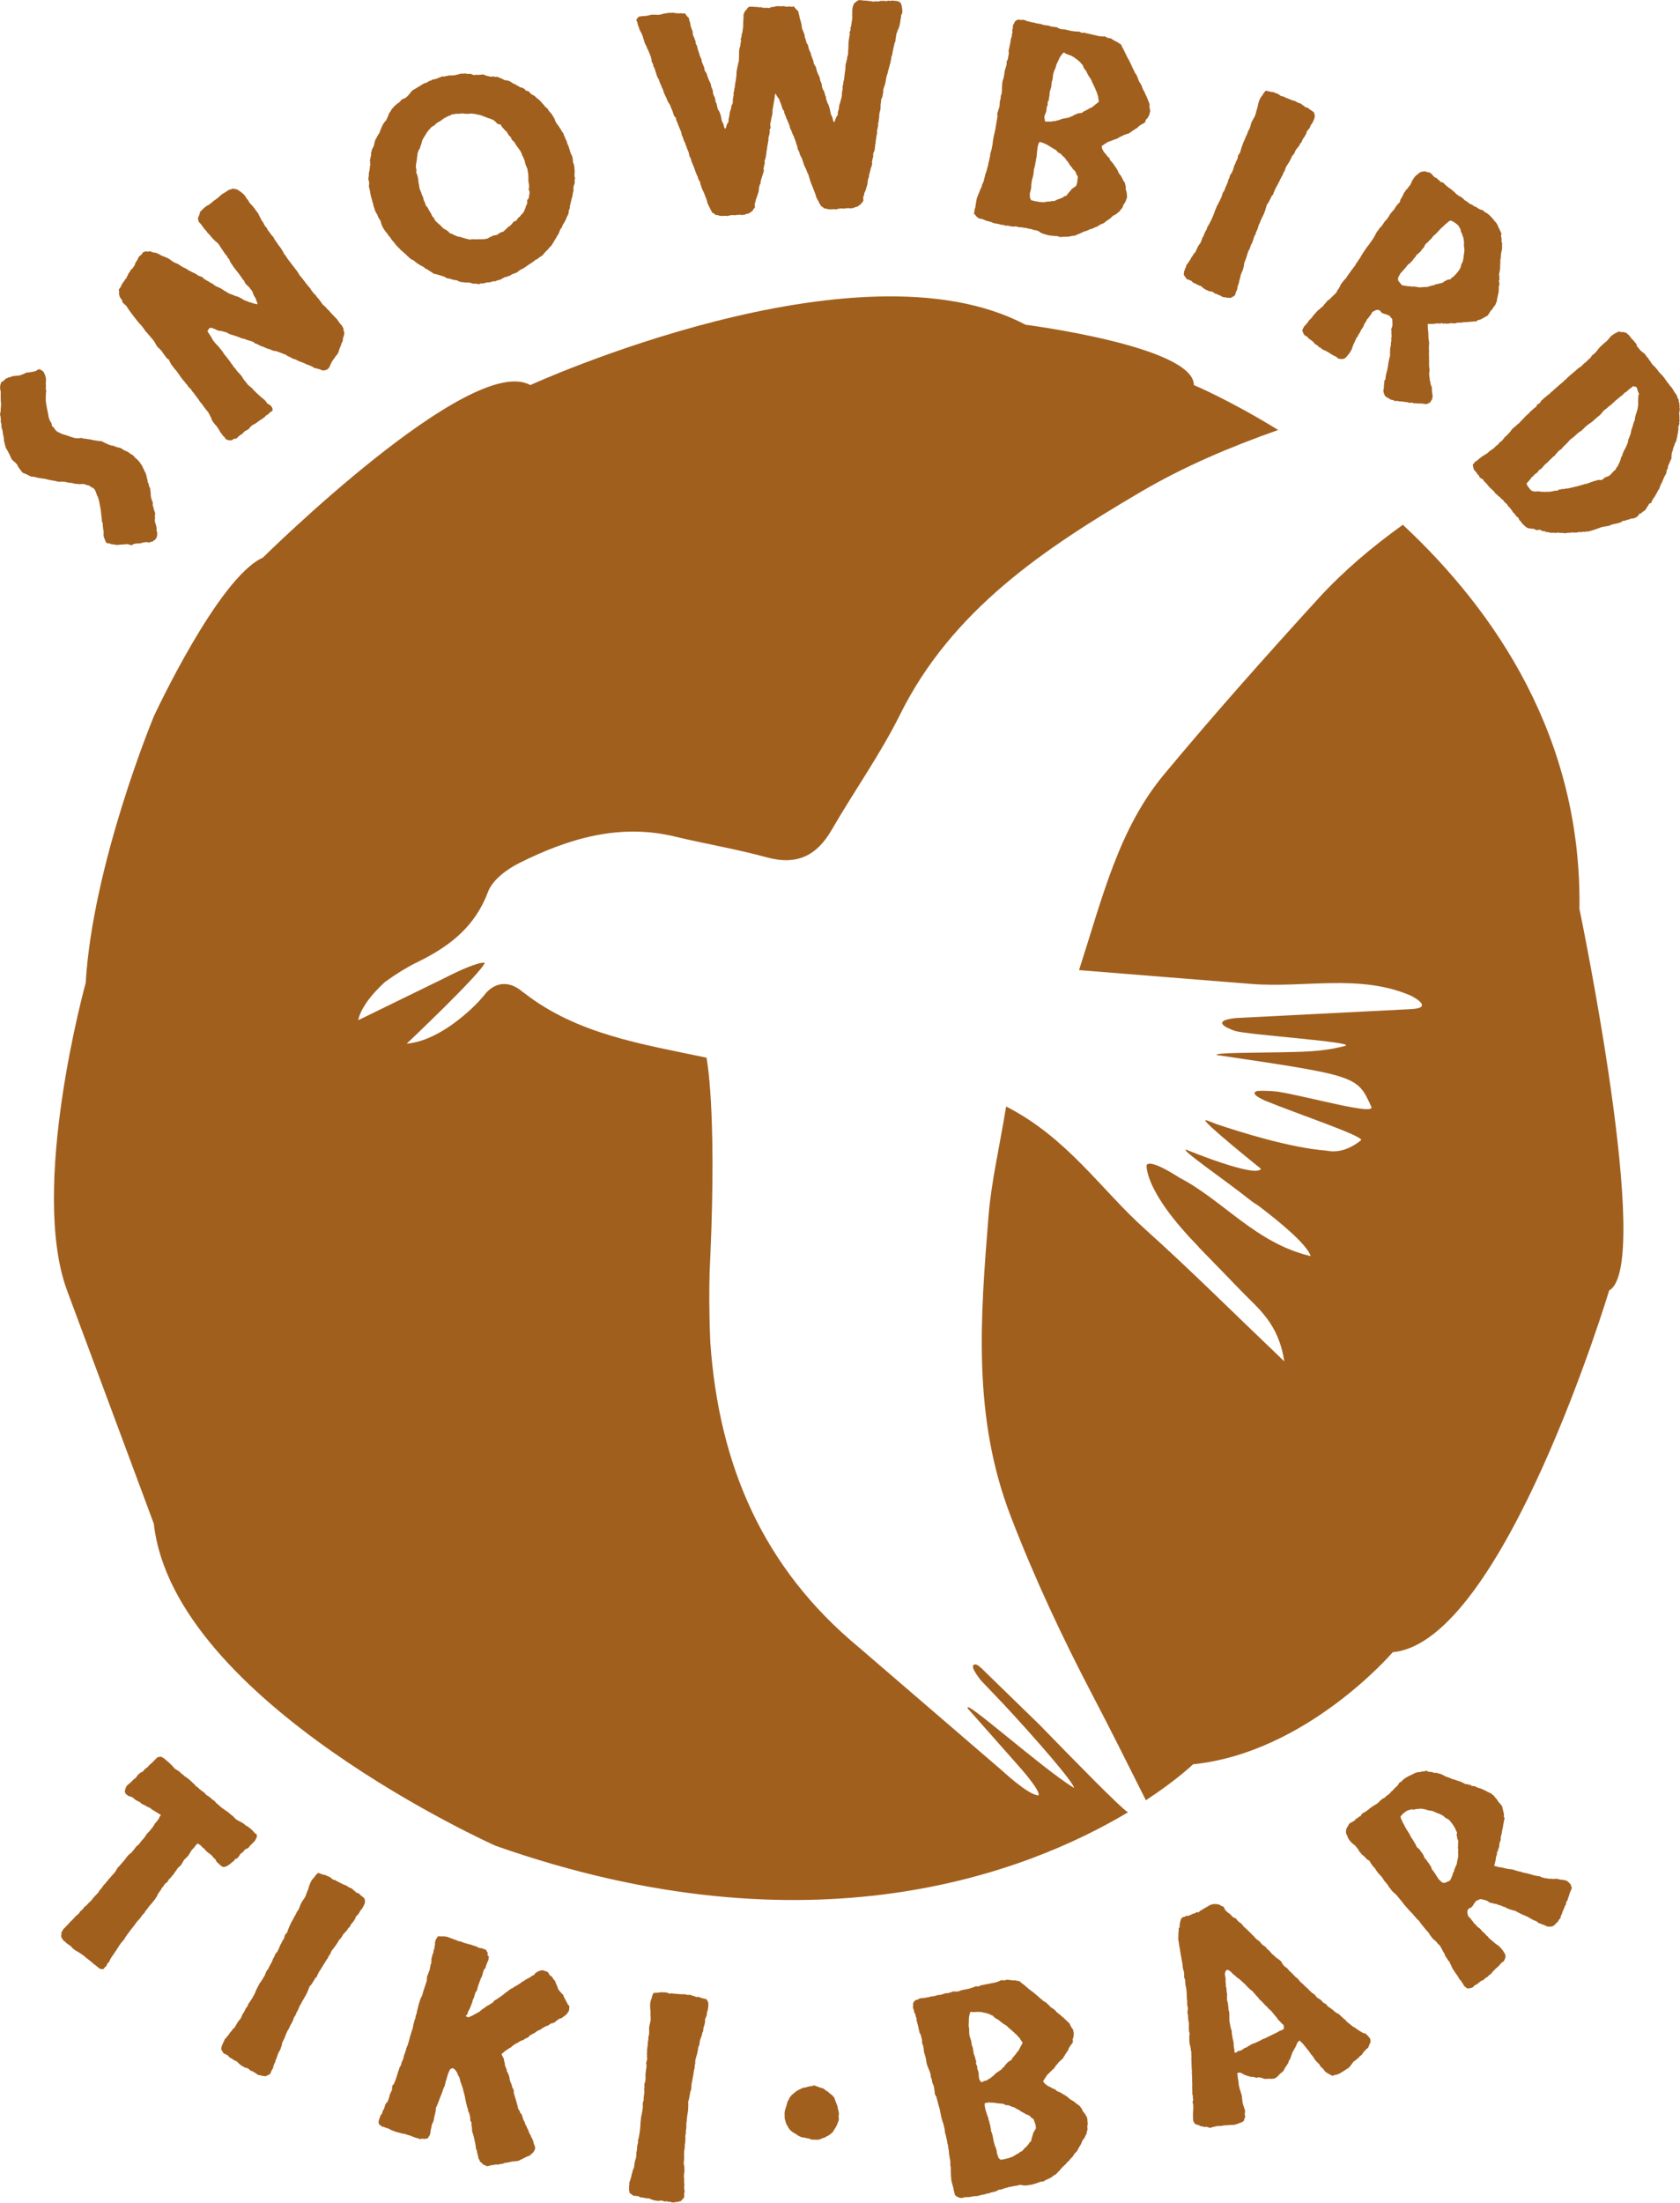
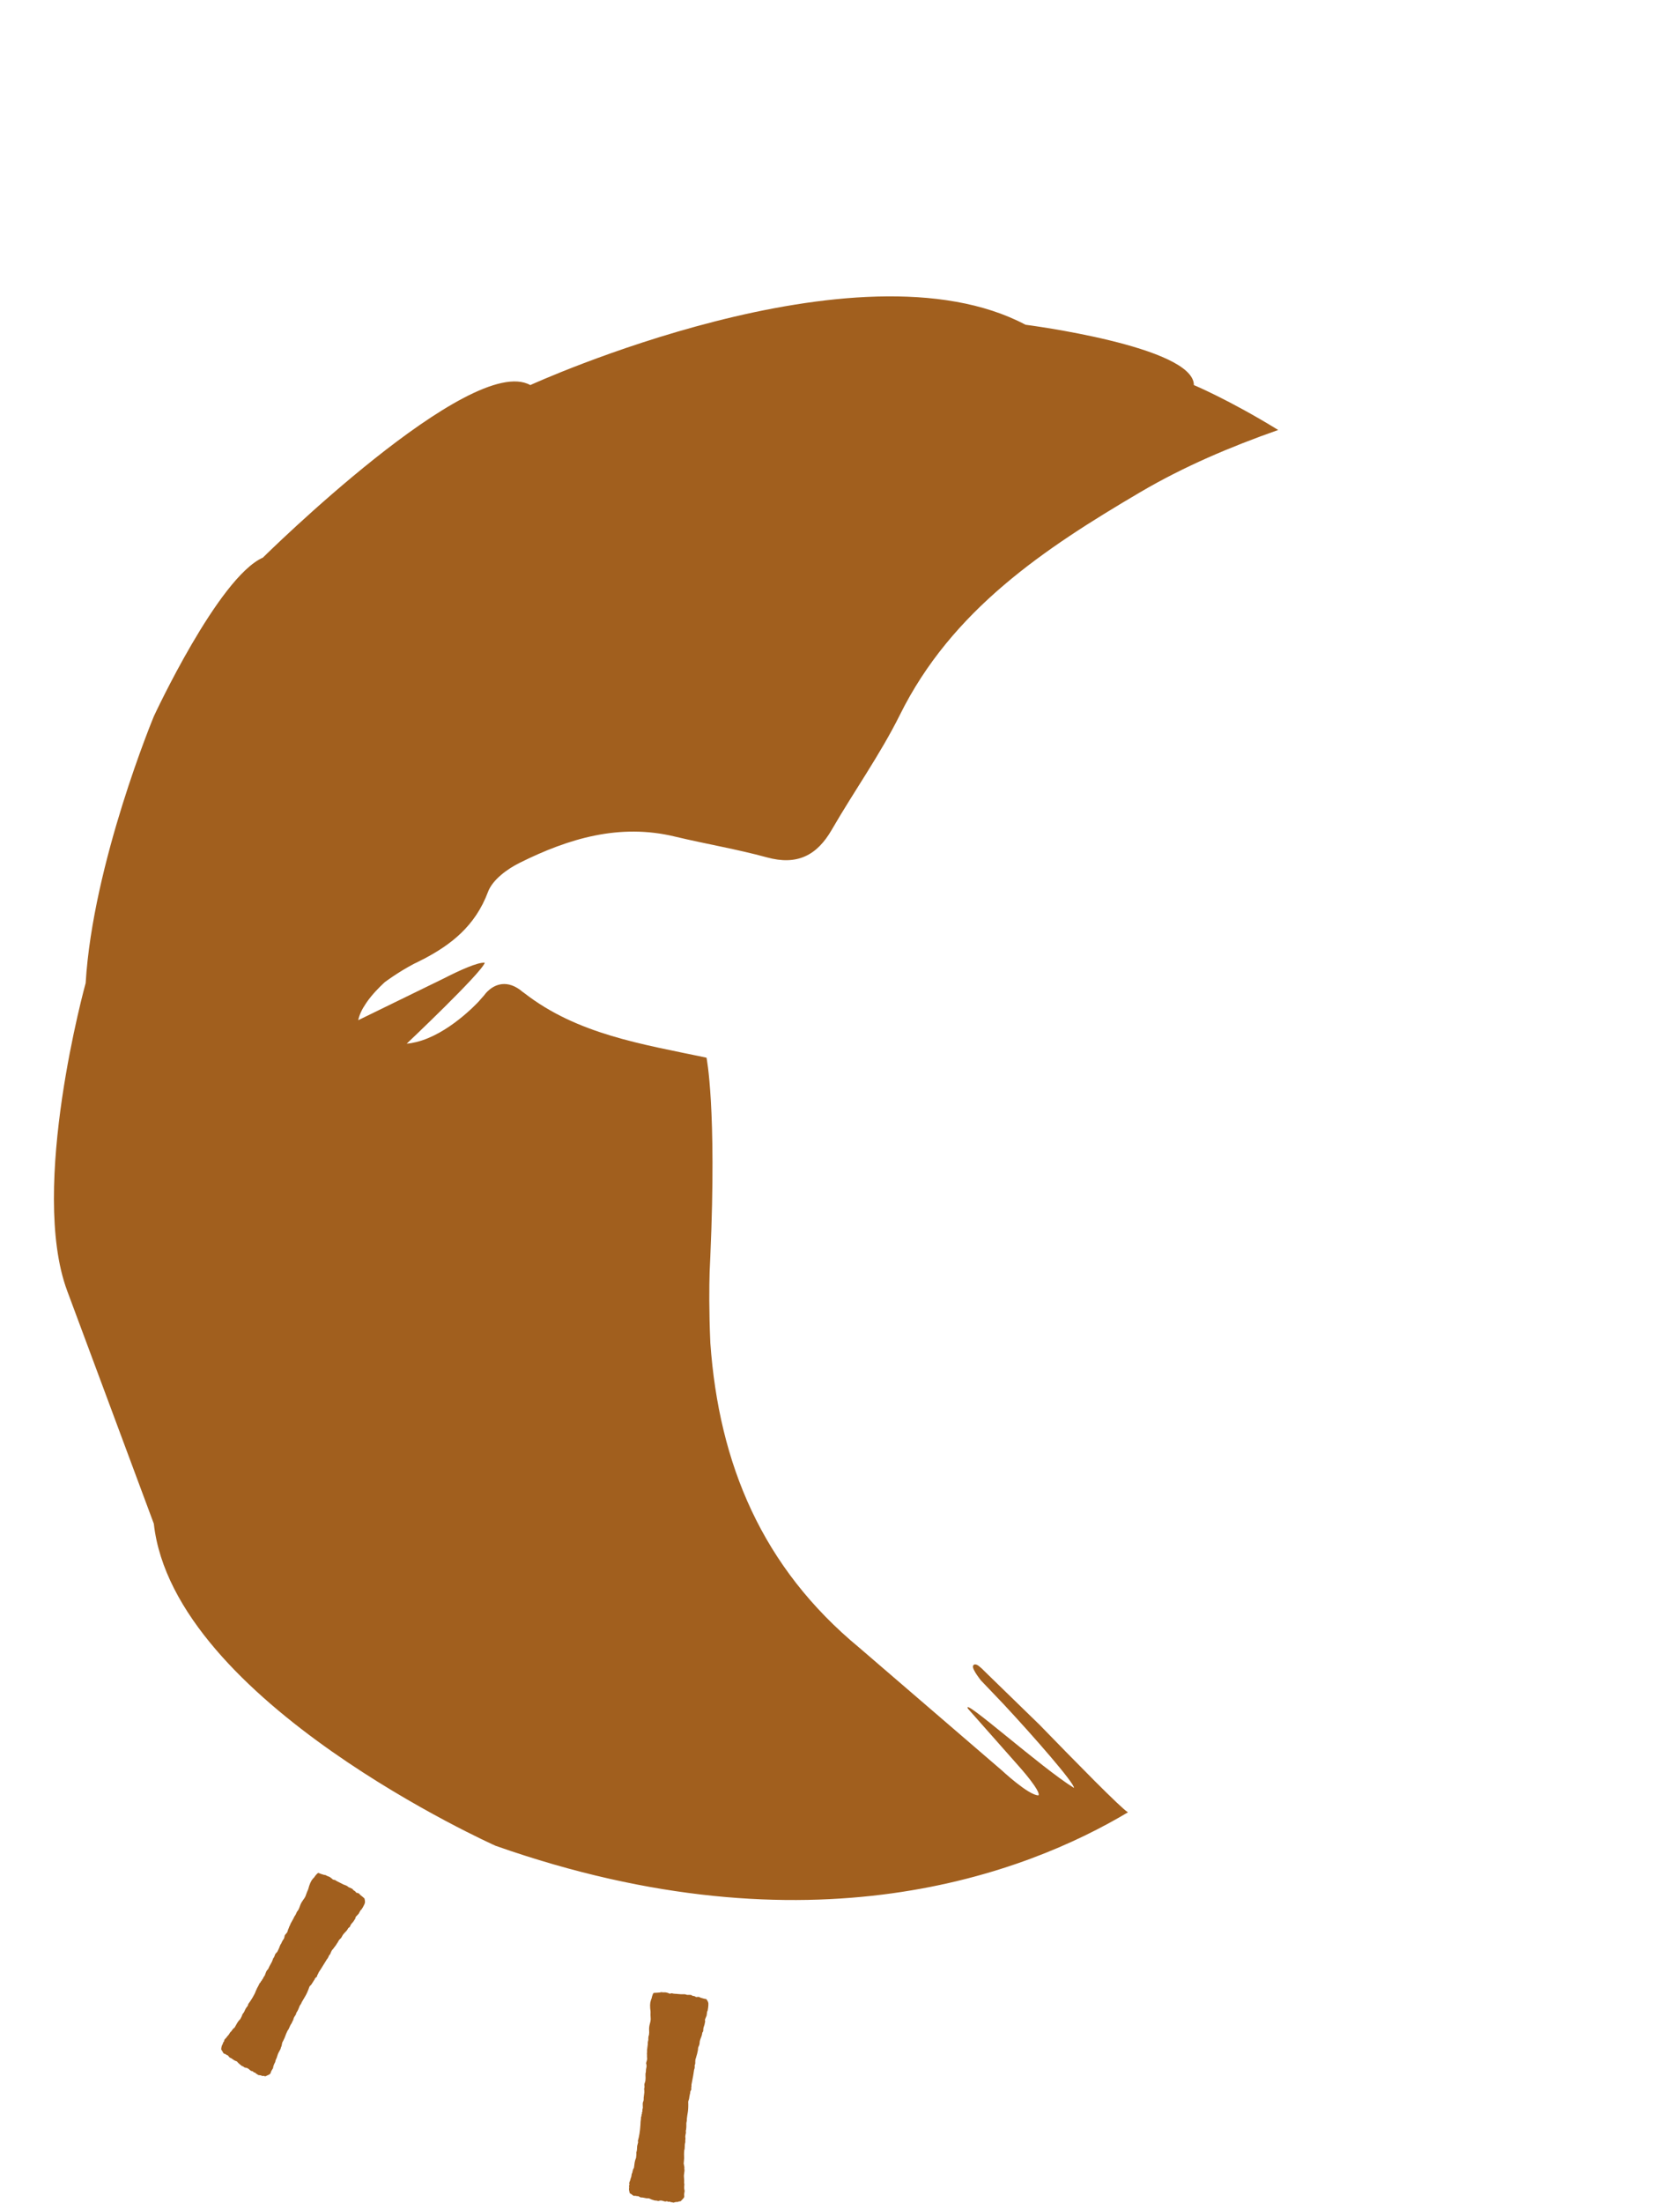
<svg xmlns="http://www.w3.org/2000/svg" xml:space="preserve" id="Layer_1" x="0" y="0" style="enable-background:new 0 0 1882.8 2467.8" version="1.1" viewBox="0 0 1882.8 2467.8">
  <style>.st0{fill:#a15f1e}</style>
-   <path d="M1 456.1c-.2.9-.3 1.8-.2 2.6.1.9-.2 2.8-.8 5.7.2.7.4 1.3.5 1.8.1.5.2 1 .2 1.6.2.7.3 1.5.2 2.4-.1.9-.1 1.7 0 2.6 0 .6.2 1.1.5 1.6s.3 1.6.2 3.3c0 .6.1 1.1.2 1.6s.4 1.2.7 2c.4 1.1.6 2.2.6 3.1 0 .9.2 2.3.7 3.9.4 1.1.6 3.1.7 5.8.2.4.3.8.4 1.2.1.4.4 1.5.8 3.5.3 1.6.8 3 1.6 4.2.2.4.5.9.9 1.5s1.1 2 2.2 4.2c.8 1.5 1.6 3.2 2.4 5.2.5 1 1.4 1.9 2.6 2.8 1.2.9 2.6 2.2 4 4 .2.4.3.8.4 1.2.1.4.7 1.3 1.8 2.8 1 1.4 2.1 2.9 3.4 4.5.6.5 1.3.9 1.9 1 .7.2 2.1.8 4.4 1.9.3.3 1.4.8 3.4 1.7.4.1.8.2 1.2.2.4 0 1.2.1 2.5.1.2.1.3.2.4.2.1 0 1.2.3 3.1.8l4.2.7c.2.1 1.5.3 3.9.5.3 0 .5 0 .7.2.2.1 1 .4 2.6.6 1 .3 2 .6 3 .7.9.1 1.9.3 2.7.5 1.2.2 2.3.4 3.3.6 1 .2 2.1.5 3.1.8l4.1-.1c.4.1.8.1 1 0 .2-.1 1.1 0 2.7.3.9.2 1.8.4 2.6.6.9.2 2.3.4 4.4.5.6 0 1.1.1 1.7.4.5.3 1.2.4 2.1.4 1 .4 2 .5 2.7.3.8-.1 1.6 0 2.5.5.5-.3 2-.5 4.3-.4.7.1 1.4.3 2.1.6.7.3 2 .7 4.1 1.1l2.8 1.9c1.8.7 3.1 1.7 3.8 3 .8 1.3 1.5 3.4 2.4 6.2.2.4.4.8.7 1.2.3.4.8 2 1.5 4.6.2.4.3.8.3 1.3 0 .4.3 1.9.8 4.5.4 1.7.7 3.3.9 4.8.2 1.5.4 3 .5 4.4.1 1.4.4 3.5.7 6.2-.2.9-.1 1.7.2 2.4.4.7.6 1.4.8 2.1-.1 1 .1 3.3.6 6.9.4 1.1.5 2.6.4 4.3-.1.7-.1 1.6 0 2.6s.6 2.4 1.4 4.2c.2.7.5 1.4.8 2.1.3.7.8 1.2 1.2 1.6.9.5 1.7.7 2.5.5.8-.1 1.6.2 2.6 1 1.1-.1 3.2.2 6.1.8l6-.5c.4-.2.8-.2 1.1-.1.3.1 1.8 0 4.5-.4.9.2 2.6.6 5.3 1.3.6-.3 1-.6 1.3-.9.3-.2 1.4-.6 3.1-1 2 .1 4.5-.1 7.3-.6.1-.4.3-.6.5-.6.2.1 1.5-.1 4-.4.6 0 1.2 0 1.9.2s1.3.2 1.9.2c.3 0 .4-.1.4-.3 0-.1 1.1-.5 3.4-.9.5-.9 1-1.3 1.5-1.3s1.3-.9 2.5-2.9c.3-1 .5-1.7.6-2.1 0-.4.1-1.7.2-4-.8-.9-1-2.1-.7-3.4-.1-.9-.1-1.6-.2-2.4-.1-.7-.5-2.2-1.2-4.4 0-.3-.1-.5-.3-.6-.2-.1-.2-1.1-.3-3 .1-.4.2-.8.2-1.2 0-.4 0-1.3-.1-2.7-.2-.1 0-1.4.3-3.7-.2-.4-.4-.9-.6-1.5-.2-.6-.5-1.4-.9-2.5-.2-.4-.2-.7-.2-1 .1-.2-.2-1.2-.8-3.1-.4-.8-.4-2.1-.1-3.7-.8-1.5-1.4-3.1-1.8-4.7-.4-1.6-.6-3.2-.7-4.6.2-.9.2-1.6 0-2.2-.2-.6-.4-2.1-.6-4.7-.2-.4-.4-.8-.7-1-.3-.3-.5-1-.6-2.1-.2-.7-.4-1.4-.5-2-.1-.6-.5-1.2-1.1-1.7.3-1 .1-2.6-.8-4.7-.1-1.7-.5-3.1-1-4 0-.6-.2-1-.4-1.4-.2-.3-.7-1.2-1.4-2.6 0-.6-.2-1.1-.6-1.5-.3-.4-1-1.9-2.1-4.4-.5-.4-.8-.9-1.1-1.5-.3-.6-1.2-1.9-2.8-3.8-.3-.3-.6-.5-.7-.8-.2-.3-.8-.7-1.8-1.4-.6-.5-1.3-1.2-2-2.1-.7-.9-1.3-1.5-1.8-1.9-.3-.3-.7-.4-1.1-.6-.4-.1-1.4-.7-2.8-1.9-.8-.7-1.5-1.1-2.2-1.4-.7-.3-1.4-.6-2.1-1-.9-.2-1.6-.6-2.3-1.1-.6-.5-1.8-1.2-3.4-2.1-.2-.1-.4-.2-.7-.2-.3 0-1.5-.2-3.7-.8l-3.8-1.6c-.6.1-1.1 0-1.7-.1-.6-.1-1.4-.3-2.4-.7-1.2-.5-2.4-1-3.5-1.5-1.1-.6-2.8-1.4-5.1-2.5-.3-.3-.5-.3-.4-.2 0 .1-1.3 0-3.9-.3-.3 0-1.5-.2-3.5-.6-.6 0-1 0-1.3-.1-.3-.1-1.3-.4-3.1-.8-1-.1-2-.2-3.1-.4-1-.2-2.3-.4-3.7-.6-.4-.1-.9-.1-1.3-.1s-1.2-.2-2.4-.7c-.4-.1-.8-.1-1.1.1-.3.2-1.5.3-3.6.3-.7-.1-1.4-.1-2.1-.2-.7 0-2-.4-4.1-1.1-.9-.2-1.8-.5-2.7-.9-.9-.4-1.8-.6-2.7-.9-1.2-.5-2.4-.8-3.7-1.1-1.2-.3-2.9-1-5.1-2.3-.6.1-1.7-.6-3.4-2.1-.8-.7-1.4-1.5-1.9-2.4-.5-1-1.3-1.8-2.4-2.4-.3-.5-.5-1.1-.5-1.8 0-.6-.3-1.7-1-3.1-.4-.1-.7-.3-.8-.7-.1-.4-.5-1.5-1.3-3.5-.4-.8-.6-1.7-.6-2.5-.1-.9-.3-2.3-.8-4.3-.2-.4-.2-.7-.2-1 .1-.2-.2-1.4-.8-3.5 0-.6-.1-1-.2-1.4-.1-.4-.3-1.7-.7-4.2 0-.6-.1-1.2-.2-1.9s-.1-1.9-.1-3.5c0-.6-.1-.9-.1-1.1 0-.1 0-1.2.2-3.3.2-.6.3-1.2.1-1.7-.2-.6 0-1.1.5-1.8-.5-1-.8-2.1-.7-3.4 0-.3 0-.6.1-.9.1-.3.1-1.7-.1-4.3 0-.6 0-1.1.1-1.7.1-.6.1-1.8.1-3.7 0-.6-.4-1.8-.9-3.6 0-.6-.2-1.1-.6-1.5-.3-.4-.6-1.1-.8-2.1-.5-.4-.9-.8-1.3-1.3s-1.6-1.2-3.8-2.2c-.6.1-1.3.3-2.1.8s-1.6 1-2.3 1.5c-.9.1-2 .3-3.4.7l-4.1.6c-.7.2-1.3.3-1.7.1-.4-.1-1.7.4-3.8 1.6-1.1.4-2.3.8-3.5 1.3-1.2.5-3.3.7-6.3.9-.3 0-1.5.2-3.6.5-1.2.8-2.3 1.2-3.4 1.1-.8.6-2.1 1.2-3.8 1.6 0 .6-.3 1-1.1 1.3-.8.3-1.1.8-.8 1.5-1-.3-2 .1-2.8 1.4s-1.3 3.4-1.3 6.3c.2.1.2.3 0 .4-.1.2.1 1.3.7 3.4v3.6c0 1.1 0 2.1-.1 3.1.2.4.2.7.2.7-.1.1-.1 1.1-.1 2.9.5 2.6.5 4.7.2 7.2zM133.6 330.3c.1.8.3 1.6.7 2.4.8 1.4 1.6 2.5 2.2 3.3.6.8.8 1.7.5 2.7.7.2 1.2.7 1.6 1.3.4.6 1.3 1.4 2.7 2.3l1.8 2.8c1.6 2.4 3.2 4.7 5 7 1.7 2.3 3.7 4.8 5.8 7.5 1 1.3 2.1 2.5 3.2 3.7 1.2 1.2 2.2 2.4 3.2 3.7.5.6.9 1.3 1.3 1.9.4.6.8 1.3 1.5 2.1.5.6 1 1.3 1.6 1.8.6.6 1.2 1.3 1.8 2.1 1.5 1.7 3 3.4 4.5 5.2 1.5 1.8 2.7 3.5 3.4 5.2.3.3.5.7.6 1.1.2.4.9 1.5 2.3 3.2.7.2 1.6 1.1 2.7 2.5.7.5 1.2 1.1 1.6 1.8.4.7.9 1.5 1.5 2.3 1.4 1.8 2.2 2.8 2.4 3.1.3.8.9 1.5 1.6 2.1.7.6 1.5 1.2 2.5 1.7-.1.6.1 1.1.4 1.6.4.5 1 1.6 1.7 3.3l4.3 5.6c.8.7 1.7 1.8 2.8 3.4 1.1 1.6 2.2 3.1 3.3 4.6.2.3.4.6.4.8 0 .2.6.9 1.8 2.1.1.2.1.2 0 .2s.5.8 2.1 2.4l2.2 2.9c.7.5 1.1 1.1 1.4 1.6.3.5.7 1.1 1.2 1.8.8.7 1.5 1.4 2.2 2.1.7.7 1.5 1.9 2.5 3.5.2.3.6.7 1.1 1.2.5.5 1 1.2 1.5 2.1 1 1.3 1.9 2.5 2.8 3.6.9 1.1 1.7 2.3 2.4 3.6.7 1 1.5 1.9 2.3 2.7.8.8 1.4 1.8 2 2.9l3.7 4.8c.3.3.5.6.9.9.3.3 1 1.3 1.9 3.2.5.9.9 1.8 1.3 2.5s1.1 2.4 2.1 4.9c1 1.6 2.1 3 3.3 4.3 1.3 1.3 2.2 2.5 2.8 3.6.3.3.5.8.9 1.4.3.6 1.1 1.9 2.3 3.8l2 2.7c.1.2.1.3.1.3-.1.1.7.8 2.2 2.1.3.3.5.8.9 1.4.4.6.7 1 1.1 1.2.8.4 1.5.7 2.2.8.6.2 2 .2 4 .2.5-.4 1.4-1 2.8-1.8 1.3.3 2.3 0 3.2-.9.8-.9 1.7-1.7 2.7-2.5.5-.4 1-.7 1.5-1 .5-.3 1-.6 1.3-.8.6-.5 1.2-1 1.6-1.6.4-.6 1-1.1 1.6-1.6.5-.4 1-.6 1.5-.8.5-.2 1-.4 1.5-.8.8-.3 1.4-.8 1.8-1.4.4-.6 1-1.3 1.7-2.1 1.2-1.2 2.5-2.1 4-2.7.9-.5 1.8-1 2.5-1.5s1.5-1.1 2.3-1.8c1.7-1.1 3.4-2.2 5-3.3 1.6-1.1 2.8-2.2 3.7-3.4 1-.3 1.8-.8 2.4-1.4.5-.7 1.2-1.3 2-1.9.4-.5.8-.9 1.3-1 .5-.1 1-.5 1.3-1 .3-2.3-.7-4.4-2.9-6.2-.7-.5-1.3-.9-1.9-1-.6-.1-1.6-1.3-2.9-3.3-.4-.5-.8-.9-1.2-1.4-.5-.4-1.6-1.3-3.4-2.7-.4-.2-1.7-1.4-3.9-3.6-1.3-1-2.2-1.8-2.5-2.3-.4-.2-.7-.4-.8-.8-.1-.3-.7-.8-1.8-1.5-.2-.3-.5-.7-.6-1.1-.2-.4-.8-.9-1.8-1.7-.5-.4-.9-.7-1.1-.9-.2-.2-1.2-1.1-3-2.5-.4-.5-.7-1-1-1.5-.3-.5-1.3-1.7-2.9-3.5-.7-1-1.4-2-2-3.1-.6-1.1-1.3-2-2-2.7-.7-1-1.6-1.9-2.5-2.7-.9-.8-2.3-2.6-4.1-5.3-.8-.4-1.4-.9-1.6-1.6-.3-.7-.6-1.3-1-1.8-.2-.3-.4-.5-.6-.5-.1 0-.7-.8-1.6-2.4l-2-2.7-3-3.9c-1.2-1.2-2.1-2.4-2.8-3.6-.6-1.1-1.5-2.4-2.9-4-1.3-1.5-2.5-3-3.5-4.3-.8-.7-1.6-1.4-2.3-2.3-.8-.8-1.8-2-3-3.7-.6-.8-1.3-2-1.9-3.5-.5-.6-.9-1.3-1.3-1.9-.4-.6-.7-1.2-1.1-1.7-1.2-1.6-1.9-2.9-2.1-3.8.8-.3 1.2-.8 1.3-1.4.1-.6.4-1 1-1.2.8-.6 1.7-.8 2.6-.4.9.3 2.4.9 4.5 1.6.7.5 1.3.9 2 1.1.7.2 1.3.4 1.9.5 1.3 0 2.4.2 3.2.4.8.3 1.7.5 2.7.8.6.1 1.1.2 1.7.4.6.2 2.1 1 4.7 2.4l3.4.9c.4.2 1.8.7 4.2 1.4l5 2c.4.2.7.3.9.2.2 0 1 .2 2.4.6 1.4.5 2.6.9 3.7 1.4.9.1 2.9.7 6.1 1.9.4.2.7.4.9.7.2.2.8.7 1.9 1.4.7 0 1.4.1 1.9.5s1.8 1 3.9 2c1 .3 1.9.6 2.9 1s2.4 1 4.3 1.9c.6.1 1.7.4 3.4.9.8.7 2.2 1.2 4.3 1.7.4.2.8.2 1.1.1.3-.1 1.7.3 4.2 1.2.7.2 1.3.5 2 .8.6.3 2.2.9 4.7 1.8.6.1 1.3.5 2.2 1.2.9.7 1.7 1.1 2.2 1.2 1 .3 2.1.9 3.3 1.7.9.6 1.9.9 3 1.2 1.1.2 1.9.6 2.6 1.1.9.6 1.9 1 2.8 1.3.9.3 2.8 1.1 5.7 2.2.7.2 1.3.5 1.8.9s1.1.6 1.7.7l3.7 1.4c.8.4 1.5.7 2.1 1 .6.3 1.2.8 1.7 1.4.7 0 1.4 0 2.1.3.7.2 1.3.4 1.9.5.6.1 1.1.2 1.7.4.6.2 1.9.8 4.1 1.6.9-.2 1.7-.3 2.6-.4.8-.1 1.5-.4 2.2-.9 1.4-.8 2.4-2 3-3.6.6-1.6 1.1-2.9 1.7-3.8.6-1.5 2.1-3.6 4.3-6.4.2-.7.7-1.3 1.3-1.8.6-.5 1.4-1.6 2.2-3.2.4-1.1.7-2 .9-2.8.2-.8.8-2.5 1.9-5.1.2-.4.4-.9.5-1.6.2-.6.7-1.8 1.7-3.6.1-.6.1-1 .1-1.4 0-.4.1-1.3.5-2.9.6-.9.8-1.8.8-2.7 0-.9.2-1.7.5-2.5-.4-.5-.6-.9-.8-1.3-.2-.4-.3-1.1-.3-2.1.1-.6 0-.9-.1-1.1-.1-.2-.6-1.2-1.6-3-.4-.5-.8-.9-1.2-1.4-.5-.4-.9-.9-1.2-1.4-1-1.3-1.8-2.4-2.4-3.4-.6-.9-1.3-1.8-2.1-2.4l-3.8-4c-.9-.8-1.7-1.7-2.4-2.6-.7-.9-1.4-1.7-2.2-2.4-.2-.3-.5-.6-.8-.7-.3-.2-1-1.1-2.3-2.7-.7-.5-1.8-1.5-3.3-2.8-.5-.6-.9-1.3-1.3-1.9-.4-.6-1.4-2.1-3.1-4.3-.2-.3-.6-.7-1.1-1.2-.5-.5-1-1-1.3-1.5-.6-1.1-1.2-1.9-1.9-2.4s-1.3-1.2-1.9-2c-.6-.8-1.2-1.5-1.7-2.2-.5-.6-1-1.5-1.6-2.6l-3.4-3.9-5.9-7.7c-.4-.5-.8-.9-1.2-1.4-.5-.4-.8-.8-1-1.1l-2.9-4.7-8.5-11.1-2.6-3.4c-.7-1.2-1.4-2.4-2.2-3.3-.7-1-1.5-1.9-2.2-2.9-.2-.3-.3-.6-.2-.8.1-.2-.3-.9-1.3-2.2-.2-.3-.5-.7-.6-1.1-.2-.4-.6-1-1.2-1.8l-2.8-3.6c-.5-.9-1.1-1.9-1.8-2.8-.7-1-1.4-1.8-2-2.7-.7-1.5-1.2-2.5-1.6-3-.6-.8-1.3-1.6-2-2.3-.7-.7-1.6-2.1-2.9-4-.1-.2-.2-.2-.3-.1-.1.1-.7-1-1.9-3.2-.2-.6-.5-1.1-1-1.5-.5-.4-.8-.8-1.1-1.1-.5-.9-.9-1.9-1.5-2.9-.5-1-1-1.8-1.3-2.2-.2.1-.8-.8-1.8-2.8l-2.4-4.7c-.3-1.1-.9-2-1.7-2.9-.8-.9-1.6-2-2.3-3.2l-3.2-4.1c-.9-.8-1.7-1.6-2.3-2.3-.6-.7-1.2-1.5-1.6-2.4-.2-.3-.5-.7-.6-1.1-.2-.4-.8-1.1-1.8-2.1-.6-.8-1.1-1.5-1.3-2.2-.3-.7-1.4-2-3.3-3.8-2-1.6-4.2-3.1-6.6-4.6-.6-.1-1-.1-1.2 0-.2 0-1.3-.2-3.3-.8-.6.5-1.3.8-2 .9-.7.1-1.3.3-1.9.5-.8.3-1.5.7-2.1 1.2-.6.5-1.8 1.2-3.3 2.2-1.9.9-3.4 2-4.8 3.3-1.3 1.3-2.6 2.4-3.9 3.4-1 .7-1.9 1.4-2.7 1.9-.9.5-1.7 1.3-2.6 2.2-.2.4-.6.7-1.2.9-.6.2-1.4.8-2.4 1.9-.9.2-1.9.7-3 1.6-.6.5-1.3 1-1.9 1.5-.6.5-1.3 1.1-2 1.9-.3.2-.5.4-.5.6 0 .1-.7.7-2 1.7-.2.4-.3.8-.4 1 0 .3-.3 1.3-.8 2.9l-1.6 3.9c.2.9.4 1.6.6 2 .2.5.3 1 .2 1.6 1.8 1.7 3.3 3.5 4.6 5.5 1.3 2 2.7 3.7 4.4 5.3.3.3.3.5.3.6-.1.1.5.8 1.8 2.1 1.2 1.2 2.2 2.3 3 3.4.9 1.1 2.3 2.7 4.4 4.7.8.7 1.5 1.2 2.1 1.7.6.4 1.1 1 1.6 1.6.5.6.9 1.3 1.3 1.9.4.6.7 1.2 1.1 1.7 1.6 2.4 2.9 4.4 4 6 1.1 1.6 2.3 3.1 3.6 4.4-.1.6 0 1.1.4 1.5.3.4.9.9 1.6 1.6.7 1.5 1.1 2.6 1.3 3.2l2.7 4c1.2 1.9 2.6 3.7 4.1 5.5 1.5 1.8 3.5 4.5 6.1 8.2.2.6.6 1.2 1.2 1.8.6.6 1 1.1 1.4 1.6.3.8.6 1.4.9 2 .3.5.6 1.1 1 1.5l4.4 4.3c.3.3.4.6.4.8 0 .2.7 1 2 2.3.5.9.8 1.7 1 2.3.2.6.5 1.3.8 2.1.3 1.1.8 1.9 1.4 2.6.6.7 1.3 2.1 1.8 4.2.3.8.6 1.4.9 2 .3.5.5 1.2.5 1.9-.6.2-1.2.2-1.7 0s-1.7-.5-3.6-.9c-.3 0-.6-.1-.8-.3-.3-.2-1.5-.6-3.8-1.1-1.1-.7-2.5-1.3-4.3-1.7-.7-.2-1.2-.5-1.6-.9-.4-.3-1.9-1.2-4.5-2.5-.9-.6-1.9-.9-3-1.2-1.1-.2-3-.9-5.7-2.2-1.1-.1-2.7-.8-4.5-1.9-1.6-1.1-3-1.9-4.2-2.5-.4-.2-.7-.4-.9-.7-.2-.2-1.2-.8-2.9-1.8-.8-.4-1.5-.7-2.1-1-.6-.3-1.3-.6-2-.8-.7-.2-1.3-.6-1.9-1-.6-.4-1.8-1.4-3.7-2.8-.9-.1-1.5-.4-2.1-.9-.5-.5-1.2-.9-2-1.3s-2.2-1.1-4-2.3c-.9-.6-1.5-1.1-1.8-1.5-.2-.5-.9-.9-2-1.4-.9-.1-2.3-.7-4.3-1.7-.4-.5-.8-.8-1.2-1-.4-.2-1.3-.7-2.6-1.4-.3 0-.6-.1-.8-.3-.3-.2-1.4-.8-3.5-1.8-.7-.2-1.3-.6-1.9-1-.6-.4-1.3-.9-2.1-1.3-.1-.2-.3-.3-.5-.4-.2-.1-1.3-.6-3.4-1.6-.8-.4-1.5-.8-2-1.1-.5-.4-1.6-1.1-3.2-2.2-.9-.6-1.8-1-2.7-1.2-.8-.3-2.2-.9-4.1-2.1-.5-.4-1-.7-1.4-1.1-.4-.3-1.3-1-2.8-1.9-.5-.4-1.1-.6-1.6-.9-.5-.2-1.2-.4-1.9-.7-1.6-.8-2.9-1.3-3.9-1.6-.4-.2-.7-.3-.9-.4-.2-.1-1.2-.7-3.1-1.8-.2.1-.2.1-.2 0s-1-.6-3.1-1.3c-1.7.1-3.7-.5-5.9-1.6-.6-.1-1.1 0-1.7.3-.5.3-1.2.2-2-.2-.8.3-1.2.4-1.4.1-.2-.2-1.3.2-3.3 1.2-.5 1.4-1.8 2.8-4 4.3-.7.8-1.3 1.9-1.7 3.2-.2.4-.3.7-.4.9-.1.2-.8 1.2-2 2.9-.2.4-.4.9-.5 1.6-.2.6-.4 1.2-.8 1.7-.4.8-1.1 1.9-2.2 3.2.1.5-.2.7-.9.9-.7.1-1.3 1.1-2 2.9-.2.4-.5.8-1 1.2-.5.4-.9 1.2-1.2 2.4 0 .3-.1.5-.3.6-.2.1-.7 1.1-1.5 3.1-.8.6-1.6 1.6-2.3 3-.4.5-.7.9-.9 1.1-.2.2-1 1.4-2.3 3.7-.2.4-.4.9-.5 1.3-.1.5-1 1.7-2.5 3.7.5.9.6 2.1.4 3.5-.1.7.1 1.4.2 2.2zM714.5 26.7c.2.4.7 1.8 1.5 4.2.3.8.5 1.5.7 2.1.2.6 1.1 2.2 2.4 4.7.5.8.9 2 1.4 3.6.2.6.4 1.3.6 2.1.2.8.5 1.8 1 3 0 .8.6 2.3 1.8 4.5.2.4.5.9.9 1.6.4.7.3 1.3 0 1.7.6.2 1 .4 1.1.8.1.4.7 1.7 1.6 3.9.2.4.5.9.7 1.5.2.6.4 1.2.4 1.8.6.4.9 1 .9 1.8-.1.8.1 1.4.6 1.8 0 .2.1 1.3.2 3.3.4.4 1 1.5 1.7 3.2.2.4.3.8.2 1.2-.1.4.2 1.1.9 2.1.2.6.5 1.2.7 1.8l1.5 4.5c.8 3.2 1.8 5.5 2.9 6.8.2.8.9 2.5 1.8 5.1.5.8.8 1.6 1.1 2.4.3.8.6 1.7 1.1 2.7.2.4.5.8.7 1.3.2.5.6 1.7 1.2 3.7 0 .4.6 1.7 1.8 3.9.2.6.5 1.2.9 1.9.3.7.8 1.8 1.3 3.4.9 1.6 1.9 3.1 3 4.7.3 1.2.6 2.2 1 3 .4.8.8 1.7 1.2 2.7.2.4.4.9.6 1.5.1.6.5 1.7 1 3.3.1 1 1 2.3 2.7 3.8-.2.6-.1 1.2.1 1.8.2.6.5 1.2.7 1.8.3.8.6 1.5.9 2.1.3.6.7 1.5.9 2.7.4.4 1 1.8 1.8 4.2.5 1 .9 1.9 1.2 2.8.4.9.6 2.1.7 3.5.9 1.4 1.7 3.5 2.5 6.6.4.6.8 1.2 1 1.9.2.7.6 1.2 1 1.6-.4.4-.3.9.1 1.5s.9 1.8 1.4 3.6l1.8 4.2c.2.6.5 2.1.9 4.5.4.4.8.9 1 1.6.2.7.5 1.2.7 1.6.2.6.4 1.1.4 1.7 0 .5.6 2.1 1.8 4.6.7 1.6 1.4 3.3 2 5.2.6 1.9 1.5 4.2 2.7 7 .4.4.7 1.1.9 2.2.2 1.1.8 2.5 2 4.3.5.8.7 1.6.8 2.4 0 .8.3 1.7.8 2.7.3 1.6 1.4 4.3 3.3 8 .2.6.5 1.2.7 1.9.2.7.6 1.6 1.1 2.8.2.4.7 1.6 1.4 3.6.2.6.4 1.3.4 2s.3 1.4.7 1.9c.5 1.2 1 2.3 1.6 3.3.6 1 1.1 2.2 1.6 3.6.6.6 1.2 1.6 1.7 2.9.4.4.8.6 1.1.5.3 0 1.3.7 3 2.3.8-.3 1.5-.2 2.1 0 .6.3 1.3.5 1.9.6 1.6.3 3.2.4 4.7.2s3-.1 4.4.2c1.2-.5 2.6-.8 4.2-1 1.6-.2 3-.1 4.3.2 1-.5 1.7-.6 2.3-.4.5.2 1.3 0 2.3-.4 1 .3 2.2.5 3.4.4 1.2-.1 2.3-.3 3.3-.5.4-.2.6-.4.7-.5.1-.1 1.1-.3 3.2-.7.4-.2.9-.6 1.5-1s1.6-1.1 2.9-2c.3-1.2 1.2-2.4 2.5-3.5-.1-1-.1-2.2-.1-3.7 0-1.4.3-2.5.9-3.1-.1-1 .1-1.9.4-2.6.4-.7.8-1.9 1.3-3.6.2-.2.3-.4.3-.6 0-.2.4-1.6 1.3-4.1l.6-4.9c.3-2.1.8-3.5 1.6-4.4-.1-1 .2-2.8.9-5.2.7-2.1 1.3-3.9 1.8-5.6l.9-3c.2-.9.1-2-.4-3.2.4-.4.6-.8.5-1.3 0-.4.3-1.7 1-4 .2-.6.1-1.2-.1-1.8-.2-.6-.1-1.5.4-2.8.6-.8 1-2.9 1.4-6.2.2-.6.2-1.2.2-1.7s0-1.1.2-1.7c.3-.8.5-1.7.5-2.5s.2-2.2.6-4.3l.9-4.9c.2-.6.2-1.2 0-1.7-.1-.5.1-1.9.8-4.2.4-.6.5-1.3.5-2s.1-1.3.5-1.7c-.7-.8-.7-1.8 0-3.1.6-1.3.8-2.1.6-2.5 0-.6-.1-1.2-.3-1.8-.1-.6-.1-1.1.1-1.5 0-.8.1-1.5.3-2.2.3-.6.5-2 .8-4 0-.4.1-.8.2-1.1.2-.3.4-1.3.7-2.9.3-1 .5-2.2.4-3.5-.1-1.3 0-2.5.4-3.5l1.3-8.3c.2-.6.3-1.3.5-2.2.1-.8.2-1.5.2-2.1.1-.8.3-1.6.3-2.3.1-.7.3-1.4.6-2 .7 1 1.2 2 1.7 2.9.5 1 1.2 2 2.3 2.9.3 1 .6 1.9.9 2.8.4.9.8 1.8 1.2 2.8.5 1.2 1 2.8 1.5 4.8 0 .4.2.8.5 1.2.3.4.9 1.3 1.8 2.6-.2.6-.1 1.2.1 1.8.2.6.5 1.2.7 1.8.9 2 1.5 3.6 1.8 4.8.4.4 1 1.7 1.8 3.9.5 1 .9 2 1.3 3s.6 2.1.7 3.3c.5 1 .9 1.9 1.4 2.8.5.9 1 2.2 1.5 4 .4.6.8 1.2 1 1.9.2.7.6 1.2 1 1.6-.4.4-.4.9.1 1.4.4.5.9 1.6 1.4 3.4.1 1 .6 2.5 1.5 4.5.2.6.5 2.1.9 4.5.4.4.8.9 1 1.6.2.7.5 1.2.7 1.6.2.6.4 1.2.4 1.7s.7 1.9 2.1 4.3c.7 1.6 1.3 3.4 1.9 5.4.5 2 1.5 4.4 2.9 7.1.4.4.7 1.1.9 2.1.2 1 .8 2.4 1.9 4.2.5 1.6 1 3.4 1.6 5.4.3 1 .5 1.9.8 2.7.3.8 1 2.6 2.2 5.4.2.6.5 1.2.7 1.9.2.7.6 1.6 1.1 2.8.2.4.7 1.6 1.4 3.6.5 1.6.9 2.9 1.2 3.9.5 1.2 1.1 2.3 1.7 3.2.7 1 1.3 2.2 1.7 3.6.6.4 1.2 1.3 1.7 2.9.4.2.8.3 1.1.4.3.1 1.2.9 2.7 2.4.8-.3 1.5-.3 2.1 0 .6.3 1.3.5 1.9.6 1.9.3 3.5.3 5 .1 1.5-.2 2.9-.1 4.1.2 1.2-.5 2.6-.8 4.2-1 1.6-.2 3.1-.2 4.6.2 1-.5 1.7-.6 2.1-.4.4.2 1.1 0 2.1-.4 2.3.5 4.5.4 6.7-.1.4-.2.7-.4.9-.5.2-.1 1.3-.4 3.3-1 .4-.2.8-.5 1.3-.8.5-.3 1.4-1.1 2.8-2.2.4-.6.8-1.2 1.3-1.8.5-.5.9-1 1.3-1.5-.1-1-.1-2.2-.1-3.7 0-1.4.4-2.5 1.2-3.1-.3-1-.2-1.9.3-2.6.5-.7 1.1-2.5 2-5.2 0-.2 0-.5.1-.8l.9-2.7.6-4.6c.3-2 .8-3.5 1.5-4.4-.2-.4-.3-.8-.2-1.2.1-.4.4-1.9 1.1-4.3.3-1 .6-2 .7-2.8.1-.8.4-1.7.8-2.5.3-1 .6-2.1.9-3.1.2-1 .1-2-.3-3 .4-.4.6-.9.5-1.4 0-.5.3-1.8 1-3.9.2-.6.2-1.2 0-1.8-.1-.6 0-1.5.3-2.8.4-.4.6-1 .8-1.6.2-.6.3-1.1.5-1.6.2-.4.2-.9.2-1.5s.2-2.2.6-4.9c.3-.8.5-1.7.4-2.5 0-.8.2-2.2.6-4.3.2-.4.2-.7.1-.9-.1-.2.1-1.5.8-4 .2-.6.2-1.2 0-1.8-.1-.6 0-1.9.5-4 .4-.6.5-1.3.5-2s.1-1.3.5-1.7c-.4-.8-.5-1.5-.3-2.1.3-.6.5-1.4.6-2.2.2-.4.2-1 .2-1.7s.1-1.6.4-2.6c.1-1 .2-2 .1-2.9 0-.9.1-1.8.4-2.6.2-.6.3-1.3.5-2 .1-.7.3-1.4.5-2 .1-1 .2-2 .1-2.9-.1-.9 0-1.9.1-2.9.2-.6.4-2.4.6-5.2.2-.4.5-.9.8-1.6.4-.6.5-1.2.5-1.6.4-.6.5-1.1.4-1.5-.1-.4.1-1.4.6-3.1-.1-1.4 0-2.5.1-3.4.3-1 .6-1.9.9-2.7.3-.7.6-1.6.9-2.7.5-1.9.9-3.8 1.2-5.9.3-2.1.8-4 1.5-5.9.4-.8.6-1.6.6-2.3 0-.7.2-1.5.6-2.3.5-1.9 1.1-3.9 1.7-6.2.3-.8.6-1.6.6-2.2.1-.6.3-2 .8-4 0-.4 0-.9.1-1.5s.4-1.8 1.2-3.4c0-.6.1-1.7.4-3.4.3-1.2.7-3 1.2-5.3.3-1.2.6-2.3.7-3.2.1-.9.5-1.7 1.1-2.4.1-1.8.2-3.4.5-4.8.2-1.3.5-2.9.8-4.8.6-.4.8-1 .8-1.6 0-.6.4-1.7 1.3-3.1 1.2-2.9 2-6.5 2.4-10.8.5-1.3.7-2.8.6-4.6 1-1.1 1.4-2.4 1.4-3.9s-.1-3.2-.5-5c-.1-1-.3-2.3-.9-3.9-.4-.4-.7-.8-.8-1.2-.1-.4-.9-.9-2.4-1.4-.4 0-.7-.1-.8-.3-.1-.2-1.4-.3-3.8-.4-1-.3-2.1-.4-3.1-.1-1 .3-2.2.2-3.7-.1-.6.2-.9.4-1 .5-.1.1-1.4 0-3.8-.2-.4-.2-.8-.2-1.1-.1.7.1-.5.1-2.6.1-.4 0-.8.2-1 .4-.3.2-1.6.3-3.8.2-.6-.2-1.3-.2-2 0-.7.1-1.4.2-2 .3-.4-.4-.9-.6-1.3-.5-.4 0-1.6-.1-3.7-.4-.4 0-.8 0-1.2-.2-.4-.2-1.5-.2-3.4-.1-.6-.2-2.3-.4-4.9-.6-1 .1-1.8.3-2.3.6-.5.3-1.8 1.4-3.9 3.1-1.3 2.5-1.9 4.8-2 6.8 0 .2 0 .4-.1.6-.1.2-.1 1.1 0 2.7-.1 1.6-.1 3.3 0 4.9.1 1.6 0 3-.4 4-.2.6-.2 1.2-.2 1.8 0 .6 0 1.1-.2 1.5-.2.6-.3 1.3-.3 2s-.3 1.7-.9 3c-.2.6-.1 1.1.1 1.5.2.4-.2 1.7-1.3 4 .5.8.6 1.6.3 2.6-.2.9-.6 2.9-1 6-.1.8-.3 1.5-.3 2.2-.1.6-.1 1.2 0 1.8-.1 1-.2 1.9-.1 2.6 0 .7 0 2.4-.3 5.1-.1 1.2-.2 2.3-.1 3.1.1.8-.4 2.4-1.2 4.7.2.6.2 1.2 0 1.7-.3.5-.5 1.3-.6 2.3l-1 3.7c-.1 1-.2 1.9-.1 2.8 0 .8-.1 2.1-.4 4l-.6 4.3c-.1 1-.2 2-.3 2.8-.1.8-.2 2.1-.5 3.7-.4.8-.6 1.7-.6 2.5-.1.8-.2 1.6-.3 2.5-.2.4-.4.9-.5 1.4-.2.5-.1 1.6.2 3.2-.4 0-.5.2-.4.6.1.4-.1 1.5-.5 3.4-.2.4-.2.9-.1 1.5s0 2-.5 4.3l-1 3.4c0 .4-.1.8-.2 1.2-.2.4-.6 1.8-1.3 4-.3 1.7-.4 2.9-.4 3.7-.3 1-.7 2.2-1 3.4-.3 1.2-.4 2.5-.1 3.7-1 .7-1.9 2.3-2.8 4.8 0 .2-.4 1.4-1.3 3.4-.6-.4-1-1-1.2-1.8-.2-.8-.5-2.2-1-4.2-1.1-1.6-1.9-3.5-2.2-6-.4-2.4-1.1-5.2-2.4-8.4-.4-.6-.8-1.2-1-1.9-.2-.7-.6-1.9-1.2-3.7-.2-.4-.3-.8-.2-1.4.1-.5-.2-1.5-.9-2.8-.2-.6-.4-1.1-.4-1.5 0-.4-.5-1.8-1.5-4.2-.4-.4-.7-.7-.7-.9 0-.2-.4-1.2-1.1-3-.1-.8-.1-1.7-.2-2.6-.1-.9-.7-2.4-1.8-4.6-.1-2-.7-3.9-1.6-5.6-.9-1.7-1.6-3.4-2.2-5.2-.3-1-.5-2-.6-2.9-.2-.9-.9-2.3-2.3-4.3-.4-.6-.6-1.3-.6-2.1s-.4-2.2-1.3-4.2c-.5-1.2-.9-2.3-1.3-3.4s-.6-2.1-.7-3.2c-.6-.6-1.2-1.8-1.7-3.6-.5-.8-.7-1.5-.7-2.1 0-.6-.3-1.7-.8-3.3-.6-.6-1.2-1.5-1.7-2.9 0-.4-.1-.7-.2-.9-.1-.2-.4-1.4-1-3.6-.5-.6-.6-1.3-.6-2.3 0-.9-.4-2.5-1.4-4.6 0-.2-.1-.4-.2-.6-.1-.2-.5-1.2-1.3-3-.3-1-.4-1.9-.5-2.7 0-.8-.1-1.6-.2-2.4-.2-.6-.4-1.3-.6-2.1l-.6-2.4c-.5-1-.7-1.8-.8-2.4 0-.6-.2-1.3-.4-2.1 0-.6-.2-1.2-.4-1.8-.2-.6-.5-1.8-.8-3.6-.4-.4-.9-.8-1.3-1.3s-1.3-1.4-2.6-2.7c-.4 0-.5-.3-.4-.9.2-.6-.9-.7-3.1-.1-.8-.4-1.7-.5-2.6-.4-.9.1-1.9.1-2.9.2-.4 0-1.7-.2-4-.7-1 .1-1.9.2-2.7.3-.8.2-1.7 0-2.8-.6-.4.6-.8.8-1.2.5-.4-.3-1.5-.1-3.3.7-.4 0-1 .1-1.8.1s-1.6.2-2.4.5c-.4 0-.6.2-.7.5-.1.3-1 .3-2.9 0-.6-.2-1.3-.2-2 0s-2.3 0-4.8-.5c-.6-.4-1.1-.4-1.4-.2-.3.2-1.7.1-4.1-.4-1.4.1-2.5.1-3.4-.1-.8-.1-2.4-.2-4.6 0-.6 0-1.8 1.2-3.4 3.6-1.2.9-2.1 2.5-2.8 4.8-.2.6-.2 1.3-.2 2s.1 1.3.1 1.7c0 .2 0 .4-.1.6-.1.2-.2 1.3-.2 3.4-.1 1.2-.2 2.4-.1 3.5s-.1 3.2-.5 6.3c-.2.6-.3 1.3-.3 2-.1.7-.3 1.7-.9 3-.2.4-.2.9-.1 1.4.1.5-.2 1.9-1.1 4.2.5.8.6 1.6.3 2.6-.2.9-.4 1.9-.6 2.9.1 1.4-.1 2.6-.7 3.4l-.7 3.7-.1 7.9c-.1 1-.2 1.9-.1 2.8 0 .8-.4 2.5-1.2 5 .2.4.2.9-.1 1.5-.3.6-.5 1.4-.6 2.2l-.7 3.7c-.1 1-.2 2-.1 2.9.1.9-.1 2.2-.4 3.8-.2.2-.2.5-.1.8.1.3-.1 1.6-.5 3.9-.2.8-.3 1.7-.5 2.5s-.3 2.2-.4 4c-.4.6-.6 1.4-.6 2.3 0 .9-.1 1.7-.3 2.3-.2.6-.3 1.1-.5 1.6-.2.4-.1 1.4.2 3-.4 0-.5.2-.4.6.1.4-.1 1.5-.6 3.4-.2.4-.2 1 0 1.7.1.7 0 2.1-.5 4.2-.6 0-1 1.2-1.3 3.4 0 .4-.1.8-.2 1.2-.2.4-.6 1.8-1.3 4-.2.6-.3 1.3-.3 2-.1.7-.2 1.4-.3 2-.1 1-.4 2.1-.7 3.3-.3 1.1-.4 2.3-.1 3.5-.8.9-1.6 2.3-2.5 4.4.1 1-.4 2.3-1.3 3.7-.6-.4-1-1-1.2-1.8-.2-.8-.5-2.1-1-3.9-1.1-1.6-1.9-3.6-2.2-6.1-.4-2.5-1.3-5.4-2.7-8.5-.6-.4-1-.9-1.2-1.6-.2-.7-.5-2.1-1-4.1-.2-.4-.3-.8-.2-1.2.1-.4-.3-1.4-1.3-3-.2-.6-.3-1.1-.2-1.5.1-.4-.3-1.8-1-4.2-.4-.4-.6-.7-.7-.9 0-.2-.4-1.3-1.1-3.3 0-.6-.1-1.4-.1-2.3-.1-.9-.7-2.4-1.8-4.6-.1-2-.7-3.9-1.6-5.5-.9-1.7-1.6-3.4-2.2-5.2-.5-1-.8-1.9-.9-2.8-.2-.9-.9-2.3-2.3-4.3-.5-.6-.6-1.3-.6-2.1s-.4-2.2-1.3-4.2c-.5-1-.9-2.1-1.4-3.3-.5-1.2-.7-2.3-.5-3.3-.4-.4-.7-.9-.9-1.6-.1-.7-.4-1.3-.9-1.9-.3-.8-.5-1.5-.6-2.1-.1-.6-.5-1.7-1-3.3-.5-.8-1-2.5-1.5-5.1 0-.6-.2-1.2-.6-1.8-.3-.6-.6-1.1-.9-1.5-.2-.6-.3-1.2-.3-2 .1-.7-.4-2.1-1.3-4 0-.4-.2-.9-.4-1.3-.2-.5-.6-1.2-1.1-2.2-.3-1-.4-1.9-.5-2.6 0-.7-.1-1.6-.2-2.6-.5-.6-.7-1.2-.9-1.9-.1-.7-.5-1.5-.9-2.5-.3-1-.4-1.8-.5-2.3 0-.5-.2-1.3-.4-2.3 0-.6-.2-1.2-.6-1.8-.3-.6-.6-1.8-.7-3.6-.4-.4-.9-.8-1.3-1.1-.4-.4-1.2-1.3-2.3-2.9-.4 0-.5-.2-.4-.7.2-.5-.9-.6-3.1-.3-.8-.4-1.8-.4-2.9-.3-1.1.2-2.2.2-3.2 0-.2 0-1.3-.1-3.4-.4-1-.3-2-.4-2.8-.1-.8.3-1.7.1-2.8-.4-.4.8-.8 1.1-1.5.7-.6-.4-1.4-.2-2.4.5-.4.2-.7.2-.9-.1-.2-.3-1-.1-2.4.6-1.2.3-2.1.5-2.7.6l-1.8.3c-.2 0-1.3 0-3.4-.1-.2 0-1.3 0-3.4-.1-1.6.1-3.2.4-4.8.9-1.6.5-3.4.7-5.5.7l-5.2.6c-.2.4-.4.7-.7.8-.3.1-1 1.1-2.1 3 0 .4.2.8.4 1.2.7.5.9 1.5 1 3.1zM1094.1 242.3c.9.8 1.7 1.5 2.6 2.2.9.4 1.9.6 3 .7 1 0 3 .8 6 2.3.4-.1 1 0 1.8.3s1.3.5 1.7.6c.4.1.7.1.9.1.2-.1 1.1.3 2.6 1.1 1.3.5 2.6.8 3.9.9 1.2.1 3.2.5 5.9 1.4.8 0 1.6 0 2.3.1.7.1 1.4.4 2.1 1 1.1-.4 2.5-.3 4 .1 1.6.5 3.4.7 5.4.8.4-.1.9-.2 1.5-.3.5-.1 1.6.1 3.1.7 1.2.3 2.2.4 2.9.3.7 0 1.9.1 3.5.5.4.1.9.2 1.7.2.7.1 1.3.1 1.7.2.7.4 1.5.6 2.2.7.7.1 1.4.2 2 .3 1 .2 1.8.5 2.5.7.7.3 1.5.5 2.5.7.4.1.8.1 1.2.1.4 0 1.5.4 3.2 1.2.3.3.7.6 1.1.9.3.3 1.6.9 3.7 1.8l5.3 1.5c1.4.3 2.7.5 4.1.6 1.3.1 3 .3 5 .5.4-.1.9-.1 1.4 0 .5.1 1.6.5 3.4 1.1 2.2-.3 4.3-.5 6.5-.4 2.2.1 4.2-.2 6-.8.4.1.7.1 1-.1.2-.2 1.2-.2 2.9-.3l3.1-1.5c.2-.2.5-.2.7-.2.2 0 1.1-.4 2.8-1.2l3.1-1.5c.9-.2 2.6-.8 5.1-1.7.5-.3 1-.6 1.6-.9.6-.3 1.6-.6 3.2-.8.5-.3.9-.6 1.3-.8.4-.2 1.8-.8 4.3-1.7 1.8-1.5 4.2-2.7 7.1-3.7 1.1-1 2.2-1.9 3.4-2.7.3-.4.5-.6.8-.6.2 0 1.2-.7 3-2l3.2-3c.5-.3.8-.5 1.1-.5.2-.1 1.2-.6 2.9-1.7.5-.5 1.1-1 1.6-1.5s1.1-.9 1.8-1.1c.2-1 .7-1.7 1.3-2.2.6-.5 1.1-1.1 1.5-1.8.6-.7.9-1.4.9-2 0-.6.8-2 2.4-4.2.3-.5.6-1.1.8-1.7.2-.6.7-1.9 1.4-4.1-.1-1.3-.2-2.5-.3-3.7 0-1.2-.4-2.9-1.2-5.1.1-.6.1-1.9-.1-3.8-.3-.5-.5-1.1-.5-2 0-.8-.7-2.2-2.2-4.2-.5-1.4-1.4-3-2.6-5-.3-.5-.7-1-1.2-1.5s-1.3-1.8-2.2-3.9c-.1-.6-1-2.2-2.7-4.7-.5-.5-.9-1.1-1.3-1.7-.4-.6-.7-1.2-1-1.6l-2.2-2.7c-.9-.4-1.8-1.9-2.5-4.3-.8-.2-1.3-.6-1.6-1.1-.3-.6-.7-1-1.3-1.4-.1-.4-.3-.9-.7-1.2-.3-.4-.8-1-1.5-1.7-.4-.3-.7-.7-1-1.2-.3-.5-.8-1.4-1.5-2.8-.3-.5-.5-1-.5-1.7-.1-.6-.2-1.3-.5-2 .4-.1.7-.2.7-.3 0-.1.9-.7 2.6-1.8.2-.1 1.5-.9 3.6-2.3.5-.3.9-.5 1.2-.5.3 0 1.6-.5 3.9-1.4 1.9-.8 3.7-1.5 5.4-1.9.5-.3.9-.6 1.3-.8.4-.2 1.2-.7 2.4-1.5.6-.1 1.2-.2 1.7-.6l1.5-.9c1.9-.8 4.2-1.6 7.1-2.4.6-.9 1.3-1.4 1.9-1.6.7-.2 1.3-.7 1.9-1.6 1.1-.2 1.8-.6 2.3-1.2.5-.6 1.2-1 2.3-1.2.4-.7 1.3-1.7 2.8-2.8.5-.3 1-.7 1.6-1 .6-.4 2-1.2 4.1-2.3.6-.7.9-1.4 1-2.1 0-.7.3-1.3.9-1.8.3-.4.6-.7 1-1s1-1.3 1.8-3c.7-1.3 1.2-3.1 1.5-5.3.1-.4.1-.7-.1-1-.2-.2-.3-1.2-.6-2.9-.2-1.1-.2-2 0-2.7.2-.7-.3-2.1-1.2-4.2-.2-.2-.3-.5-.3-.7-.1-.2-.6-1.5-1.5-3.8-.1-.4-.7-1.6-1.7-3.5-.3-.7-.4-1.1-.5-1.4-.1-.2-.7-1.4-1.9-3.5-.6-1-1.3-2.7-2-5.1l-.9-1.5c-.3-.5-1-1.6-2.1-3.3-.2-1.1-1-3.1-2.3-6.2l-.9-1.5c-.3-.5-.8-1.1-1.4-1.9-.2-.9-.6-1.7-1-2.4-.5-.7-1.2-2.4-2.3-4.9-.6-1.2-1.1-2.3-1.6-3.3s-1.2-2.4-2-4.1c-.5-.5-.9-1.1-1.1-1.8-.3-.7-.7-1.5-1.3-2.5-.2-.2-.2-.4-.2-.5 0-.1-.4-1-1.3-2.6-.2-.2-.3-.5-.3-.7-.1-.2-.5-1.2-1.4-2.8-.3-.7-.6-1.3-1-1.8s-.9-1.7-1.5-3.5c-1.1-.7-2.6-1.7-4.6-3.2-.8-.2-1.5-.4-2-.8-.6-.3-1.1-.7-1.6-1-.4-.3-.6-.5-.8-.5-.2 0-1-.5-2.5-1.5-.4-.3-.6-.4-.9-.3-.2.1-1.2-.1-3-.5l-3.4-1.7c-.9.2-1.8.3-2.7.2-.9-.1-2-.2-3.2-.3-1.6-.4-3.1-.7-4.6-1.1-1.5-.3-3.8-.9-7-1.6l-5.6-1.3c-.6.1-1.2.1-1.8.2-.5.1-1.7-.4-3.6-1.4-1.5.1-2.8 0-4-.1-1.2-.2-2.6-.3-4.3-.5l-7.1-1.6c-1-.2-2.3-.4-3.8-.4s-3.7-.9-6.4-2.6c-.1.4-1.3.3-3.7-.2-.4-.1-.8-.1-1.1-.1-.3 0-1.3-.2-2.8-.8-.4-.3-2.1-.6-5.1-.9-.4.1-1 0-1.5-.2-.6-.2-1.9-.7-4.1-1.4-.1.4-.6.4-1.4 0-.8-.4-1.6-.5-2.3-.2-1.1-.7-2.3-1-3.6-1.1-1.3-.1-3.2-.5-5.5-1.3-.4-.1-.7-.1-.9-.1-.2.1-1.1-.3-2.6-1.1l-3.6-.8c-.5.5-1 .7-1.4.5-.4-.2-1.1-.4-2-.6-.5.3-1.1.4-1.8.4-.7-.1-1.9.9-3.6 2.8.3.7.2 1.1-.3 1.3-.5.2-.9 1.2-1.3 3-.1.4-.1.7.1 1 .1.2-.1 1.5-.9 3.9.5.7.5 1.8 0 3.3-.4 1.5-.5 2.5-.3 3.2-.7 1.3-1.2 2.9-1.4 4.8-.2 1.9-.6 3.8-1 5.6l-1.1 4.8c-.2.8-.2 1.5-.1 2s.2 1.1.2 1.8l-1.1 6.3c-.1.6-.4 1.2-.7 1.7-.3.5-.6 1.2-.8 2 0 .2 0 .4.2.7.1.2 0 1.3-.4 3-.2 1-.6 2.2-1.1 3.5-.5 1.3-.8 2.6-.9 3.9-.1.4-.2.9-.2 1.5s-.1 1.2-.3 1.8c-.2 1.6-.5 3.2-1.1 4.8-.6 1.5-.9 3-1 4.5-.2 1.8-.3 4.6-.3 8.4-.1.4-.1.9-.2 1.4 0 .5-.2 1.5-.5 2.9-.6.7-.8 1.5-.7 2.5.1 1-.3 2.8-1.1 5.5.1 1.3 0 3-.3 5.3l-1.2 3.8-1.1 3.5c-.1.6-.2 1.2-.1 1.8.1.6.1 1.3.2 1.9l-1.8 10.5c0 .2-.2 1.3-.5 3.3l-2 8.9c-.2.8-.3 1.5-.4 2.3-.1.7-.2 1.5-.4 2.3-.1 1.2-.2 2.5-.4 3.7-.2 1.2-.6 3.1-1.1 5.7-.2 1-.5 1.8-.7 2.5-.3.7-.5 1.4-.7 2.2-.2.8-.3 1.6-.2 2.3 0 .7-.1 1.3-.4 1.6-.2 1-.4 1.9-.5 2.7-.1.8-.5 2.4-1.2 4.7-.1.4-.1.8-.1 1.2 0 .4-.4 1.9-1.2 4.4-.3 1.4-.6 2.6-1 3.7s-.7 2.1-1.2 3c-.1.4-.1.7 0 .9 0 .2-.2 1-.7 2.3l-.8 3.6c-.2.8-.5 1.5-.8 2.2-.4.7-.7 1.4-1.2 2.4-.1.4-.1.9-.2 1.4 0 .5-.6 1.8-1.7 3.8-.5 1.3-.9 2.4-1.2 3.2-.3.8-.6 1.6-1.1 2.6-.3.4-.4.7-.4 1 0 .3-.3 1.1-1 2.4l-.8 3.6-.8 4.8c-.1.6-.2 1.2-.2 1.7s-.2 1.2-.7 2.2l-.3 1.8c0 .6-.2 1.7-.6 3.3-.1.4 0 .8.2 1.3.6-.2 1.2.8 2.3 2.3zm76.9-113.4c.2-1 .7-2.1 1.4-3.4l.6-3.9c-.1-1.5.3-2.7 1.2-3.8-.4-2.6 0-4.5 1.3-5.6-.2-1.1-.1-2.2.3-3.2.3-1.1.5-3.1.6-6 .1-.4.2-.8.4-1.2.2-.4.5-1.5 1-3.5.4-.7.5-1.4.5-2.1-.1-.6 0-1.3.1-1.9 0-1 .2-2 .5-3s.6-1.9.8-2.9c.2-1.6.3-3.2.5-4.7s1-4 2.6-7.4c.4-.7.6-1.5.7-2.3.1-.8.3-1.5.6-2l2.3-4.8c.5-1.1 1-2.2 1.5-3.2s1.8-2.7 3.8-4.9c.7-.3 1.3-.1 1.8.4s1.8 1.1 4 1.8c.7.4 1.4.6 1.9.7.5.1 1 .3 1.6.7.3.3.8.5 1.4.8.6.2 1.2.6 1.9 1.2.1.2.4.5.8.6.4.2 1.3.9 2.7 2l2.9 2.5c.3.5.7 1 1.1 1.5.4.5.9.9 1.4 1.3.3.7.5 1.3.7 1.7.2.5.4 1 .7 1.7l2.1 3c.2 0 .3.1.4.3.1.1.6 1.2 1.6 3.3.3.5 1 1.7 2 3.6.2 0 .9 1 2.1 3 .3.5.5 1.1.7 1.7.2.7.4 1.2.7 1.7.5.7 1 1.9 1.7 3.5.1.2.6 1.3 1.5 3.1.3.5.5.9.5 1.4 0 .4.5 1.4 1.4 2.8.1.4.1.8.1 1 0 .2.4 1.4 1.3 3.7 0 1 .1 2 .3 2.9.2.9.4 1.8.6 2.6-.6.9-1.4 1.6-2.2 2.2-.9.5-1.7 1.1-2.4 1.8l-2.7 2.2c-.3.4-.7.6-1.1.7-.4.1-1.4.5-2.8 1.2 0 .2-.3.4-.8.6-.5.2-1.3.6-2.4 1.2-.5.3-1 .6-1.4.8-.5.2-1 .4-1.7.7-.7 1.1-1.8 1.7-3.5 1.7s-3.8.7-6.4 2l-3.2 1.8c-.6-.1-1.7.3-3.4 1.4-.4.1-.8.1-1.1.1-.3-.1-1.2.1-2.8.6-.4-.1-1.7.1-3.9.7-.5.3-1.1.5-1.7.7-.7.2-1.2.4-1.7.7-.4-.1-1.7.2-4 1-.4.1-.9.1-1.4 0-.5-.1-1.4.1-2.8.6l-3.7-.2c-.2.2-.4.2-.5.2-.1 0-1.1-.1-2.9-.3-.2-1.1-.3-2.1-.4-3.1-.5-1.2-.3-2.5.3-4zm-16.8 88.4v-.8c0-.3.2-1.2.8-2.8.5-2 .7-3.4.7-4.2.1-.6.1-1.1 0-1.6-.1-.4 0-1.4.3-2.7l.5-3.3c.2-1 .5-2.2 1-3.5.4-1.4.7-3 .9-4.8.1-.4.1-.8.1-1.2 0-.4.1-1.5.3-3.4.4-.1.6-.5.6-1.1-.1-.6.1-1.5.6-2.7.2-1 .4-2.3.6-3.9.1-.4.2-.6.3-.7.1-.1.2-1.1.3-3.2.3-.4.5-.9.6-1.7.1-.8.1-1.6.1-2.5.2-1.6.3-3.2.5-4.7.1-1.5.4-3.1.7-4.7.6-2.6 1.3-4.2 2.1-4.8.6.1 1.6.4 3.1.9 1.5.4 2.5.9 3.3 1.5 1.2.3 3.4 1.5 6.7 3.7.1.2.4.4.7.5.3.1 1.4.7 3.4 2 .2-.1.5 0 .9.4.3.4 1.2 1.4 2.8 3 .5.3 1.1.6 1.6.7.5.1 1.1.7 2 1.7.1.2 1.1 1.2 2.8 2.8.3.3.7.6 1.1.9.3.3 1 1.3 1.8 2.9.7.4 1.3.9 1.5 1.4.3.6 1 1.9 2.3 3.8 1.4 1.4 2.5 2.9 3.4 4.5.1.2.4.4.7.5.3.1 1.2 1.1 2.6 3.1-.1.6-.1 1.1.1 1.4.2.4.9 1.4 1.9 3.1 0 1-.1 1.8-.2 2.1-.1.4-.3 2-.5 4.9-.1.4-.2.6-.3.7-.1.1-.4.9-.7 2.5-.3.4-.7.7-1.3 1.1-.6.4-1.9 1.3-3.9 2.7-.7 1.1-1.4 2-2.2 2.8-.8.8-2.1 2.4-3.9 4.9-.2.2-.5.1-.8 0-.3-.2-1.2.3-2.7 1.4 0 .2-.2.3-.4.4-.2.1-1.3.5-3.1 1.3-.7.3-1.4.5-2 .6-.7.2-1.9.8-3.8 1.8-.5.3-1.1.4-1.8.2s-1.7 0-3.1.5h-.5c-.1.1-1.1.1-3 .1-.5.3-1.8.5-3.9.7-.4.1-.9.1-1.3 0s-1.7-.2-4-.3c-.2 0-1.3-.3-3.3-.7-.2.2-1.3-.1-3.3-.7-.4-.1-.9-.2-1.5-.2s-1.3-1.1-2.1-3.1c-.1-.2-.2-.5 0-.6-.2-.4-.1-1.6-.1-3.6zM1466.9 359.1c-.4.5-.7 1-.9 1.6-.3.6-.7 1-1.2 1.4-.6.8-1.2 1.5-1.8 2.1-.6.5-1.3 1.2-1.8 2.1-.3.5-.6 1.1-.9 1.8-.2.7-.5 1.3-.9 1.8.3 1 .7 2.1 1.2 3.3.5 1.2 1.3 2.2 2.2 2.9.3.2.7.4 1.2.5.5.1 1.4 1 2.9 2.8l4.5 3.2 2.2 2.7c.2.1 1.1.7 2.9 1.7.3.2.6.5.7.9.1.3.8.8 2.1 1.5.5.1.8.2 1 .5.2.3.9.8 2 1.6.5.4 1 .6 1.5.7.5.1 1.7.7 3.5 1.7.6.2 2 1 4.2 2.6l2.9 1.7c.5.4 1 .6 1.5.7.5.1 1 .4 1.5.7.5.4 1 .8 1.6 1.5.5.6 2.1 1 4.8 1.1.9.1 2.2-.2 3.7-1.1.3 0 1.2-1 2.8-2.9.4-.5.7-1 1.2-1.4.4-.4 1-1.4 1.8-2.8.2-.3.5-.7.8-1.1.3-.4.8-1.7 1.6-3.9.3-1.1.6-2 1-2.8.4-.8 1.2-2.5 2.4-5.2l1.4-3.1c.5.1.7-.2.9-.7.1-.5.7-1.8 1.9-3.7.6-.5 1.1-1.2 1.3-2.1.2-.8 1.2-2.5 3-5 .4-.5.6-1 .7-1.5.1-.5.5-1.4 1-2.5.6-.8 1.1-1.6 1.6-2.2.5-.7.8-1.5 1.1-2.6.7-.3 1.2-.8 1.6-1.5.4-.7 1.4-2.1 3.1-4.1.2-.3.4-.7.5-1.2.1-.4.6-1.1 1.7-1.8l3.4-1.7c1.3-.1 2.1-.1 2.5-.1.4 0 1 .3 1.8.9l2.2 2.7c.2-.3.5-.3.9.1.3.4 1.2.7 2.6.9l4.4 1.6c.3.2.7.6 1.2 1.2s1.2 1.5 2.3 2.8c.1.6.2 1.2.2 2 .1.8.1 2.4.1 4.9-.1.4-.1.9-.2 1.3s-.5 1.5-1.2 3.3c-.1.4 0 .8.2 1.1.2.3.2 1.2 0 2.8l.3 4.3c-.1.4-.2.8-.3.9-.1.2-.1 1.4 0 3.7-.5 2.1-.7 3.6-.5 4.5.1.6 0 1.2-.3 1.8-.3.6-.6 2.3-.7 4.9.1.6.1 1.2 0 1.9s-.1 1.6.1 2.7c0 .7-.1 1.4-.3 2-.2.6-.4 1.5-.7 2.5-.3 1.5-.6 3-.9 4.4-.3 1.4-.4 2.9-.5 4.3-.2.3-.3.6-.3.9 0 .3-.2 1.5-.7 3.6-.3 1.1-.5 1.9-.7 2.6-.2.7-.4 1.5-.6 2.4-.1.4-.2.8-.2 1.1-.1.3-.2 1.4-.3 3.3-.1.4-.3.9-.8 1.3-.4.4-.7 1.9-.7 4.4-.1.4-.1.8-.2 1.1-.1.3-.1 1.1 0 2.4-.1.9-.4 2.3-.8 4.3.3.2.5.6.4 1-.1.4.3 1.6 1 3.3.3.7.7 1.3 1.4 1.9.7.6 2.1 1.4 4.1 2.3.1.6 1.1 1 3.1 1.4.3-.1.5 0 .7.1.2.1 1.1.5 2.8 1.3 1.1-.5 2.4-.4 4 .2.4.1.8.1 1.1 0 .3 0 1.7.1 4.2.4.9.1 1.7.3 2.4.4.7.1 1.4.2 2.1.2.4.1.8.2 1.2.5.3.2 1.7.2 4.1-.1.8.6 1.6.8 2.4.8.8-.1 2 0 3.6.1.6.2 1.2.2 1.8.1.6-.1 1.7-.1 3.3.1l3.4.5c.5.1.9.1 1.2.1.4 0 1.2-.3 2.3-1 .2-.3.5-.4.8-.1.3.2 1.1-.7 2.4-2.8.1-.4.3-.9.7-1.2.4-.4.6-1.7.8-4.1l-.7-5.3-.2-3.9c.2-.3.2-.7-.2-1.1-.4-.4-.8-1.8-1.4-4.1.2-.3.2-.6.1-.9-.2-.3-.5-1.2-.9-2.7.2-.6.2-1.2 0-1.9-.2-.6-.3-1.2-.4-1.8 0-1.5 0-2.6-.2-3.5l.5-3.4c0-1-.2-2.4-.5-4.1-.1-.6-.1-2.7 0-6.3-.1-.6-.1-1.9-.1-4.1.1-.4.1-.9 0-1.3s-.1-1.5-.1-3.3c-.1-.6-.1-1 .1-1.4.1-.4.1-1.3-.1-2.7-.1-1.3-.1-2.5 0-3.7.1-1.2.1-2.5.2-4 0-1-.2-2-.4-2.9-.2-.9-.4-2.4-.4-4.4.1-.4.1-.7 0-.8-.1-.1-.1-1-.1-2.7v-.6c.1-.1-.1-1.1-.4-3.1-.1-1.3-.2-3.5-.3-6.5.6-.1 1-.1 1.4-.1h3.2c.7 0 1.5 0 2.3-.1.8-.1 2-.2 3.7-.5.9.1 1.8.2 2.7.2.9 0 1.7-.2 2.5-.7.3 0 .5.1.7.5.2.4 1.1.4 2.6 0 .3 0 .5 0 .7.1.2.1 1.1.2 2.9.2l3.4-.6c1 0 2.4.1 4.2.4 1.5-.7 3.2-1 5.1-.9l3.5-.2c.3 0 .6-.1.9-.3.3-.1 1.6-.2 3.8-.1 1.1-.2 3.1-.4 6-.6.4.1.8 0 1.2-.1.3-.1 1.6-.2 3.8-.1.6-.8 1.1-1.3 1.5-1.4.4-.1 1.4-.3 2.9-.7l3-1.6c.8-.4 2.2-1.2 4.2-2.3.8-.4 1.5-1.1 2-2.1.6-1 1.2-2 1.9-3 .5-.7.9-1.3 1.5-1.8.5-.5 1-1.1 1.4-1.8.2-.3.4-.6.4-.8 0-.2.7-1 1.9-2.4.6-.8 1-1.6 1.1-2.4.2-.8.6-1.4 1.2-2-.3-.7-.3-1.3 0-1.9.3-.6.3-1.1.3-1.7.1-.4.2-1 .4-1.6.2-.6.4-1.6.6-2.9.3-1.1.5-2 .6-2.9.1-.9.2-2.6.2-5.1-.1-.6 0-1.1.3-1.7.3-.6.4-1.2.4-1.9-.3-.7-.4-1.3-.3-1.9 0-.6-.1-1.1-.5-1.7 1-1 1.2-1.8.7-2.3-.5-.5-.4-1.1.3-1.8-.7-1.5-.8-3-.4-4.4.4-1.5.8-3.7 1.1-6.6-.3-.2-.4-.5-.2-.7.2-.3.2-1.2.1-2.7.1-.4.1-.9.2-1.3s0-1.5-.1-3l.7-3.6c-.1-.6 0-2.1.3-4.6.4-1.7.8-3.3 1-4.9.2-1.6.2-3-.2-4.2.6-.8.7-1.5.2-1.9-.4-.4-.6-2-.5-4.6-.1-1.3-.3-2.4-.6-3.4-.1-.6 0-1.1.2-1.6s.3-1.1.3-1.8c-.5-.1-.7-.2-.7-.5s-.6-1.5-1.5-3.7c0-.3-.2-.6-.4-.8-.2-.3-.6-1-1.3-2.2.1-.4 0-.9-.2-1.3s-.9-1.5-2.1-3.4c-.8-.6-1.5-1.3-2.1-2.3-.6-.9-2-2.6-4.3-4.9-.3-.2-.9-.8-1.7-1.6-.8-.8-2.5-1.9-5-3.2-.4-.8-1-1.3-1.8-1.7-.8-.3-1.7-.6-2.8-.8-.8-.3-1.8-.9-2.9-1.7-.7-.5-1.3-.9-2-1.2-.6-.3-1.2-.5-1.6-.6l-3-2.1c-.2-.1-.3-.1-.3 0-.1.1-1-.4-2.7-1.4-.3-.2-.7-.6-1.2-1-.4-.4-1.7-1.3-3.8-2.5-.3-.2-.7-.6-.9-1-.3-.5-1.4-1.3-3.2-2.6-.5-.4-1.1-.6-1.8-.9-.7-.2-1.2-.6-1.4-1-.2-.4-.5-.6-.9-.6s-1-.6-1.9-1.7c-.3-.2-.6-.5-.8-.7-.2-.3-1.2-1.2-3.1-2.7-.7-.7-1.4-1.3-1.9-1.5-.6-.3-2-1.4-4.4-3.3-.8-.6-1.6-1.4-2.3-2.3-.7-1-2.2-1.7-4.6-2.2-.5-1.1-1.2-1.8-2-2.2-.9-.4-1.5-1.1-2-2.2-.5-.1-.9-.1-1.4-.2-.5-.1-1.4-.9-2.8-2.4-.3-.2-.6-.6-.8-1-.2-.4-1.2-1.2-2.8-2.4-1.2-.1-2.3-.3-3.4-.7-1.1-.4-2.2-.6-3.4-.7-.5.4-1.1.5-1.7.5-.6 0-1.1.1-1.7.5-.6.1-1.1.4-1.6.9s-1.8 1.5-3.8 3.1c-.8.7-1.4 1.4-1.9 2.2-.5.7-1 1.4-1.3 1.9-.5.7-.9 1.4-1.2 2.2-.3.8-.7 1.6-1.1 2.6-.4.9-.9 1.7-1.4 2.2-.5.5-1.5 1.9-3 4-.6.1-1 .5-1.3 1.1-.3.6-.7 1.3-1.2 2-.2.3-.5.6-.7.7-.2.1-.6.9-1 2.3-.8 1.9-1.9 3.8-3.2 5.6-.2.6-.3 1.2-.3 1.8 0 .6-.8 1.6-2.3 3-.7.7-1.4 1.4-1.8 2.1-.5.7-.9 1.3-1.4 2-.3.5-.6 1-.8 1.5-.2.5-1.2 1.6-2.9 3.3-1.2 1.4-2.3 2.9-3.2 4.6-1 1.7-2 3.2-3.3 4.6-1 .8-2.1 2.1-3.2 4.1l-2.3 3.2c-.1.2-.2.2-.3.2-.1-.1-.8.7-2.1 2.2-.1.2-.2.3-.1.5 0 .1-.7 1.1-2.2 2.8-.3.5-1.2 2-2.5 4.6-.2.3-.4.7-.5 1-.1.3-.7 1.2-1.7 2.7l-4.7 6.7c-1.1 1.2-2.1 2.5-2.9 3.8-.8 1.3-2 3-3.5 5.2l-2.4 3.9c-.4 1-.9 1.8-1.5 2.5s-1.5 2-2.6 3.9c-.2.3-.4.5-.6.5-.1 0-.6 1-1.5 2.9-.7 1-1.5 2-2.3 3-.8 1-1.6 2-2.3 3l-4.6 6.5c-.2.3-.4.7-.6 1.1-.2.4-1 1.4-2.7 3l-3.4 4.3c-.4.9-.9 1.9-1.4 3-.5 1-1 2-1.6 2.8-.1.2-.3.3-.5.4-.2.1-.7 1-1.4 2.8-.6.8-1.3 1.6-2 2.3-.7.7-1.9 1.8-3.4 3.2-.5.4-.9.8-1.3 1.3-.3.5-.8.9-1.3 1.3s-1 .7-1.5 1c-.5.3-.9.8-1.4 1.4-.4.2-.7.5-.8.9-.2.4-.9 1.2-2.3 2.5-.2.3-.5.7-.7 1.2-.2.5-1.4 1.5-3.4 3-.2.3-.6.7-1.2 1.2s-1.1.8-1.5 1l-3.7 4.1c-.9.9-1.7 1.9-2.4 2.9-.6 1.1-2 2.6-4.2 4.6zm101.3-50.5c.2-.3.5-.8.8-1.5.3-.6 1-1.5 2-2.5 1.1-1.2 2.2-2.4 3.2-3.5s2.3-2.8 3.9-4.9c.1-.2.3-.3.6-.3s1.2-.8 2.7-2.2c-.1-.6 0-.8.4-.8s1.1-.7 2.1-2.2c.2-.3.3-.6.3-.7 0-.1.7-.8 2-2.1.5-.7.8-1.3 1.1-1.8.3-.6 1.4-1.5 3.3-2.9.6-.8 1.1-1.4 1.7-1.8.5-.4.8-.9.8-1.7.6-.1.9-.3 1.1-.7.1-.4.6-.9 1.4-1.7.3-.5.7-1.1 1-1.9.3-.8.6-1.4 1-1.9l2.9-2.5c.6-.8 1.5-1.8 2.8-2.9.8-.7 1.4-1.4 1.8-2.1.5-.7 1.1-1.4 1.8-2.1.6-.5 1.3-1.1 1.9-1.6.6-.5 1.6-1.5 2.8-2.9.7-.7 1.5-1.5 2.3-2.5.8-.9 2.1-2.1 3.9-3.6l2.4-2.4c.2-.3.5-.5.8-.6.3 0 1-.7 2.1-1.9l3-1.6c.1.6.2.8.4.7.2-.1 1 .2 2.5 1 .8.6 1.7 1.2 2.7 1.9 1 .7 1.8 1.4 2.6 2.2l2.4 4c.1.6.2 1.1.3 1.7.1.6.3 1.2.5 1.9 0 .3.2.4.4.5.2 0 .6 1 1 2.8 1.1 2.3 1.7 4.9 1.8 8 0 .3 0 1.7-.1 4.4 0 .3.1.6.3.9.1.3.2 1.5.3 3.6-.1.9-.2 1.8-.3 2.6-.1.8-.2 1.8-.5 2.8 0 2.5-.5 5-1.3 7.7-.1.4-.3.9-.7 1.2-.4.4-.8 1.7-1.3 4.2-.3 1.1-.7 2-1.3 2.8-.6.8-1.2 1.7-1.9 2.7-.6.8-1.2 1.5-1.7 2.1-.6.6-1.7 1.8-3.4 3.5-.5.4-1.1.7-1.7 1.1-.6.3-1.1.9-1.4 1.7-.6.1-1.1.2-1.7.3-.6.1-1.1.2-1.7.3-.6.1-1.1.4-1.5.8-.4.4-1 .7-1.7.6-.5.7-1.5 1.4-3.1 2.3-.3 0-.6.1-1 .1s-1.7.3-3.9 1c-.6.1-1 .1-1.2.1-.2 0-1.3.4-3.2 1.3-.6.1-1.2.2-1.9.3-.7.1-2.2.6-4.6 1.4-.6.1-1.2.2-2 .2-.8.1-2.2.1-4.2.2-.7 0-1.4.1-2 .2-.6.2-2.2 0-4.8-.6-.3 0-1.6-.1-3.8-.4-.5.4-1.1.4-1.7.1-.6-.3-1.2-.4-1.8-.3-.6.1-1.3.1-2.2-.1-.9-.1-2.5-.4-4.7-.7-.6-.2-1.2-.3-1.6-.4-.5-.1-1.1-.8-1.9-2.1l-2.5-2.9c.1-.4 0-1-.3-1.7-.2-.7.3-2.1 1.5-4.2zM1329.9 312.5c.3.4.8.6 1.4.6.6.1 1.6.5 2.8 1.2.5 0 .8.1 1 .3.2.2 1 .9 2.2 2.2 1.4.4 2.7 1 3.9 1.7 1.2.8 2.3 1.3 3.3 1.5.8.1 1.4.4 1.8.8.4.4.8.8 1.3 1.2.5.4 1.8 1.4 4.1 2.8.4.2.7.2.9.2.2 0 1 .4 2.4 1.3.6.1 1.2.1 1.8.1.6 0 1.1.2 1.7.4.9.4 1.8 1 2.7 1.7.9.7 1.9 1 3.1.9.7 1 1.8 1.5 3.3 1.5 0 .5.2.7.5.7s1.3.5 2.9 1.4c1.8-.1 3.3.1 4.4.6.4.2.7.2 1 0 .3-.2 1.2-.1 2.5.3.6-.4 1.2-.7 1.8-1 .6-.3 1.5-.8 2.7-1.6.7-.6 1.1-1.3 1.2-2.3.1-1 .8-2.6 2-4.9-.1-1.8.6-4.2 1.9-7.2 0-.9.1-1.7.4-2.5.3-.7.6-1.6.8-2.6.2-1 .4-2 .6-2.9.2-.9.5-1.8.9-2.8l1.6-3.6c.3-.6.4-1.2.5-1.8.1-.6.3-1.3.6-2.1.1-.6.1-1.3.3-2.1l.3-2.1c.6-1.3 1.3-3.2 2.2-5.7.4-1.4.8-2.8 1.3-4.3.4-1.5 1-2.9 1.7-4.4.1-.2.2-.3.3-.2.1 0 .5-1 1.2-3.1.2-.4.3-.9.5-1.5.1-.6.8-1.9 1.9-3.8-.2-.1.2-1.1 1.1-3.2.1-.8.3-1.5.5-2.1.1-.6.8-1.9 1.9-3.8.2-.4.3-.9.3-1.5.1-.6.4-1.3.9-1.9.6-1.3 1.1-2.5 1.4-3.5.4-1.1.7-2.2 1-3.4.2-.6.6-1.2 1-1.9s.7-1.4.7-2c1.2-2.6 2.3-5.1 3.6-7.6 1.2-2.5 2.4-6.1 3.7-10.9.2-.6.6-1.1 1-1.5.4-.5.8-1 1-1.5.6-1.3 1.4-2.9 2.5-4.9.3-.3.5-.7.5-1.1 0-.5.8-1.5 2.5-3.2-.2-.5-.1-1.1.3-1.7.4-.6.8-1.6 1.2-3 1.3-2.3 2.8-5.3 4.7-8.9.4-.9.9-1.9 1.4-2.9.6-1 1.1-2.1 1.7-3.4.9-.9 1.5-2.4 2-4.4.8-.8 1.3-1.6 1.5-2.5.2-.9.7-2.2 1.4-3.9.1-.2.2-.3.3-.4.1 0 .7-1 1.7-2.7.6-.8 1.1-1.6 1.5-2.3.4-.7.8-1.4 1.1-2.2.6-.8 1.1-1.8 1.4-2.9.4-1.1 1.2-2.2 2.4-3.4.6-.8 1.1-1.7 1.4-2.7.3-1 1-2.1 2-3.4 1-1.1 1.7-2.1 2.3-2.8.6-.8 1.2-1.9 1.8-3.4 1-.7 1.5-1.3 1.6-1.8.1-.5.3-1.1.7-1.9.4-.9 1-1.8 1.7-2.7.7-.9 1.4-2.1 2.1-3.6.4-.5.7-1 .7-1.5s.2-1.1.4-1.7c.5-.7 1-1.3 1.5-1.8l1.5-1.8 1.9-4.2c.5-.2 1.3-1.4 2.3-3.6.7-1.5 1.2-2.9 1.6-4.3s.1-3.3-.8-5.7c-1.1-1-2.9-2.2-5.3-3.7-.4-.6-.9-1.1-1.4-1.3-.6-.3-1.6-.5-3-.7-.3-.8-1.4-1.6-3.2-2.5-.3-.3-.6-.7-1-1.1-.4-.4-2-1-4.7-1.8-1.1-1-2.4-1.6-3.8-1.9-1.4-.3-3.4-1-6-2.2-.6-.2-1.5-.6-2.8-1.1-1.3-.5-2.3-1-3-1.5-.6-.1-1.3-.1-2.1-.3-.7-.1-1.3-.5-1.7-1.1-.6-.3-1.1-.6-1.7-1.1-.6-.5-2.1-1-4.4-1.7-.2-.1-.4-.2-.5-.4-.1-.2-1.1-.3-2.8-.4-1.8-.4-4-.9-6.3-1.5l-1.1.9c-.4.3-1.2 1.5-2.6 3.5v.5c-.1-.1-.7.6-1.9 2.3-1.7 2.4-3.1 6.3-4 11.9-.9 2.5-1.5 4.7-1.9 6.5-.4 1.8-1.3 3.8-2.6 5.8-.2.4-.4.9-.8 1.5s-.7 1.3-1.1 2c-.6 1.3-1 2.7-1.3 4.1-.3 1.4-.8 3-1.6 4.6-.9.9-1.6 2.6-2.2 5-.2.6-.5 1.1-.9 1.6-.3.5-.7 1.5-1.1 2.8-1.1 2.4-2 4.4-2.6 5.8-.2.4-.3.8-.4 1.3-.1.5-.5 1.5-1.2 3-.1.6-.2 1.2-.5 1.8-.2.6-.6 1.7-.9 3.6-.4.9-.9 1.7-1.4 2.4-.5.7-.9 1.3-1.2 1.8-.2.4-.2.7-.2 1.1.1.4-.1 1.2-.5 2.6-.3.7-.7 1.4-1 1.9-.3.5-.9 1.8-1.6 4-.2.4-.3.5-.4.5-.1 0-.4.8-1 2.6-.2 1-.5 2-.9 3.1s-.8 2.1-1.2 3c-.2.6-.6 1.1-1 1.5-.4.5-.8 1.1-1.2 1.8-.2.6-.4 1.2-.5 1.9-.1.7-.5 1.7-1.3 2.9-.2.4-.2.6-.2.8 0 .1-.2 1.2-.9 3.1l-2.4 5.3c-.2.4-.3.8-.4 1.2-.1.4-.4 1.2-.9 2.3l-1.2 1.5c-.3.5-.8 2-1.5 4.4-.1.8-.4 1.5-.7 2-.3.5-.6 1-.8 1.3-.2.6-.5 1.1-.6 1.7-.2.6-.5 1-1 1.2.2.5 0 1.1-.5 1.6-.6.5-.8 1.1-.6 1.6-.6.4-1 .9-1.2 1.6-.2.7-.8 2.2-1.9 4.6-.3.7-.6 1.4-.7 2-.2.6-.4 1.2-.6 1.7-1.1 2.9-2.3 5.7-3.7 8.5-1.4 2.8-2.8 5.3-4.1 7.3 0 1.1-.4 2-.9 2.8-.6.8-1.1 1.6-1.5 2.5-.4.9-.8 1.9-1.2 3-.4 1.1-.8 2-1.4 2.9-.4.3-.6.8-.7 1.5-.1.7-.7 2.2-1.7 4.4-.3.6-.6 1-1 1.4-.4.4-1.1 1.5-2.2 3.5l-2.5 5.6c-.4.3-.7.7-1.2 1.1-.4.5-1.2 1.7-2.3 3.6-.7.6-1.2 1.3-1.5 2.2-.3.9-.9 2-2 3.3-.4.3-.5.5-.5.8 0 .2-.7 1.2-2.2 3-.4.5-.7 1.1-.7 1.9 0 .8-.3 1.4-1 1.7 0 1.1-.3 2-.8 2.8-.5.8-.7 2.5-.8 5.1.4.6.7 1 .9 1.3.6.7 1.2 1.6 2.3 3.2zM413.9 204.9c-.3.3-.4.7-.3.9.1.3.1 1.2-.2 2.9 0 .6.2 1.2.4 1.8.2.6.6 2 1 4.2-.1.3.1 1.7.7 4.3.2 1 .4 1.8.6 2.4.2.6.6 1.7 1.1 3.5.1.8.3 1.6.6 2.4.3.8.5 1.6.6 2.4.2.4.2.7.2.9 0 .2.2 1 .8 2.3.4.9.6 1.7.6 2.2 0 .6.4 1.3 1.2 2.3.1.8.4 1.5.9 1.9.5.5 1 1.7 1.6 3.6.6.9 1 1.7 1.4 2.4.4.7.8 1.4 1.3 2.1.3.8.5 1.4.6 2 .1.6.3 1.3.6 2 .9 2.7 2.6 5.6 5.1 8.8.7.6 1.2 1.1 1.4 1.6.3.4.7 1.2 1.4 2.2 1 .9 1.9 2 2.6 3.2.7 1.3 1.8 2.6 3.2 4l2.7 3.5c.3.3 1.3 1.3 2.9 3.1.5.2.9.5 1 .9.2.4 1.2 1.4 3.2 3 .4.5 1.8 1.7 4.1 3.6 1.2 1.5 2.1 2.3 2.7 2.6.1.2.9.9 2.5 2.3.8.3 1.9.9 3.3 1.6.8.8 1.5 1.4 2.2 1.9.7.5 1.4 1 2.1 1.6.5.2 1.8 1 3.9 2.4 2 .7 3.7 1.8 4.9 3.3.7.2 1.4.4 1.9.7.6.3 1.9 1.3 4.1 2.8.5 0 .8.1.9.3.2.2.9.7 2.2 1.8 1.2.2 2.2.4 3 .6.8.2 2.6.7 5.4 1.6l3.3 1c.1.2 1.2.8 3.4 1.9l3.5.6 4.1 1.3c.2-.1.3-.1.3 0s1.1.2 3.1.3c.5.2.8.4.7.5-.1.1 1.2.7 3.8 1.6.5 0 .7 0 .8-.1.1-.1 1.1.1 3 .6.4-.1.7-.2 1-.1.3.1 1.6.1 4 .1.5 0 .9.1 1.2.2.4.1 1.6.4 3.9 1.1.8-.1 1.6-.2 2.4-.1s2.2.3 4.4.7c.6-.7 1.4-1 2.3-.9.9.1 1.9 0 2.9-.2.6 0 1.2-.2 1.8-.5.5-.3 1.9-.5 4.1-.5l3.3-.7c.3-.3.6-.5.9-.5h2.8c.3-.3.8-.6 1.5-.8.7-.2 2-.5 4-1.1.6-.2 1.2-.6 1.9-1.1.7-.5 2-1.1 3.9-1.9.5.2 1.2.1 1.9-.4.8-.5 1.6-.8 2.5-.7 1.7-1.3 3.1-2.1 4.3-2.4 1.2-.3 2.7-.9 4.5-1.8.3-.3.7-.7 1.1-.9.4-.3 1-.8 1.8-1.6 1.9-.7 3.2-1.4 3.9-1.9 1.2-.7 2.5-1.5 3.6-2.4 1.2-.9 3.2-2.2 6-4l2.8-2.1c.8-.8 1.5-1.2 2.2-1.4.7-.2 1.9-1 3.7-2.6.3-.3.5-.5.7-.4.1.1 1-.6 2.7-1.9.3-.3.6-.7.9-1.2.3-.4 1.2-1.5 2.9-3.3 1.2-.9 2.2-2 3.1-3.2.9-1.2 2-2.3 3.1-3.2 0-.4.2-.8.4-1 .2-.2 1-1.3 2.1-3.3.2-.5.6-1.1 1-1.7.4-.6.7-1.2 1-1.7.4-.6.8-1.3 1.3-2.2.4-.8.9-1.5 1.3-2.1.4-.6.7-1.3 1-2 .2-.7.9-2.3 1.9-4.7.4-.1.6-.2.6-.1s.5-.9 1.4-3c.2-.7.4-1.4.9-2 .4-.6 1.3-2 2.6-4.3.2-.5.5-1.2.7-1.9.2-.8.8-2 1.7-3.6.3-.3.5-.6.5-.8 0-.2.2-1.2.7-2.9v-1.3c-.1-.4.4-1.4 1.2-3.1-.2-1-.2-1.9.1-2.7.2-.8.4-1.5.6-2.2.1-.9.3-1.7.5-2.3.3-.7.5-1.8.8-3.4.2-.5.5-1.6 1-3.3 0-1.1.2-2.2.5-3.3.3-1.1.5-2.1.6-3 0-.4 0-.9-.2-1.2-.1-.4.1-1.8.6-4.2.8-1.2 1.1-2.5.9-3.8-.2-1.3 0-2.7.5-4-.4-.9-.6-1.8-.7-2.5-.1-.7 0-2.2.2-4.5.1-.9 0-1.7-.1-2.4-.2-.7-.3-1.6-.2-2.7-.2-1-.4-2-.5-2.9-.2-.9-.5-1.8-1.1-2.7.1-2-.3-4.5-1-7.5-.1-.2-.2-.3-.3-.2-.1 0-.5-.9-1.3-2.8-.5-1.3-.9-2.6-1.2-3.8-.3-1.2-.7-2.5-1.2-3.8-.3-.8-.6-1.5-1-2.2-.4-.7-.6-1.5-.8-2.3-.1-.4-.2-.7-.2-.9 0-.2-.4-1.1-1.2-2.5-.4-.9-.8-2-1.2-3.1-.4-.5-.7-1-.8-1.6-.1-.6-.4-1.4-.8-2.3-.7-.6-1.3-1.4-1.7-2.3-.5-.9-1-1.7-1.4-2.4-.2-.4-.3-.5-.4-.5-.1 0-.6-.8-1.6-2.7l-.8-.8c-.2-.2-.8-1.1-1.9-2.7-.6-1.1-1.1-2.1-1.4-3.2-.3-1.1-1.3-2.9-3-5.5-.2-.4-.4-.8-.8-1.2-.4-.4-1.2-1.3-2.4-2.8-.8-.8-1.3-1.6-1.6-2.3-.3-.8-1.4-1.8-3.2-3-.4-.5-.8-1-1.1-1.5-.3-.5-.7-.9-1-1.2-.7-.6-1.9-2-3.6-4.1-1-.9-2.1-1.8-3.1-2.5-1.1-.8-2.1-1.7-3-2.9-.5 0-.9-.2-1.2-.5-.3-.3-1.2-.7-2.5-1.3-.4-.5-.8-.9-1.1-1.2-.3-.3-.8-.8-1.2-1.5-.7-.6-1.4-.9-2-1-.7-.1-1.4-.3-2.2-.6-.2-.6-.5-1-.9-1.4-.4-.4-1.5-1-3.3-1.8-.3-.1-.5-.1-.8 0-.3.1-1.5-.5-3.5-1.9-.5-.2-1-.5-1.4-.7-.4-.3-1.3-.8-2.7-1.5-.3-.3-.6-.4-.8-.3-.2.1-1.4-.7-3.5-2.2l-3.2-1.4c-.3.3-.6.4-.8.1-.2-.2-1.1-.4-2.6-.4-.5-.2-1.1-.5-1.7-1-.6-.4-1.5-.8-2.8-1.2-.5-.2-1.1-.5-1.6-.7-.5-.2-1.2-.5-2-.9-.5 0-.9 0-1.2.2-.4.2-1.7-.1-3.9-.7-.7.5-1.3.7-1.8.5-.5-.1-2-.4-4.6-.9-.5-.2-.9-.4-1-.4-.1-.1-1.3-.5-3.6-1.3-.5 0-.9 0-1.2.2-.4.2-2 .2-4.8.3-.9-.1-2.4 0-4.5.2-.8-.3-1.7-.7-2.7-1.1-1-.4-2-.4-2.9 0-.5-.2-1.1-.3-1.8-.3-.6 0-1.2-.1-1.8-.3-.9-.1-1.8 0-2.5.2-.8.2-1.6.1-2.4-.2-.9.4-2.1.7-3.5 1.1-1.4.3-2.6.6-3.6.8-1.8.3-3.4.4-4.8.3-.5-.2-1.1-.2-1.6 0-.6.2-1.6.4-3.1.6-.4.2-.9.3-1.5.4-.6.1-1.7.2-3.2.1-2.1.8-4.1 1.6-5.9 2.4-1.9.7-3.7 1.1-5.4 1.2-.2.5-.6.9-1.2 1-.6.1-1.5.4-2.6.9l-2.3 1.6c-.4.2-.8.2-1.4.2-.5 0-1.7.6-3.4 1.7l-3.9 2.5c-.9.4-1.7.8-2.1 1.2-.5.4-1.8 1.2-4 2.3-.9.6-1.6 1.2-2.2 2-.6.8-1.4 1.8-2.4 3.1-.8.8-1.6 1.6-2.6 2.7-.9 1-2.6 1.9-5.2 2.7-.3.3-.6.6-1 .9-.3.3-.9 1-1.8 2.2-.7.5-1.8 1.3-3.3 2.3-.4.6-.9 1-1.3 1.2-.5.2-1.4 1.2-2.9 3.1-.8.3-1.5 1.4-2.3 3.2l-2.3 3.2c0 .5-.1.8-.2 1.1-.1.3-.6 1.3-1.4 3.2l-1.4 3.2c-.7.5-1.1.9-1.3 1.3-.2.4-.8 1.2-1.8 2.5-.2.1-.7 1.2-1.7 3.3-.2.5-.5 1.1-.7 1.6-.2.5-.5 1.1-.7 1.6-.3.8-.8 2.1-1.4 3.8-.2.5-.5.9-.7 1.1-.2.2-.7.9-1.3 2-.4.6-.8 1.3-1 2-.2.8-.7 1.4-1.4 1.9 0 .6 0 1.1-.3 1.4-.2.3-.5 1.3-.9 3-.1.3-.1.5-.1.7.1.2-.2 1.3-1 3.3-.3.8-.7 1.6-1.2 2.3-.5.7-.7 1.6-.8 2.5-.2.7-.4 1.5-.6 2.2-.2.8-.2 1.6.2 2.5-.5.9-.8 1.9-.9 3-.1 1.1-.4 2.2-.8 3.3.6.4.7 1 .4 1.8-.3.8-.2 1.4.4 1.8-.4 1.2-.6 2.5-.7 3.7-.1 1.2-.2 2.4-.4 3.6-.2.7-.3 1.4-.5 2-.2.6-.3 1.2-.3 1.6 0 .5 0 .8.1 1.1.1.3-.1 1.7-.6 4.3 0 .8.4 2.6 1.1 4.9zm52.5-21.7c.3-1.3.5-2.9.9-4.8-.1-1.3 0-2.4.3-3.4s.4-2.1.3-3.4c.6-.7.9-1.5 1-2.4.1-.9.5-1.6 1.4-2.2.2-1.2.5-2.3 1.1-3.5.5-1.2 1.2-3.5 2-6.9.1.2.7-.8 1.8-3 .3-.3 1.2-1.8 2.8-4.4.2-.5.5-1 .9-1.5s.8-1 1.4-1.7l2.3-2.5c.1-.3.2-.5.4-.6.1-.2 1-.8 2.5-1.8.3.1.5 0 .9-.3.3-.3 1.1-1.1 2.4-2.3.8-.7 1.6-1.3 2.3-1.6.8-.3 2.2-1.2 4.5-2.8.6-.7 1.4-1.2 2.3-1.7.9-.5 2.2-1.1 3.8-2l4.2-1.7c.2-.5.6-.7 1.1-.6.5.1 1.7-.1 3.7-.6h4.2c.4 0 1-.1 1.5-.3.6-.2 1.7-.2 3.3 0 .5.2 2.1.4 4.8.4l3.4-.4c2.5.1 4.8.5 7 1.1l3.5.6c.2.4.4.5.7.4.3-.1 1.3.3 2.9 1.1 1.2.2 2.7.8 4.6 1.8.7.2 1.4.3 2 .5.6.2 2.1.8 4.5 1.8.8.8 1.5 1.4 2.2 1.9.7.5 1.3 1.2 1.7 2.1.4-.1.8 0 1.3.5s1.2.5 2.2.1c.7.8 1.3 1.5 1.5 2.2.3.7 1.3 1.8 3 3.5.1.4 1.1 1.3 2.8 2.8.3.3 1 1.5 2 3.5.4.5.9 1 1.4 1.4.5.5 1 .9 1.4 1.4.2.4.3.9.4 1.5.1.6.9 1.5 2.2 2.7.9.5 1.8 1.8 2.8 3.8.2.6 1 1.6 2.2 3.1l2.2 3.1c1.5 2 2.5 4.3 3 6.7.5.2.9.7 1 1.4.2.7.7 1.9 1.5 3.5.2.6.5 2.2 1 4.9.5.2.8.5.7.9-.1.4.4 1.5 1.4 3.5.1.4.2.8.2 1.4 0 .6.2 1.5.5 2.9l.3 2.4c.1.7.1 2.3.2 4.7-.2.5-.2 1.5 0 2.8.2 1.3.4 2.5.6 3.5.3 1.8.2 3.8-.4 5.7.2.4.3.6.5.8.2.2.4 1.1.6 2.7.1.2.1.4-.1.7-.1.3-.3 1.4-.6 3.5 0 .5-.1 1-.2 1.6-.1.6-.6 1.3-1.6 2.1-.3.8-.4 2.1-.1 4-.2.5-.8 1.6-1.6 3.3-.1.9-.8 2.9-2.2 6.1-.4.2-.6.4-.7.8-.1.4-1.1 1.5-2.9 3.3-.3.8-1.2 1.7-2.6 2.7-.7.5-1.1 1-1.3 1.7-.2.6-.7 1.2-1.6 1.8-.4.2-.9.3-1.6.5-.7.2-1.5 1-2.5 2.5-.1.3-1 1.2-2.6 2.7-.3.3-.7.6-1.2.7-.5.1-1.1.6-1.8 1.6-.6.7-1.3 1.3-2 1.9-.7.6-1.5 1.3-2.3 2.1-2.2.4-4 1.3-5.3 2.4-.5.4-1 .8-1.4 1-.4.3-2 .6-4.7 1-.4.2-.6.3-.8.5-.2.2-1.2.6-3.1 1.4-.4.2-.8.4-1.2.8-.4.4-1.7.8-3.9 1.2-.5 0-1.1 0-1.9.1-.8.1-2.6.1-5.2.1l-3.6.1c-.3-.1-1.6-.1-4-.1-.5 0-1 .1-1.5.3-.6.2-1.7 0-3.5-.6-.5 0-1.1-.2-1.8-.4-.8-.2-1.5-.4-2.2-.6-1.2-.4-2.4-.7-3.5-1.1-1.1-.3-2.2-.5-3.3-.5-.6-.4-2.3-1.2-5.1-2.2-.7-.6-1.4-1-2.1-1.1-.7-.2-1.3-.3-1.9-.6-1-1.4-2.1-2.4-3.2-3.1-1.2-.7-2.4-1.4-3.7-2-.5-.7-1-1.2-1.6-1.6-.6-.4-1.2-1.1-1.7-1.9l-2.9-2.4c-.5-.7-1.3-1.4-2.5-2.3-.3-.3-.7-.9-1.2-1.8s-.8-1.6-1-2.2c-1.1-.6-1.9-1.5-2.2-2.6-.3-1.1-1-2.3-1.9-3.7-.1-.4-.3-.6-.5-.8-.2-.1-.8-1.2-1.8-3.2-.2-.6-.5-1.1-1-1.6-.4-.5-.8-.9-1.1-1.2-.4-.5-.7-1-.8-1.6-.1-.6-.3-1.2-.5-1.8-.3-.8-.6-1.4-1-2.1-.4-.6-.8-2.2-1.4-4.8-.2-.6-.5-1.2-.9-1.8-.4-.6-.7-1.6-1-3-.4-.9-.9-2-1.4-3.2-.6-1.2-.9-3.1-1.1-5.6 0-.4 0-.8-.2-.9-.2-.1-.4-1.4-.6-3.7-.1-.2-.1-.3 0-.5.1-.1-.1-1.3-.6-3.5-.2-.4-.3-.8-.3-1.2-.1-.4-.3-1.3-.9-2.6-.1-.2-.2-.4-.4-.7-.2-.2-.1-1.3.2-3.2-.3-.8-.5-1.9-.7-3.3-.1-1.6.1-2.8.3-4.1zM1572.2 587.9c-34 24.4-66.2 51.4-95 82.9-58.7 64.4-116.7 129.5-172.4 196.5-51.1 61.3-69 137.3-95.5 219.5 70.5 5.6 131.9 10.7 193.3 15.5 59.5 4.7 121.3-11.6 178.5 13.1 0 0 28 13.7.3 15.1-65.6 3.3-131.2 6.7-196.8 10-33.5 3.9-.2 14.5-.2 14.5 14.3 4.3 132.9 12.2 123.7 16.5-26.2 7.2-50.9 6.8-75.6 7.4-23 .5-72.6.3-69 3 157.6 23.3 157.6 23.3 173.2 57.7 6.4 10.9-71.1-11.3-104.5-16.6-13.8-1.6-23.1-.8-23.1-.8-4.6 1.3-5.7 4.2 8.3 10.7 34 14 110.8 39.8 108 44.4-15.1 12.1-27.8 13.9-39.3 11.7-41.4-3.3-98.2-21.4-122.8-29.7-12.4-5.1-12.1-4.3-12.1-4.3-6-.1 62 54.4 62 54.4-5.5 10.7-83-21.1-83-21.1-12.2-3.9 47.7 37.4 69.7 55.2 3.2 2.6 6.6 4.9 10.2 7.1 21.7 16.4 54.5 42.9 58.8 56.6-61.3-14.3-97.7-62.2-147.3-88-36-23.1-36.6-13.6-36.6-13.6s-.3 3.1 1.4 9.3c1.4 5.4 4.3 13.1 10.2 23.3 6.8 12 17.7 27.3 35 46.2h-.1l6.1 6.4c.7.8 1.4 1.5 2.2 2.3l3.2 3.4c.5.6.9 1.3 1.3 1.6 15.7 16.1 31.4 32.2 47 48.4 18.6 19.3 41.6 36 48 78.6-58-55.3-105.7-103-155.9-148-49.3-44.1-86.9-102.3-155.8-137.5-7.7 46.6-16.7 84.7-19.8 123.3-9 113-18.1 224.2 25 336 26.9 69.9 58.1 136.3 92.6 202.1 19.3 36.8 37.8 74 58.8 115.8 35-22.9 52.9-40.3 52.9-40.3 127.6-13.1 223.8-125.6 223.8-125.6 123.8-11.1 242.5-405.2 242.5-405.2 50-27.8-33.3-427.4-33.3-427.4 2.8-192.2-94.7-334.2-197.9-430.4zM939.5 2364c-.4-1-.6-2-.7-2.9 0-.9-.3-2.1-1-3.5-.4-1.2-.9-2.4-1.4-3.6-.5-1.2-.9-2.4-1.1-3.6-.6-.6-1.5-1.7-2.8-3.3-.2 0-1.2-.8-3.1-2.4-.4-.2-.7-.4-.8-.8-.1-.3-1-.8-2.6-1.6-.6-.6-1.6-1.4-3.1-2.4-.6-.4-1.3-.6-2-.7-.7-.1-2-.5-3.8-1.3-1-.4-2.2-.8-3.5-1.3-1.3-.5-2.5-.3-3.5.5-.6-.2-2.2 0-4.9.7-.4 0-.7.1-.8.3-.1.2-1.4.4-3.8.7-.4 0-.8.1-1.1.3-.3.2-1.4.7-3.2 1.6-2 .8-4 2.1-6 3.8-.2.2-1.3 1.1-3.3 2.8 0 .2-.8 1.2-2.4 3.1 0 .4-.1.8-.3 1.1-.2.3-.7 1.2-1.5 2.6-.2.4-.6 1.7-1.2 4-.4 1.4-.8 2.8-1.3 4.1-.5 1.3-.8 2.8-1 4.4l.1 6.7c.2 1 .9 3.1 1.9 6.4.2.2.4.5.6.8.2.3.6 1.1 1.3 2.3 0 .4.7 1.5 2.2 3.3.8.8 2.1 1.8 3.7 3 .8.4 2.4 1.3 4.6 2.7.2.4.5.7.8.7.3.1 1.2.5 2.6 1.3.8.4 1.5.6 2.1.6.6 0 1.1.1 1.5.3 1 0 2.1.2 3.4.6l3.7.8c.6.6 1.3.9 2 .9h2.6c1.4 0 2.7 0 3.8.1 1.1.1 3.1-.5 5.9-1.8.4-.2.8-.3 1.2-.3.4 0 1.4-.5 3-1.6.8-.4 1.4-.7 1.7-.8.3-.1.8-.4 1.4-.8.4-.4.8-.8 1.4-1.1.5-.3 1.4-1.1 2.6-2.3.4-.8 1.3-2.3 2.7-4.3.4-.8 1.1-2.1 2.1-4 .4-1.2 1-2.9 1.8-4.9.2-.8.2-1.7 0-2.7-.2-1-.1-2.6.2-4.9 0-.5-.3-1.6-.7-3.6zM1218.8 2376.8c0-.6-.1-2-.4-4.3-.6-1.1-1.2-2.2-1.7-3.2s-1.6-2.4-3.2-4.2c-.1-.6-.7-1.7-1.6-3.4-.5-.3-.9-.9-1.3-1.6-.4-.8-1.6-1.8-3.7-3-1-1-2.5-2.2-4.4-3.5-.5-.3-1.1-.6-1.7-.9-.7-.3-1.9-1.2-3.6-2.7-.3-.6-1.8-1.6-4.4-3.2-.7-.3-1.3-.6-1.9-1-.6-.4-1.1-.7-1.6-1.1l-3.1-1.5c-1 0-2.4-1-4-2.9-.8.2-1.4 0-1.9-.4s-1.1-.7-1.7-.7c-.3-.4-.6-.6-1.1-.9-.5-.2-1.1-.5-2.1-1-.4-.1-.9-.3-1.4-.7-.5-.3-1.3-1-2.6-2-.5-.3-.9-.7-1.2-1.3-.3-.6-.7-1.1-1.3-1.6.4-.3.5-.5.5-.6 0-.1.5-1 1.6-2.7.2-.2 1-1.4 2.4-3.6.3-.5.6-.8.9-1 .3-.2 1.3-1.1 3-2.9 1.4-1.5 2.8-2.8 4.2-3.9.3-.5.6-.9.8-1.3.2-.4.7-1.1 1.5-2.3.6-.3 1-.7 1.3-1.2.3-.5.6-.9 1-1.4 1.4-1.5 3.2-3.2 5.5-5.1.2-1.1.6-1.8 1.1-2.2.5-.4.9-1.2 1.1-2.2.9-.6 1.4-1.3 1.6-2 .2-.8.7-1.4 1.6-2 0-.8.5-2.1 1.4-3.7.3-.5.7-1 1.1-1.6.4-.6 1.3-1.9 2.8-3.8.2-.9.2-1.6 0-2.3-.2-.7-.2-1.4.1-2 .1-.4.3-.9.5-1.3.2-.5.3-1.6.4-3.5.1-1.5-.1-3.3-.8-5.4-.1-.4-.2-.7-.5-.8-.2-.2-.8-1-1.7-2.5-.6-.9-1-1.7-1.1-2.4-.1-.7-1.1-1.8-2.8-3.3-.2-.2-.4-.3-.6-.5-.1-.2-1.1-1.1-2.9-2.8-.3-.4-1.3-1.2-3-2.5-.5-.5-.8-.9-1-1-.1-.2-1.2-1-3.1-2.5-1-.6-2.3-1.9-3.9-3.9-.5-.3-1-.6-1.4-1-.5-.3-1.6-1-3.2-2.1-.6-.9-2.2-2.5-4.7-4.7-.5-.3-1-.6-1.4-1-.5-.3-1.2-.7-2.1-1.1-.6-.7-1.2-1.3-1.9-1.8s-2.1-1.6-4.1-3.5c-1-.8-1.9-1.6-2.8-2.4-.9-.8-2.1-1.7-3.5-2.9-.7-.3-1.3-.7-1.8-1.2s-1.3-1.1-2.2-1.7c-.2-.2-.4-.3-.4-.4 0-.1-.8-.7-2.2-1.9-.2-.2-.4-.3-.6-.5-.1-.2-.9-.8-2.4-2-.5-.5-1.1-.9-1.6-1.2-.6-.3-1.5-1.1-2.8-2.5-1.3-.2-3.1-.5-5.5-1.1-.8.2-1.5.2-2.1.1-.6-.1-1.3-.2-1.9-.2-.4-.1-.8-.2-1-.1-.2 0-1.2-.1-2.9-.4-.4-.1-.7-.1-.9 0-.2.1-1.2.4-3 .7l-3.8-.2c-.7.6-1.5 1-2.4 1.3-.9.3-1.9.6-3 1.1-1.6.3-3.1.6-4.6.9-1.5.3-3.8.8-7 1.4l-5.7 1.1c-.6.3-1.1.6-1.5.9-.5.3-1.7.4-3.9.1-1.3.7-2.6 1.2-3.7 1.5-1.2.3-2.5.8-4.1 1.3l-7.2 1.4c-1 .2-2.2.6-3.6 1.2s-3.7.7-6.9.3c.1.4-1.1.8-3.5 1.3-.4.1-.7.2-1 .4-.3.2-1.2.3-2.9.4-.4-.1-2.1.3-5 1.3-.4.3-.8.4-1.5.5-.6 0-2 .1-4.3.4.1.4-.4.6-1.3.6s-1.7.2-2.2.7c-1.3-.2-2.5 0-3.8.4-1.3.5-3.1.8-5.5 1.1-.4.1-.7.2-.9.3-.2.1-1.1.2-2.8.1l-3.6.7c-.3.7-.6 1-1 1s-1.1.1-2.1.3c-.3.5-.8.8-1.5 1.1-.7.2-1.4 1.6-2.1 4 .5.5.6 1 .3 1.3-.3.4-.3 1.5 0 3.3.1.4.2.7.5.8.2.2.5 1.5.8 3.9.7.5 1.2 1.5 1.4 3 .2 1.5.6 2.5 1.1 3-.1 1.5.1 3.1.7 5s1 3.7 1.4 5.5l1 4.8c.2.8.4 1.4.7 1.9l.9 1.5 1.5 6.2c.1.6.1 1.2.1 1.9-.1.6 0 1.4.1 2.1 0 .2.2.4.4.5.2.2.5 1.1.9 2.9.2 1 .3 2.2.4 3.6.1 1.4.3 2.7.8 3.9.1.4.2.9.5 1.5.2.6.4 1.2.5 1.8.5 1.6.8 3.2 1 4.8.1 1.6.4 3.1.9 4.5.6 1.8 1.6 4.3 3.1 7.8.1.4.2.8.4 1.3s.4 1.4.7 2.8c-.2.9-.1 1.7.4 2.6.5.8.9 2.7 1.3 5.5.6 1.1 1.3 2.8 1.9 4.9l.5 3.9.4 3.6c.1.6.3 1.2.7 1.7.3.6.6 1.1 1 1.7l2.7 10.3c0 .2.4 1.3 1 3.2l1.8 9c.2.8.4 1.5.6 2.2.2.7.4 1.4.6 2.2.4 1.2.8 2.3 1.2 3.5.3 1.2.8 3.1 1.3 5.6.2 1 .3 1.9.4 2.6 0 .7.1 1.5.3 2.3.2.8.4 1.5.7 2.2.3.7.4 1.2.3 1.6.2 1 .4 1.9.7 2.7.3.8.5 2.4.8 4.8.1.4.2.8.4 1.2.2.4.4 1.9.7 4.5.3 1.4.5 2.7.6 3.8.1 1.1.2 2.2.2 3.2.1.4.2.7.3.9.1.2.2 1 .3 2.4l.7 3.6c.2.8.2 1.6.1 2.3-.1.7-.1 1.6-.1 2.7.1.4.2.8.4 1.3s.2 1.9.1 4.2c.1 1.4.1 2.6.2 3.4.1.8.1 1.7.1 2.8-.1.4-.1.8.1 1.1.2.3.2 1.2.1 2.6l.7 3.6 1.3 4.7c.1.6.3 1.1.5 1.6s.3 1.2.3 2.3c.1.6.3 1.2.5 1.8.2.6.5 1.7.8 3.3.1.4.3.8.7 1.1.4.3 1.4 1 3 1.9 1.1.4 2.2.7 3.3.9 1 0 2-.2 3-.6 1-.4 3.1-.5 6.5-.4.4-.3.9-.5 1.8-.5.8-.1 1.4-.1 1.8-.2.4-.1.7-.2.9-.3.2-.1 1.1-.2 2.8-.1 1.4-.1 2.7-.3 3.9-.8 1.2-.4 3.1-.8 6-1.2.8-.4 1.5-.7 2.2-.9.7-.2 1.5-.2 2.3 0 .9-.8 2.1-1.3 3.7-1.5 1.6-.2 3.4-.7 5.3-1.5l1.2-.9c.5-.3 1.5-.5 3.1-.6 1.2-.2 2.1-.5 2.8-.9.7-.3 1.8-.7 3.4-1 .4-.1.9-.2 1.6-.5.7-.2 1.2-.4 1.6-.5.8 0 1.6-.1 2.3-.3.7-.2 1.3-.4 1.9-.5 1-.2 1.8-.3 2.6-.4.7 0 1.6-.2 2.6-.4.4-.1.8-.2 1.2-.4.4-.2 1.5-.3 3.4-.2.4.1.9.2 1.3.4.4.1 1.8.2 4.1.1l5.4-.8c1.4-.3 2.7-.7 4-1.1 1.3-.5 2.9-1 4.8-1.6.4-.3.8-.5 1.3-.6.5-.1 1.7-.2 3.5-.4 1.8-1.2 3.8-2.2 5.8-3s3.7-1.9 5.1-3.2c.4-.1.7-.2.8-.5.2-.2 1-.7 2.5-1.4l2.3-2.6c.2-.2.3-.4.5-.4s.9-.8 2-2.3l2.3-2.6c.7-.6 2-1.8 3.9-3.6.3-.5.7-1 1.1-1.5.4-.5 1.3-1.2 2.5-2.1.3-.5.6-.9.8-1.3.2-.4 1.3-1.5 3.2-3.3 1-2.1 2.7-4.2 5-6.3.5-1.4 1.2-2.6 2-3.8.1-.4.3-.7.4-.9.2-.1.8-1.1 1.9-3l1.7-4.1c.3-.5.6-.8.7-.9.2-.1.8-1 1.9-2.7.3-.7.6-1.4.8-2 .3-.7.7-1.3 1.2-1.8-.2-1-.1-1.8.3-2.5s.6-1.5.6-2.3c.2-.9.2-1.6 0-2.2-.2-.6-.1-2.2.4-4.8-.3-.7-.3-1.3-.3-1.9zm-116.1-45.4c-.2.2-.3.4-.4.4-.1 0-1 .3-2.8.9-.6-.9-1.1-1.8-1.6-2.6s-.8-2.1-.9-3.7c-.2-1-.2-2.2-.1-3.7l-1.1-3.8c-.7-1.3-.8-2.6-.5-3.9-1.5-2.2-1.9-4.1-1.1-5.7-.6-.9-1-1.9-1.1-3-.1-1.1-.7-3-1.9-5.7-.1-.4-.1-.8-.1-1.2 0-.4-.2-1.6-.6-3.6 0-.8-.1-1.5-.4-2.1-.3-.6-.5-1.1-.6-1.7-.4-1-.7-1.9-.7-3-.1-1-.2-2-.5-3-.5-1.5-1-3.1-1.5-4.5s-.7-4.1-.6-7.8c0-.8-.1-1.6-.3-2.4-.3-.8-.4-1.5-.3-2.1l.2-5.3c0-1.2 0-2.4.1-3.6.1-1.2.6-3.2 1.4-6 .5-.5 1.1-.6 1.8-.4.7.3 2.1.3 4.4.1.8 0 1.5 0 2-.1s1.1-.1 1.7 0c.4.1 1 .2 1.6.1.6 0 1.4.1 2.2.3.2.2.6.2 1 .3.4 0 1.5.3 3.3.7l3.6 1.1c.5.3 1 .6 1.6.9.6.3 1.2.5 1.8.6.5.5 1 .9 1.3 1.3.4.3.8.8 1.3 1.3l3.2 1.9c.2 0 .4 0 .5.1.1.1 1.1.9 2.8 2.4.5.3 1.6 1.1 3.3 2.5.2 0 1.3.6 3.2 1.9.5.3.9.7 1.4 1.3.4.5.9 1 1.3 1.3.7.5 1.7 1.3 3 2.5.2.2 1.1.9 2.6 2.3.5.3.8.7 1 1 .2.4 1 1 2.4 2 .3.4.4.6.5.8 0 .2 1 1.2 2.8 2.9.4 1 .9 1.8 1.4 2.5.6.7 1.1 1.4 1.7 2.1-.2 1.1-.6 2-1.1 2.9-.6.8-1.1 1.7-1.5 2.6l-1.6 3.1c-.1.4-.4.8-.7 1.1-.4.3-1 1-2 2.3 0 .2-.1.5-.5.9-.3.4-.9 1.1-1.8 2.1-.3.5-.7.9-1 1.3-.3.4-.8.8-1.3 1.3-.2 1.3-1 2.3-2.5 3-1.5.7-3.2 2.2-5 4.4l-2.2 2.9c-.6.1-1.5 1-2.6 2.7-.4.3-.7.5-1 .5-.3.1-1.1.6-2.3 1.7-.4.1-1.5.8-3.3 2.2-.3.5-.7.9-1.3 1.4-.5.4-1 .9-1.3 1.3-.4.1-1.5.9-3.2 2.5-.4.3-.8.5-1.3.6-.5.1-1.3.7-2.3 1.7l-3.5.9zm57.6 54.1c-.4.6-1.2 2-2.4 4.1-.2 1.3-.5 2.4-.9 3.4s-.9 3-1.6 6.1c-.2.2-.4.3-.7.3-.3 0-.9.8-1.9 2.4 0 .2 0 .4-.2.5-.2.1-.9 1-2.3 2.5-.5.5-1 1-1.6 1.4-.5.4-1.5 1.5-2.8 3.2-.3.5-.8.8-1.5.9-.7.1-1.6.7-2.6 1.8-.2 0-.3.1-.4.2-.1.1-1 .6-2.7 1.3-.3.5-1.4 1.2-3.3 2.2-.4.3-.7.5-1.1.5-.4.1-1.7.5-3.8 1.4-.2 0-1.3.3-3.3.7-.2.2-1.3.5-3.3.7-.4.1-.9.2-1.5.5-.6.2-1.6-.5-3.2-2-.2-.2-.3-.4-.3-.6.1-.2-.3-1.3-1.1-3.2 0-.2-.1-.4-.3-.7-.2-.3-.3-1.2-.4-2.9-.4-2-.8-3.4-1.1-4.1-.1-.6-.3-1.1-.6-1.4-.3-.4-.6-1.2-.8-2.6l-1-3.2c-.2-1-.4-2.2-.6-3.6-.2-1.4-.6-3-1.1-4.8-.1-.4-.2-.8-.4-1.2-.2-.4-.6-1.4-1.1-3.2.4-.3.4-.7.1-1.3-.3-.6-.5-1.4-.5-2.7-.2-1-.6-2.3-1.1-3.8-.1-.4-.1-.7 0-.8.1-.1-.3-1.1-1.1-3 .1-.4 0-1-.2-1.8-.3-.8-.6-1.5-.9-2.3-.5-1.5-1-3.1-1.5-4.5s-.9-3-1.2-4.6c-.5-2.6-.6-4.3-.1-5.3.6-.1 1.7-.3 3.2-.5 1.5-.2 2.7-.2 3.6.1 1.2-.2 3.7 0 7.6.7.2.2.5.2.8.1.3-.1 1.6.1 4 .4.2-.2.5-.2.9 0 .5.2 1.7.7 3.7 1.6.6.1 1.2.1 1.7 0s1.3.2 2.5.8c.2.2 1.5.6 3.7 1.4.4.1.9.2 1.3.4.4.1 1.4.8 2.9 1.9.8 0 1.5.3 2 .7.5.4 1.7 1.3 3.6 2.5 1.8.7 3.4 1.6 4.9 2.8.2.2.5.2.8.1.3-.1 1.5.5 3.6 1.8.1.6.4 1 .7 1.3.4.2 1.4.9 3 2 .4 1 .6 1.6.7 2 .1.4.6 2 1.6 4.7.1.4.1.7 0 .8-.1.1 0 1 .4 2.6-.2.2-.4.8-.8 1.3zM177.3 2038.3c-.5.9-.9 1.5-1.3 1.9-.4.3-1.2 1.3-2.5 2.9-.7 1.5-1.6 2.9-2.7 4.3-1.1 1.3-2.1 2.6-3.2 3.9-.4.5-.8 1-1.4 1.4-.5.5-1.1 1.1-1.7 1.9-.6.8-1.2 1.6-1.7 2.6-.5.9-1.6 2.3-3.5 4.3-.4.5-.7.9-1.1 1.3-.3.4-.9 1.1-1.6 2-.6 1.1-1.2 1.8-1.7 2.1-.5.3-1.2.8-2 1.5-.6.8-1.5 2-2.7 3.5-1.1 1.6-2 2.5-2.5 2.9-.5.9-1 1.4-1.5 1.6-.5.1-1 .5-1.5 1.1-1.2 1.1-2.2 2.2-2.9 3.3-.8 1.1-1.6 2.3-2.7 3.5-.6.8-1.3 1.5-2 2.3-.7.7-2 2.3-4 4.6-.5.3-1 .8-1.3 1.3l-2.7 4.5c-.9 1.1-1.7 2.1-2.5 2.9-.8.8-1.9 2.1-3.3 3.8-.8.7-1.4 1.3-1.7 1.8-.3.5-.7 1-1 1.5-.3.3-.6.6-.9.8-.3.2-.8.9-1.4 2-1.3 1-2.9 2.9-4.6 5.7-.5.6-1 1.1-1.4 1.4-.4.3-1.2 1.6-2.4 3.7-.3.3-.5.6-.8.7-.3.2-.9.8-1.7 1.9-.4.2-.7.4-1 .8-.3.3-.7.9-1.3 1.7-.1.2-.2.2-.3.1-.1-.1-.7.8-1.8 2.5-.4.5-1.6 1.7-3.7 3.6-.6.8-1.3 1.5-1.8 2l-1.3 1.3c-.1.2-.3.3-.6.3s-1.1.9-2.5 2.7c-.1.2-.2.3-.2.4 0 .1-.8.9-2.4 2.2-.7.5-1.2 1.1-1.5 1.9-.4.8-1.5 1.9-3.5 3.4-.9.8-1.8 1.7-2.5 2.6-.8.9-1.6 1.8-2.5 2.7-.3.3-.6.6-1.1.9-.5.3-.9.8-1.2 1.5-.4.2-.7.4-.8.7-.1.3-.6.9-1.6 1.7-.8.9-1.6 1.8-2.5 2.7-.9.8-1.7 1.6-2.3 2.4-.5.6-.9 1.3-1.1 1.9-.2.6-.6 1-1 1.2-.1.7-.1 1.3 0 1.7 0 .4-.1 1.5-.3 3.1.1.9.6 1.9 1.4 3.1.4.8.9 1.4 1.5 1.8.6.4 1.7 1.3 3.3 2.9.8.6 1.5 1.1 2.1 1.5.6.4 1.3.9 2.1 1.5.3.3.6.5.9.8.3.3.8.8 1.5 1.6.4.5.7.9 1 1 .3.1 1.2.8 2.8 2.1.6.2 1.1.5 1.6.7.5.2 1.8 1.1 4 2.6.5.4 1 .7 1.5 1 .5.3 1.4 1 2.7 2 .3.3.5.5.6.7.1.2 1 .9 2.7 2l4.3 3.5c1.9 1.8 3.5 3.1 4.7 3.8l3.8 3.1c.3.3.7.5 1.2.7.5.2 1.8.3 3.9.2.4-.5.7-.9.8-1.3.2-.4 1-1.2 2.5-2.3.1-.4.2-.9.3-1.3.1-.4.5-1.1 1.1-1.8.8-.4 1.8-1.8 2.8-4.4.4-.8 1.4-2.4 3.2-4.9l2.4-3.5c.5-.6.9-1.2 1.1-1.6.2-.5 1-1.7 2.4-3.7.4-.8.8-1.5 1.4-2.2.6-.7 1.1-1.5 1.6-2.4.3-.3.6-.7 1.1-1.1.5-.4 1.4-1.6 2.8-3.6.2-.6 1.3-2.2 3.2-4.9.9-1.1 1.7-2.2 2.5-3.3.7-1.1 1.6-2.2 2.5-3.3l2.1-2.6 3.4-4.7c2.7-2.7 4.8-5.3 6.1-7.6.3-.3.5-.5.7-.6.2-.1.9-.9 2.2-2.5.1-.7.4-1.3.9-1.8s1.1-1.1 1.7-1.9c1-1.5 2-2.9 3.1-4.1 1.1-1.2 2.2-2.4 3.2-3.7l2.5-3.1c.5-1.2 1.1-2.2 2.1-3 .1-.2.2-.4.1-.7 0-.3.4-1.1 1.3-2.5.7-1.2 1.5-2.3 2.3-3.3.8-.9 1.4-2.1 2-3.5.6-.1.9-.4 1.1-.9.2-.5.9-1.6 2.2-3.2.4-.5.8-.9 1.4-1.2.5-.3 1-.7 1.4-1.2.3-.3.6-.8.9-1.6.3-.8 1.5-2 3.3-3.6.2-.6.6-1.2 1.2-1.7.6-.6 1.2-1.2 1.8-2 .5-1.2 1.5-2.6 3-4.2.4-1.2 1.2-2.2 2.3-3.1 1.1-.8 2.1-1.9 3.1-3.1l2.7-4.8c.6-.8 1.4-1.6 2.3-2.4.9-.8 1.7-1.6 2.4-2.4.4-.5.7-1 1-1.5.3-.5.7-1 1-1.5l2-3.5 2.4-2.4c.8-.9 1.5-1.9 2.1-2.8.6-.9 1.5-1.7 2.6-2.4.5.7 1.1 1.1 1.8 1.4.7.3 1.2.7 1.5 1.2.8.6 1.4 1.3 1.9 2s1.1 1 1.8 1.1c.5 1 1.1 1.8 1.8 2.4.6.7 1.4 1.3 2.2 1.9.9.8 1.9 1.5 2.8 2.1.9.6 2 1.7 3.1 3.1.4.8.9 1.4 1.6 1.7.7.3 1.1.8 1.3 1.5.3.5.6 1.1.8 1.6.2.6 1.3 1.6 3.1 3.1.5.4.9.8 1.3 1.3s1.5 1.2 3.4 2.1c.4-.2.8-.3 1.2-.2.4 0 1.3-.2 2.8-.8.7-.5 1.3-.9 2-1.3s1.9-1.3 3.6-2.8c.8-.7 1.5-1.2 2-1.5.5-.3 1-1 1.3-2.1.3-.3.7-.4 1.3-.4.6.1 1.6-.8 3.2-2.7.5-.6.9-1.3 1.2-2 .3-.7 1.2-1.5 2.9-2.6.4-.2.8-.6 1.1-1.1.3-.5 1-1.3 2-2.3.4-.2.9-.4 1.5-.6.6-.2 1.1-.5 1.6-.8.5-.3 1-.9 1.5-1.6.4-.7 1-1.4 1.8-2 1.4-1.4 2.6-2.7 3.6-3.7s1.7-2.2 2.3-3.6c.1-.4.3-.8.5-1.1.3-.3.3-1.5.1-3.5-1.5-.7-2.7-1.7-3.5-2.9-.9-1.2-2.5-2.7-5-4.5-.8-.9-1.6-1.5-2.2-1.6-.7-.1-2-1.1-3.9-2.9-.9-.5-1.8-1-2.5-1.5-.8-.5-1.4-.8-1.8-.9l-3-1.6c-1.4-.9-2.5-1.8-3.2-2.8-.8-1-2.4-2.4-4.9-4.2-1-1.1-2.1-2-3.3-2.7-1.2-.7-2.6-1.7-4-2.8-1.1-.6-2.2-1.5-3.4-2.6-1.2-1.1-2.3-2-3.2-2.8-.2-.4-.5-.6-.8-.7-.4 0-.9-.6-1.6-1.7-.7-.8-1.3-1.3-1.8-1.7-.5-.3-1-.7-1.5-1-.8-.6-1.5-1.3-2.2-1.9-.6-.7-2.3-1.8-4.9-3.4-1-1.3-1.8-2.3-2.5-2.8-.5-.4-1-.7-1.5-1-.5-.3-1.8-1.3-3.9-3-.2-.4-.5-.8-.9-1.1-.4-.3-1.4-1-2.9-2-.4-.8-1-1.6-1.9-2.3-.9-.7-1.8-1.6-2.8-2.6-1.4-1.2-2.4-2.1-2.9-2.7-.5-.4-1-.7-1.5-1-.5-.3-.9-.7-1.1-1.1-.9-.2-1.7-.7-2.5-1.5s-1.4-1.3-1.7-1.6c-.8-.4-1.6-1-2.5-2-.9-1-1.9-1.8-3-2.4-.9-.5-1.8-1-2.7-1.6-.9-.6-2.1-1.9-3.8-4-1.6-1.6-3.1-3-4.6-4.3-1.4-1.3-3.1-2.7-5-4.2l-3-1.6c-.7.2-1.3.4-1.9.4-.6.1-1.1.1-1.7.2-.8.7-1.7 1.5-2.7 2.6-1 1-2 2.1-3 3-.6.8-1.2 1.4-1.8 1.7-.5.3-1.1.8-1.6 1.5-.7.5-1.2 1.1-1.6 1.7-.4.6-1.3 1.4-2.8 2.2-.7.5-1.8 1.8-3.5 3.8-.7-.1-2 .6-3.7 2.1-.5.3-1 .8-1.5 1.3-.5.6-1.2 1.7-2.4 3.4-.8.4-1.9 1.2-3.2 2.5-.5.6-1.3 1.4-2.3 2.4-.9.8-1.9 1.6-2.9 2.4-1 .7-1.7 1.6-2.2 2.5-.5.9-.8 1.8-1 2.7-.2.9-.5 1.7-.8 2.5.4.1.6.3.4.5-.2.2.1 1.1 1 2.6.2.1.3.2.6.3.2 0 .9.7 2 1.8.4.1.8.2 1.2.2.4 0 1.6.5 3.7 1.5.4.1.8.3.9.6.2.3 1 1 2.4 2.1l3 1.6c1 .3 1.9.8 2.5 1.5.6.7 1.4 1.2 2.3 1.7.3.3.7.5 1.3.6.5.2 1.6.7 3.1 1.7.6.2 1.1.5 1.4.7.3.3 1.3.7 2.9 1.2.2.1.2.2.1.3-.1.1.8.7 2.7 2 .9.5 1.8 1 2.5 1.5.8.5 1.6 1 2.5 1.5.8.6 2.2 1.5 4.2 2.6-.8.9-1.4 1.8-1.9 2.6 0 .9-.5 1.7-1.2 2.4zM1760.6 2112.2c.3-.3-.4-1.3-2.1-3-.4-.2-.7-.5-1-1-.2-.5-1.5-1.1-3.7-1.9l-5.3-.7-3.8-.8c-.3-.3-.6-.3-1.1-.1-.5.2-1.9.3-4.4.2-.3-.3-.5-.4-.8-.3-.3.1-1.2.2-2.8.2-.5-.3-1.1-.5-1.8-.5s-1.3 0-1.8-.1c-1.4-.4-2.5-.7-3.4-.8l-3.1-1.4c-1-.2-2.3-.4-4.1-.6-.6 0-2.6-.6-6.1-1.7-.6-.1-1.9-.4-4-1-.4-.2-.8-.3-1.3-.3-.4 0-1.5-.3-3.2-.7-.6 0-1-.2-1.4-.5-.3-.2-1.2-.4-2.7-.6-1.3-.3-2.5-.6-3.6-1s-2.4-.8-3.8-1.2c-1-.2-2-.4-2.9-.4-.9 0-2.4-.3-4.4-.7-.4-.2-.7-.2-.7-.2-.1.1-1-.1-2.7-.6-.3 0-.5-.1-.5-.2-.1-.1-1.1-.2-3.1-.4-1.3-.3-3.4-.8-6.3-1.5 0-.6.1-1 .2-1.4.1-.3.4-1.4.8-3.1.2-.7.4-1.4.5-2.2.1-.8.3-2 .5-3.7.4-.8.7-1.7.9-2.5.2-.8.2-1.7 0-2.6 0-.3.3-.5.7-.6.4-.1.7-.9.7-2.5 0-.3.1-.5.3-.6.2-.1.5-1 .9-2.7l.3-3.4c.2-1 .7-2.3 1.5-4-.3-1.6-.1-3.3.5-5.1l.8-3.4v-1c0-.4.3-1.6.9-3.7.1-1.1.4-3.1 1-6 .2-.4.3-.8.2-1.2 0-.4.3-1.6.9-3.7-.6-.8-.9-1.4-.9-1.8 0-.4.1-1.4.1-3l-.8-3.3c-.2-.9-.6-2.4-1.1-4.7-.2-.9-.7-1.7-1.5-2.5s-1.6-1.7-2.3-2.6c-.5-.6-1-1.2-1.3-1.9-.4-.6-.8-1.2-1.3-1.9-.3-.3-.5-.5-.7-.6-.2-.1-.8-.9-1.8-2.4-.6-.8-1.3-1.4-2-1.7-.7-.4-1.2-.9-1.6-1.7-.7.1-1.3-.1-1.8-.5s-1-.6-1.5-.7c-.4-.2-.9-.4-1.4-.8-.5-.3-1.4-.8-2.7-1.3-1-.5-1.9-1-2.7-1.3-.8-.4-2.4-.9-4.8-1.6-.6 0-1.1-.3-1.6-.7-.5-.4-1-.7-1.7-.9-.7.1-1.4 0-1.9-.2s-1.1-.2-1.7 0c-.7-1.2-1.4-1.6-2-1.3-.6.4-1.2.1-1.7-.8-1.6.3-3.1 0-4.4-.7-1.3-.8-3.3-1.7-6.1-2.9-.3.3-.6.3-.8 0-.2-.2-1.1-.5-2.6-.8l-1.2-.6c-.4-.2-1.4-.4-3-.7l-3.3-1.6c-.6-.1-2-.6-4.4-1.5-1.5-.9-3-1.6-4.4-2.3-1.4-.6-2.8-1-4.1-.9-.6-.8-1.2-1-1.8-.7-.5.3-2.1.1-4.6-.8-1.3-.3-2.4-.4-3.4-.3-.6-.1-1.1-.2-1.5-.6-.4-.3-1-.6-1.7-.8-.2.4-.4.6-.7.6-.3 0-1.6.1-3.9.5-.3 0-.6 0-.9.1-.3.1-1.1.3-2.4.6-.4-.2-.8-.2-1.3-.1-.4.1-1.7.5-3.8 1.2-.8.6-1.7 1.1-2.7 1.5-1 .3-3 1.3-5.9 2.9-.3.3-1 .7-2 1.2-1 .6-2.5 1.9-4.4 4-.9.2-1.6.6-2.1 1.3-.5.7-1 1.5-1.5 2.4-.5.7-1.3 1.5-2.4 2.4-.6.5-1.2 1-1.7 1.6-.5.5-.8 1-1 1.4l-2.8 2.3c-.2.1-.2.2-.1.3.1.1-.6.8-2.1 2.3-.3.3-.7.5-1.3.8-.5.3-1.7 1.3-3.4 3-.3.3-.7.5-1.3.6-.5.2-1.6 1-3.4 2.4-.5.4-.9.9-1.3 1.5s-.8 1-1.3 1.1c-.4.1-.7.3-.8.7-.1.3-.8.8-2.2 1.4-.3.3-.6.4-.9.6-.3.1-1.5.9-3.5 2.3-.9.5-1.6 1-2 1.4-.4.5-1.8 1.6-4.3 3.4-.8.6-1.7 1.2-2.9 1.6-1.1.4-2.2 1.7-3.3 3.9-1.2.2-2 .6-2.6 1.4-.6.7-1.5 1.2-2.6 1.4l-.6 1.2c-.2.4-1.2 1.1-3 2.1-.3.3-.7.4-1.1.5-.4.1-1.4.8-3 2.1-.4 1.1-.9 2.1-1.6 3.1-.7.9-1.2 2-1.6 3.1.2.6.2 1.2 0 1.7-.2.6-.2 1.1 0 1.7-.1.6.1 1.2.5 1.8.4.6 1 2.1 1.9 4.5.5.9 1 1.7 1.6 2.4.6.7 1.1 1.3 1.5 1.8.5.6 1.1 1.2 1.8 1.7s1.4 1.1 2.2 1.7c.8.7 1.4 1.3 1.8 1.9.4.6 1.4 1.9 3.1 4-.1.6.2 1.1.7 1.6.5.5 1.1 1 1.6 1.7.3.3.4.6.5.8 0 .2.7.8 1.9 1.6 1.6 1.3 3.1 2.8 4.5 4.6.5.3 1.1.6 1.7.8.6.2 1.3 1.2 2.3 3 .5.9 1 1.7 1.5 2.3.5.6 1 1.3 1.5 1.9.4.5.8.9 1.2 1.2.4.3 1.2 1.6 2.5 3.7 1 1.5 2.2 3 3.6 4.3 1.4 1.4 2.6 2.8 3.6 4.4.5 1.2 1.5 2.6 3.1 4.2l2.5 3.1c.1.2.2.3.1.3-.1.1.5.9 1.6 2.6.1.2.3.2.4.3.1 0 .8 1 2.1 2.8.4.5 1.6 1.7 3.8 3.6.3.3.5.6.8.7.3.2 1 1 2.1 2.4l5.2 6.3c.9 1.4 1.8 2.6 2.9 3.7 1 1.1 2.4 2.7 4.1 4.7l3.1 3.3c.8.7 1.5 1.4 2 2.1.5.8 1.5 2 3.1 3.5.3.3.4.5.4.7 0 .1.8.9 2.4 2.2.8.9 1.5 2 2.3 3 .8 1.1 1.5 2.1 2.3 3l5 6.1c.3.3.6.6.9.8.3.2 1.1 1.4 2.2 3.3l3.3 4.4c.8.7 1.6 1.4 2.5 2.1.9.7 1.6 1.5 2.3 2.3.1.2.2.3.3.6 0 .2.8.9 2.3 2.1.6.8 1.2 1.6 1.7 2.6.5.9 1.2 2.3 2.2 4.1.2.6.5 1.1.9 1.6s.7 1 .9 1.6c.2.6.4 1.2.6 1.7.2.5.5 1.1 1 1.7.1.4.3.8.7 1 .3.3.9 1.2 1.8 2.9l1 1c.4.3 1.1 1.7 2 4.1.3.3.5.8.8 1.5.3.7.5 1.2.6 1.7l3 4.6c.6 1.1 1.4 2.1 2.2 3.1.8 1 1.9 2.8 3.3 5.4.4.5.8.9 1.3 1.3s.8.9 1 1.5c.6.8 1.2 1.6 1.5 2.3.4.8.9 1.5 1.5 2.3.4.5.9.9 1.5 1.3s1.1.9 1.5 1.3c1 0 2.2-.1 3.5-.3 1.3-.2 2.4-.6 3.4-1.4.3-.3.6-.6.8-1 .2-.4 1.3-1.1 3.4-2l4.2-3.5 3.2-1.4 2.4-2.4c.3-.3.7-.4 1-.4.4 0 1-.6 2-1.6.2-.4.4-.7.7-.8.3-.1 1-.6 2.1-1.5.5-.4.8-.8 1.1-1.3.3-.5 1.1-1.4 2.6-2.9.3-.5 1.5-1.6 3.6-3.3l2.4-2.4c.5-.4.8-.8 1.1-1.3.3-.5.6-.9 1.1-1.3.5-.4 1.1-.8 1.8-1.1.8-.4 1.5-1.8 2.4-4.3.4-.8.4-2.1-.1-3.9 0-.3-.7-1.4-2-3.4-.4-.5-.7-1-1-1.5-.3-.5-1.1-1.4-2.2-2.5-.3-.3-.5-.7-.9-1.1-.3-.4-1.4-1.3-3.3-2.6-1-.5-1.8-1.1-2.4-1.8-.7-.6-2.1-1.9-4.4-3.7l-2.6-2.2c.2-.4 0-.8-.4-1-.5-.3-1.5-1.2-3.1-2.8-.4-.7-.9-1.4-1.7-1.8-.7-.4-2.1-1.8-4-4.2-.4-.5-.8-.8-1.3-1.1-.5-.3-1.2-.8-2.1-1.6-.6-.8-1.2-1.5-1.7-2.1-.5-.6-1.3-1.2-2.2-1.7-.1-.7-.4-1.4-1-1.9-.6-.6-1.7-1.9-3.2-4.1-.3-.3-.6-.6-1-.7-.4-.2-.9-.9-1.3-2.1l-.7-3.7c.3-1.3.5-2.1.6-2.4.1-.3.6-.8 1.3-1.5l3.2-1.4c-.3-.3-.2-.6.3-.8.5-.2 1-1 1.5-2.2l2.8-3.8c.3-.3.8-.5 1.5-.8.7-.3 1.8-.8 3.3-1.5.6.1 1.2.2 2 .3.8.1 2.4.6 4.8 1.2l1.2.6c.4.2 1.4.9 2.8 2 .4.2.8.2 1.1.1.3-.1 1.2.1 2.7.7l4.2.8c.4.2.7.4.8.5.1.2 1.3.5 3.6 1 1.9 1.1 3.3 1.6 4.2 1.7.6.1 1.1.3 1.7.8.5.5 2 1.1 4.6 2 .6.1 1.2.2 1.8.5.6.3 1.5.5 2.6.6.7.2 1.3.5 1.9.8.5.3 1.3.8 2.3 1.3 1.4.7 2.7 1.4 4 2 1.3.6 2.7 1.2 4.1 1.6.3.3.5.5.8.5.3 0 1.4.6 3.3 1.6 1 .5 1.7 1 2.4 1.4.6.4 1.3.8 2.2 1.2.4.2.7.4 1 .5.3.2 1.3.6 3.1 1.2.4.2.8.5 1.1 1.1.3.5 1.7 1.1 4 1.8l1 .5c.3.2 1 .4 2.3.7.8.4 2.1 1 3.9 1.9.3-.3.7-.3 1.1-.1.4.2 1.6.1 3.5-.1.7-.1 1.5-.4 2.2-.9.8-.5 1.9-1.6 3.4-3.4.6.1 1.3-.8 2.2-2.6 0-.3.1-.5.3-.6.2-.1.8-.9 2-2.4-.2-1.2.2-2.4 1.2-3.8.2-.4.3-.8.3-1 0-.3.5-1.6 1.5-4 .4-.8.7-1.6 1-2.2.3-.6.5-1.3.7-2 .2-.4.4-.7.7-1 .3-.3.7-1.6 1-4 .8-.6 1.3-1.4 1.4-2.1.1-.8.5-1.9 1.1-3.5.3-.5.5-1.1.6-1.7.1-.6.4-1.6 1-3.2l1.4-3.1c.2-.4.3-.8.4-1.2.1-.3 0-1.2-.3-2.5-.9-.3-.9-.6-.5-.8zm-126.5-44.4c-.1.6-.1 1-.2 1.2-.1.2 0 1.3.4 3.4-.1.6-.1 1.2-.2 1.9s0 2.3.2 4.8c0 .6-.2 1.2-.3 2-.1.8-.5 2.2-.9 4.1-.2.7-.3 1.4-.3 2 0 .7-.6 2.1-1.8 4.5 0 .3-.5 1.5-1.4 3.5.2.6.1 1.2-.4 1.7s-.8 1.1-.8 1.7c-.1.6-.3 1.3-.6 2.1-.4.8-1 2.3-1.9 4.4-.3.5-.6 1-.8 1.4-.2.4-1 .8-2.5 1.3l-3.4 1.6c-.4-.2-1-.2-1.7-.2-.7.1-2-.8-3.6-2.5l-1.2-1.2c-.5-.5-1.2-1.3-1.9-2.6-.9-1.4-1.7-2.7-2.5-4-.8-1.3-2.1-3-3.7-5-.1-.2-.2-.4-.1-.7 0-.3-.5-1.3-1.4-3.2-.6 0-.8-.3-.7-.6.1-.4-.4-1.2-1.6-2.7-.3-.3-.5-.5-.6-.5-.1 0-.6-.9-1.5-2.5-.5-.6-1-1.1-1.5-1.5-.5-.4-1.1-1.7-1.9-4-.7-.8-1.1-1.5-1.3-2.1-.2-.6-.7-1-1.4-1.2 0-.6-.1-1-.4-1.2-.3-.2-.7-.8-1.2-1.7-.4-.5-.9-1-1.6-1.4-.7-.5-1.2-1-1.6-1.5l-1.6-3.4c-.6-.8-1.3-1.9-2.1-3.5-.5-.9-1-1.7-1.5-2.3-.5-.6-1-1.4-1.5-2.3-.4-.8-.7-1.5-1.1-2.3-.4-.7-1-1.9-2.1-3.4-.5-.9-1.1-1.9-1.8-2.9s-1.5-2.6-2.5-4.7l-1.7-3c-.3-.3-.4-.6-.3-.9 0-.3-.4-1.1-1.3-2.5l-.8-3.3c.6.1.8 0 .8-.2s.5-.9 1.6-2.1c.8-.7 1.6-1.4 2.6-2.1.9-.8 1.9-1.4 2.8-1.9l4.5-1.3c.6.1 1.1.1 1.7.2.6.1 1.2 0 1.9 0 .3 0 .5-.1.6-.3.1-.2 1.1-.3 2.9-.3 2.5-.5 5.2-.4 8.2.4.3 0 1.7.5 4.2 1.3h1c.4 0 1.5.2 3.5.7.8.4 1.6.7 2.4 1 .8.3 1.6.7 2.6 1.2 2.4.7 4.7 1.8 7 3.3.4.2.7.5 1 1 .2.5 1.5 1.2 3.7 2.3 1 .5 1.8 1.2 2.4 2 .6.8 1.4 1.6 2.1 2.6.6.8 1.2 1.5 1.6 2.2.4.7 1.3 2.1 2.5 4.2.2.6.4 1.2.6 1.9.2.7.6 1.2 1.2 1.7-.1.6-.1 1.1-.2 1.7 0 .6-.1 1.1-.2 1.7-.1.6.1 1.1.4 1.7s.4 1.2.1 1.9c.5.6 1 1.8 1.4 3.6 0 .3-.1.6-.2 1-.1.2-.1 1.5-.1 3.8zM1882.1 469.1c.2-.7.2-1.8 0-3.2l-.2-3.9c.3-.3.4-.5.4-.7-.1-.2 0-1.3.3-3.1-.1-.4-.2-.9-.3-1.3-.1-.4-.1-1.2.1-2.1 0-.6 0-.8-.2-.7-.1.1-.2-.8 0-2.8-.6-.3-.8-.8-.8-1.6 0-.7 0-1.5-.3-2.4-.1-.4-.3-.8-.7-1-.3-.2-.7-1.3-1-3.2-.4-.2-.6-.4-.6-.7 0-.3-.6-1.1-1.8-2.5l-2.7-4.5c-.3-.3-.5-.6-.6-.9-.1-.3-1.1-1.3-2.8-3 0-.6-.2-1.1-.9-1.7s-1.1-1-1.5-1.5c-.1-.2-.2-.3-.2-.4 0-.1-.7-1.2-2.2-3.2-.6-1.1-1.3-1.9-1.9-2.6-.6-.7-1.2-1.3-1.7-2l-2.6-2.6c-.7-.8-1.3-1.5-1.8-2.3-.5-.8-1.1-1.5-1.8-2.3l-2.2-2.5c-1.5-1.1-2.8-2.6-3.8-4.4-.5-.9-1.1-1.8-1.9-2.6-.7-.8-1.2-1.7-1.4-2.6-.7-.2-1.3-.7-1.6-1.4-.4-.7-.9-1.5-1.6-2.3-.9-1.1-2-2-3.3-2.8-1.2-.8-2.5-2.1-3.8-3.9-.7-.8-1.3-1.5-1.8-2.1-.5-.6-.8-1.5-.7-2.6l-2.6-3c-.5-.6-1-1.2-1.3-1.7-.3-.5-.8-.8-1.4-.8-.2-.9-.7-1.6-1.4-2.3-.7-.6-1.3-1.5-2-2.5-.3-.3-.5-.5-.6-.5-.1 0-1-.7-2.4-2.1-.7-.2-1.4-.3-1.9-.4-.6 0-1.1-.2-1.7-.5-.4-.2-.7-.1-.9.2-.2.3-1.2.1-3.2-.7-.6 0-1.2.2-2 .7-.8.5-1.7 1-2.7 1.3-.9.5-1.7 1-2.5 1.6-.8.5-1.4 1.1-2.1 1.6-.5.4-.9.9-1.2 1.4-.3.6-.7 1-1.2 1.4-1 1.4-2.2 2.7-3.8 3.9-1.6 1.3-3.6 3-5.9 5.3-.6.5-1.6 1.7-3 3.5-.3.3-.6.6-.7 1-.2.4-.8 1.1-1.9 2-.3.5-.8 1-1.4 1.4-.6.4-1.3.9-2.1 1.6-.3.3-.5.6-.7 1-.2.4-.7 1.1-1.4 2.1-.4.1-1.4 1-3 2.6-.6.8-1.4 1.5-2.2 2.1-.8.6-1.6 1.2-2.4 1.9-1.4 1.8-2.9 3.1-4.6 4-.9.5-1.9 1.3-3.1 2.5-1.2 1.1-3.1 2.8-5.8 4.9-.6.5-1.4 1.2-2.4 2.1-1 .9-2.3 2.1-3.8 3.7-.7.4-1.4.9-2 1.7-.6.7-1.9 1.9-4 3.5-.9.8-2.2 1.9-3.9 3.4l-3.9 3.4c-.1.1-.3.3-.4.5-.1.2-.8.8-2.2 1.7-.3.3-.5.5-.7.8-.2.3-.7.8-1.6 1.6-.3.3-.5.4-.7.4-.1 0-.8.5-2.1 1.6-.5.7-1.1 1.2-1.7 1.5-.7.3-1.5 1.1-2.6 2.3-.2.4-.4.6-.7.6-.3 0-.8.6-1.6 1.8-1 1.9-2.4 3-4.1 3.2-.1 1.4-.7 2.5-1.8 3.2-1.1.7-2.6 2-4.5 3.9-.3.3-.6.5-.9.6-.3.1-.9.9-1.9 2.2l-3.9 3.4c-.3.3-.5.5-.6.7-.1.2-1 1.2-2.7 2.9-.8.7-1.5 1.5-2.3 2.4-.8 1-1.4 1.6-1.9 2-1.5 1-2.8 2.2-3.9 3.4-.6.5-1.4 1.1-2.3 1.8-.9.7-2 2-3.3 3.9-.5.7-1.7 2-3.7 4.1l-2.7 2.4c-.7 1.1-1.4 2.1-2.4 2.9-.3.3-.4.5-.4.7.1.2-.9.9-2.8 2.1-.3.3-.5.6-.6.9-.1.3-.8 1.1-2 2.1-.3.3-.6.4-.8.5-.2.1-1 .8-2.2 2.1-.3.6-1.6 1.5-3.9 3-1.1.6-2 1.4-2.9 2.3-.8.9-2.7 2.2-5.5 3.8-1.1.6-2 1.3-2.8 1.9-.8.6-1.6 1.2-2.2 1.7l-2.8 2.4c-.3.3-.6.4-.9.4-.3 0-1 .7-2.1 2.2-.6.8-1.1 1.3-1.3 1.5-.2.2.1 1.8.9 4.9.2.9 1 1.9 2.2 3 .7.8 1.3 1.6 1.9 2.6.6 1 1.2 1.6 1.9 1.7-.1 1.4.8 2.6 2.6 3.4 1.8.8 2.8 2 3 3.4.6 0 1 .3 1.2.7.3.4 1.1 1.4 2.6 2.8.7.8 1.2 1.5 1.7 2.2.5.7 1.6 1.8 3.5 3.4.8.6 1.6 1.3 2.2 2.1.7.8 1.2 1.5 1.6 2.3.8.3 2 1.4 3.5 3 .3.3.6.5.8.5.3 0 1.2.9 2.6 2.6.3.3.6.5.9.6.4.1.9.7 1.7 2 .7.8 1.3 1.4 1.8 1.9s1.2.9 1.8 1.4c.2.9.9 1.9 2 2.9 1.1 1.1 2.2 2.4 3.4 4.1.6 1.3 1.4 2.4 2.4 3.2 1 .8 1.7 1.8 2.2 3 1.4 1 2.3 1.7 2.7 2.1.2.6.5 1.1.6 1.7.2.5 1.1 1.5 2.7 3.1.3.3.5.7.6 1.1.1.4.9 1.2 2.4 2.3.9 1.1 2.2 2.1 3.9 3.1l3.4.7c1.1.1 2.3.2 3.4.2.6 0 1 .2 1.4.6.3.4 1.1.7 2.4.9l3.5-.6c.2.6 1.4 1.2 3.6 1.8.6 0 1.1.1 1.7.1.6 0 1.1.4 1.7 1 .9-.2 1.6-.2 2.3 0 .6.3 1.9.5 3.7.8 1-.4 2.5-.3 4.5.1 1-.4 1.9-.5 2.7-.4.8.1 1.7.2 2.9.3.7-.1 2.6 0 5.6.4.3-.3 1.5-.5 3.5-.6.7.2 1.4.2 2.2-.1.7-.2 1.4-.3 2-.3.1.2.3.2.4.2h3.5c1-.1 1.9-.2 2.6-.5.7-.2 1.5-.2 2.4.2 1.8-.7 3.3-.9 4.6-.3 1.5-.8 2.7-.9 3.7-.4 1-.4 2-.7 2.9-.9.9-.2 1.8-.5 2.9-.9.9-.2 1.6-.5 2.2-.7.6-.3 1.8-.7 3.8-1.3 1-.4 2-.7 2.9-1.1.9-.4 2.6-.7 5-1l3.5-.6c.7-.1 1.5-.4 2.2-.9.8-.5 2.4-1 5.1-1.4 1.9-.3 4.2-.9 6.8-1.9.6-.8 1.3-1.3 2-1.4.7-.1 1.4-.1 1.9-.1 1.5-.8 2.7-1.2 3.8-1.3.3 0 .6 0 .9-.2.3-.1 1.3-.5 2.9-1.1.4-.1.8-.1 1.1.1.3.2 1.3-.1 3.1-.9 1.3-.6 2.3-1.3 2.9-2 .6-.7 1.3-1.6 2.1-2.9.8.3 1.5.2 2-.5s1.8-1.7 3.9-3c.5-.4.9-1 1.3-1.7.4-.8.8-1.4 1.1-2 .3-.3.5-.5.7-.8.2-.3.6-1 1.2-2.1.2-.7.6-1.1 1.3-1.1.6 0 1.1-.3 1.5-.9 0-.6.7-2 2-4.2.3-.6.7-1.1 1.2-1.6s.9-1.2 1.2-2.1c.5-.7.9-1.3 1.2-1.9.3-.6.8-1.5 1.5-2.9.3-.8.7-1.5 1.2-1.9.5-.4.9-1.5 1.3-3.1l1.6-3.8c0-.3.1-.5.4-.5.2-.1.6-1 1.2-2.8.3-.8.7-1.6 1-2.3.3-.7.6-1.4.8-2.1 1.4-1.8 2.2-3.5 2.3-5 .1-1.6.7-3.1 1.8-4.6-.2-.9-.2-1.7.2-2.4l1.8-4.2c.3-.8.7-1.6 1-2.3.3-.7.7-1.4 1.2-2.1-.4-.2-.6-.4-.5-.6.1-.2.2-1.5.4-3.8 0-.6.1-1 .1-1.3 0-.3.4-1.1 1-2.5.2-.4.2-.7.2-1-.1-.2.3-1.5 1-3.7.6-.8 1-1.9 1.1-3.4.6-.5 1.1-1.3 1.4-2.3.4-1 .6-2 .8-3 .2-.4.4-1.6.7-3.4l.7-3.4c.1-1.1.2-2.4.5-3.6.1-.9 0-2-.2-3.5.8-.7 1.1-1.3 1-1.9-.1-.6.1-1.1.5-1.5-.5-.6-.4-1.9.3-3.9-.5.2-.7-.6-.5-1.3zm-46.2-16.7c0 .6-.1 1.2-.1 1.9s-.3 2.4-.8 4.9c-.2.7-.7 2.2-1.4 4.4-.3.8-.7 2.1-1.1 3.8l-.5 3.6c-.7 1.1-1.1 2.3-1.4 3.5-.3 1.2-.8 2.9-1.5 5.2-.7 1.1-1.1 3-1.5 5.7 0 .3-.5 1.7-1.6 4.2 0 .6-.5 1.6-1.3 3.1 0 .3 0 .5.1.8 0 .2-.3 1.5-1 3.7-.2.4-.3.8-.5 1-.2.3-.7 1.5-1.5 3.6-.3.3-1 1.6-2.2 4-.2.4-.4.9-.6 1.4s-.6 1.6-1 3.3c-.2.4-.5.9-.8 1.3-.4.5-.8 1.7-1.2 3.7 0 .3-.5 1.3-1.3 3.1-.2.4-.4 1-.8 1.7-.3.7-.6 1.3-.8 1.7-.2.4-.5.8-.9 1.2-.5.4-1.1 1.5-1.9 3.3-.9.5-1.7 1.1-2.4 1.9-.7.7-1.4 1.6-2.2 2.5-.5.4-.9.8-1.3 1.3s-1.1.9-2.1 1.3c-.3.3-.6.4-.9.4-.3 0-1.1.3-2.4.9-.4.1-1 .5-1.7 1.3-.7.7-1.6 1.3-2.6 1.7l-3.4-.2c-1.8.5-3.6 1-5.5 1.6-1.9.6-4.3 1.5-7.3 2.7-.9-.1-2.5.3-5 1.2l-3.3.9c-1 .4-2.3.7-3.7 1-1.5.3-2.9.7-4.2 1-.9.2-1.8.4-2.8.7-1 .2-2.1.4-3.3.6-1.7-.1-3 .2-3.7.8-.3 0-.5-.1-.7-.4-.2-.2-1.1 0-2.7.6-.6 0-1.2 0-1.8.2-.7.2-1.4.6-2.1 1.3-1.3-.2-2.5-.2-3.7.2-1.2.4-2.5.6-3.9.8-.7.1-1.4.1-2.2.1-.7 0-2.4 0-5 .1-.6 0-1.2-.1-1.9-.1s-2.6-.2-5.6-.6c-.3-.3-.4-.3-.3.1 0 .4-1.1.4-3.6.1-.7-.2-1.4-.4-2.2-.7-.8-.3-1.6-1.1-2.5-2.4-.8-.9-1.5-1.9-2.1-2.8-.6-1-1.1-2-1.4-3 .9-.8 2.1-2.1 3.5-3.9.6-.5 1.2-1.4 1.9-2.5s1.4-1.6 2.3-1.6c0-.6.3-1.1.9-1.6.5-.5 1.9-1.5 4-3.1.4-1.1 1-1.9 1.9-2.5.9-.5 1.8-1.2 2.7-2 .3-.3.7-.7 1.1-1.3.4-.6.9-1.2 1.5-1.7.6-.8 1.4-1.6 2.4-2.3 1-.7 1.8-1.5 2.4-2.3.6-.5 2.1-2 4.6-4.4.3-.3.5-.5.6-.7.1-.2.8-.6 2.1-1.3 0-.6.3-1.1.7-1.5.5-.4.9-.8 1.4-1.2.3-.6.6-1 1-1.4.3-.4.7-.8 1.2-1.2l3.2-2.4c.5-.7.9-1.3 1.3-1.7.4-.5 1.2-1.2 2.4-2.3 1.1-.9 2.2-2.1 3.4-3.5 1.2-1.4 2.3-2.6 3.4-3.5.5-.4 1-.8 1.5-1.1.5-.3 1-.7 1.5-1.1 1.1-.9 2.2-2 3.3-3.1 1.2-1.1 2.7-2.3 4.7-3.5.4-.1.7-.2.7-.4 0-.1.9-1 2.5-2.4 1.6-1.9 4.2-4.1 8-6.6 1.4-.9 2.7-2 4-3.3 1.3-1.3 3.5-3.1 6.5-5.5 1.1-1.2 2.1-2.5 3.1-3.7.9-1.2 2.5-2.5 4.6-3.8.2-.4 1.2-1.4 3.2-2.8.6-.3 1.2-.7 1.8-1.4.6-.7 1.2-1.3 1.9-1.8.8-.7 1.5-1.3 2.1-2 .6-.7 1.5-1.3 2.5-2l3.7-3.2c.9-.5 1.7-1.1 2.4-1.9.7-.7 1.7-1.7 3.1-2.9.6 0 1-.1 1.3-.6.3-.4 1.2-1.3 2.8-2.6.3-.3.6-.5.9-.6.3-.1 1.4-1 3.2-2.6.6-.3 1-.2 1.3.1.3.3 1 .4 2.3.4.7.8 1.2 2 1.7 3.8-.2.1-.1.4.1.8s.6 1.4 1.4 3.2c-.9 2.4-1 6.3-.9 11.3zM1534.2 2282.1c-.6-.8-1.7-2-3.4-3.5-.7-.6-1.5-.9-2.3-.9-.8-.1-2.4-.9-4.7-2.5-1.3-.7-2.2-1.4-3-2-.6-.2-1-.5-1.4-1-.4-.5-1.5-1.2-3.5-2-.2-.4-1.3-1.3-3.4-2.8-.4-.5-.9-.9-1.4-1.2-.5-.3-1-.7-1.4-1.2-.6-.4-1.1-.8-1.3-1.4-.3-.6-.7-.9-1.2-1.1-.1-.2-.3-.3-.5-.4-.3-.1-1.3-1.1-3.1-2.9-.5-.2-.9-.4-.9-.6-.1-.2-.7-.9-2-2.1-1.3-.7-2.3-1.3-3.1-1.6-.6-.4-1.3-.9-1.9-1.5-.6-.6-1.8-1.6-3.6-3-.7-.6-1.5-1-2.2-1.5-.8-.4-1.5-1-2.4-1.7-.2-.4-.3-.7-.5-1.1-.2-.4-1.3-1.2-3.5-2.4-.5-.2-.9-.5-1.1-.8-.2-.4-.9-1.2-2.1-2.4-.7-.6-1.4-1-2-1.3-.6-.3-1.2-.6-1.8-1-.8-.7-1.4-1.5-1.9-2.1-.4-.7-1-1.3-1.7-1.9-.7-.6-1.4-1-2-1.3-.6-.3-1.6-1.2-3-2.8-.7-.6-1.3-1.1-1.6-1.6-.4-.5-.9-1-1.6-1.6-.6-.4-1.2-.8-1.6-1.3-.4-.5-1.1-1.1-1.9-1.8-.5-.6-1-1.2-1.4-1.5-.4-.4-.9-.7-1.5-1.1-.7-.6-1.7-1.7-2.9-3.3-.6-.8-1.1-1.4-1.5-1.7-.4-.3-.9-.6-1.5-1-.8-.7-1.7-1.7-2.7-2.8-1-1.1-1.9-2-2.7-2.8-.9-.5-2.5-2.1-4.7-4.9-2.2-1.2-3.8-2.7-4.8-4.4-.4-.5-.8-1-1-1.7-.2-.7-1.1-1.7-2.6-3l-1.8-1.2c-.5-.4-1.1-.8-1.7-1.2-1-.7-1.8-1.5-2.5-2.5-.5-.2-1-.5-1.3-.9-.3-.4-.8-.8-1.4-1.2-.3-.6-1.3-1.8-3.1-3.6-.7-.6-1.4-1.1-2-1.7-.6-.6-1.2-1.4-1.6-2.3-.8-.3-1.5-.7-2.1-1.2-.6-.5-1.2-1-2-1.6-.7-.6-1.2-1.2-1.5-1.8-.3-.6-1.1-1.4-2.5-2.4-.9-.5-1.6-1-2.1-1.5-.5-.6-1.1-1.2-1.9-1.9-.6-.8-1.2-1.5-1.9-2.1-.6-.6-1.2-1.1-1.6-1.6-.8-.7-1.7-1.6-2.5-2.5-.9-.9-2.1-2.1-3.7-3.6-.8-.7-1.5-1.3-2-1.7-.5-.4-1.1-1-1.7-1.9-.9-1.4-1.8-2.3-2.7-2.8-2.3-1.6-4.1-3.3-5.2-5.3-2-.4-3.4-1.2-4.2-2.4-.6-.4-1.1-.8-1.3-1.2-.2-.5-1.2-1.3-2.9-2.5-1.4-.9-2.6-2.1-3.8-3.6-.3-.6-.5-1.1-.7-1.7-.2-.6-.4-1-.8-1.3-.4-.3-.8-.6-1.4-.8-.6-.3-1.2-.5-1.7-.7-.5 0-.6-.1-.5-.4.1-.3-1.1-.7-3.7-1.3-1.2-.1-2.4-.1-3.7-.1-1.3.1-2.6.4-3.9 1-.9.4-1.8.9-2.5 1.4-.8.5-1.6.9-2.5 1.4-.6.3-1.1.6-1.6.9-.5.4-1.7 1.1-3.7 2.3-.4.2-.6.2-.6.1s-.8.7-2.3 2.3c-1-.7-2.5-.3-4.5 1.1-1.1.1-2 .3-2.7.8-.7.4-2.1 1.1-4.2 1.8-.5.5-.9.5-1.2 0-.3-.4-1.1-.1-2.4 1-.6.1-1.3.2-2 .4s-1.3.6-1.7 1c-.5.4-.9 1.2-1.3 2.3-.4 1.1-.7 2.4-.9 3.8 0 .5-.1.8-.2.9-.1.2-.2 1.3-.1 3.3-.9.9-1.3 1.9-1.1 2.9.2 1.1.1 2.1-.3 3.2v5c-.2.5-.3 1.2-.2 2 0 .8.3 2.4.8 4.9.1.6.1 1.2.1 1.6 0 .5.2 1.3.5 2.5.3 1.6.6 3.1.7 4.4.2 1.3.6 3.6 1.2 6.8.3 2.1.8 4.8 1.5 8.1-.1.3 0 1.4.3 3.5.1 1.1.3 2.2.7 3.2.4 1.1.7 2.5.9 4.4-.1.7-.1 1.4-.1 1.9v1.5l1.2 3.8c0 1.4 0 2.7.2 4 .1 1.1.2 2 .5 2.8.3.8.4 1.7.5 2.8.3 1.6.5 3.4.5 5.2 0 1.8.1 4.1.3 7 .3 1 .4 1.9.3 2.7-.1.8-.1 1.8 0 2.9 0 .5.1.9.3 1.4.2.5.4 1.5.4 3 0 .9-.1 1.7-.2 2.5-.1.7-.3 1.4-.4 1.9.5 1.1.8 2.2.8 3.4 0 1.1 0 2.2.1 3.3.1 1.1.2 2 .5 2.8.3.8.4 2.6.4 5.5 0 .5 0 .7-.1.9 0 .1 0 1.5.1 4.2 0 .5 0 .8.2 1.1.1.3.4 1.2.7 2.9-.4.6-.5 1.4-.5 2.2.1.9.1 1.7 0 2.4 0 1.8.1 3.7.3 5.6.2.8.4 1.7.6 2.6.2.9.4 1.9.7 2.9 0 .5 0 .9.1 1.3s.3 1.8.7 4c0 .5-.1.8-.2 1-.1.2 0 1.2.4 3-.4.2-.4 1.4-.2 3.8 0 1.4 0 2.8.1 4.4.1 1.5.1 2.9.2 4-.1.7-.1 1.5.1 2.3.2.8.2 1.8.1 3-.1.3-.1.5-.1.6 0 .1.1 1.2.3 3.4v1.4c0 .5 0 1.9.1 4.4.1 1.7.2 3.3.1 4.8s0 3.8.1 6.9v2.5c0 1.2.3 2.1.7 2.5-.3.8-.2 2.4.3 4.9-.7 1-.8 2-.5 3.1.3 1.1.5 2.2.6 3.3-.2.5-.2 1.2-.1 1.9s.1 1.5 0 2.2c-.1.7-.2 2-.2 3.8-.1.7-.1 1.4-.1 1.9s.1 1.8.1 3.8c0 .9 0 1.7.1 2.3.1.6.3 1.4.8 2.3.8 1.6 1.8 2.6 3.2 2.7 1.3.2 2.8.8 4.4 1.8 1.2.1 2.8.5 4.9 1 .7-.4 1.3-.5 1.7-.3.4.1 1.6.5 3.7 1.1.5.2 1.1.1 1.7-.3.6-.4 2.3-.8 5-1.2 0-.4.2-.6.5-.4s1.5.1 3.6-.2c.5 0 .9 0 1.2.1.4 0 1.5-.1 3.3-.6.2-.1 1.8-.2 4.9-.3 1.3-.2 2.5-.3 3.7-.3 1.2 0 2.4-.1 3.5-.1 2-.5 4.4-1.3 7.3-2.5 1.2-.3 2.3-1 3.4-2 .2-.5.4-1.1.5-1.8.1-.6.5-1.5 1.1-2.7.1-.3 0-.5-.1-.6-.2-.1-.3-1.1-.5-2.8.4-1.1.5-2.6.2-4.5-.3-.7-.6-1.4-.8-2-.2-.6-.5-1.7-1-3.2l-.9-3.3c.1-.3-.1-1.8-.5-4.5.1-1.6-.3-3.7-1.3-6.2-.1-.6-.6-2.1-1.4-4.4l-.8-3.7c-.2-.4-.2-.6-.2-.8 0-.1 0-1.4-.3-3.7-.1-.2-.3-1.4-.7-3.7-.1-.6-.2-1.3-.2-1.9-.1-.6-.1-1.2-.1-1.6 0-.5-.1-.9-.5-1.3-.3-.4.6-.9 2.8-1.5.5.2 1.1.4 1.6.6.5.2 1.8.9 3.6 2 .8.3 2.2.8 4.1 1.4.8.3 2 .6 3.5 1 .7.1 1.3.1 1.8 0s2 .2 4.4 1.1c1.5-.7 2.9-.8 4.2-.3.5.2 1.1.3 1.6.4.5.1 1.6.4 3.2 1 .7.1 1.4.1 2.2 0 .7-.1 2-.2 3.8-.1 1.4.2 3 .1 4.6-.2 2-.5 4.1-2.2 6.4-5.1.3-.4.6-.6 1.1-.9.5-.2 1.5-1.2 3.2-2.9.3-.4.4-.6.4-.9 0-.2.7-1.5 2.1-3.7.5-.4 1.4-1.9 2.9-4.4.1-1.2.6-2.3 1.4-3.4.3-.4.5-.7.6-.9.1-.3.6-1.6 1.4-4.1.2-.5.4-1.1.6-1.6.2-.5.4-1.1.6-1.6.4-.6 1-1.7 1.8-3.2l1.8-3.2 1.4-3.4c.3-.4.4-.6.4-.9 0-.2.8-1.1 2.4-2.5.9.9 2.1 2.1 3.7 3.6l2.4 2.9c.6.8 1.2 1.6 1.8 2.3.6.7 1.1 1.4 1.7 2.1 1 1.1 1.8 2.2 2.4 3.2.6 1.1 1.3 2 2.1 2.7.9.9 1.6 2 2.3 3.3.6 1.3 1.5 2.3 2.5 3.2.3.6 1.3 1.6 3.2 3.2.6 1.3 1.2 2.2 1.7 2.9l2.9 2.6c1.1 1.9 2.3 3.2 3.4 3.9 1.1.7 3.4 2 6.7 3.7.5 0 .9-.2 1.4-.5.5-.4 1.2-.5 2.1-.5.8-.2 1.5-.3 2.1-.5.6-.2 1.5-.6 2.8-1.2.8-.6 1.6-1.1 2.3-1.5.7-.3 1.5-.8 2.3-1.4 1-.7 2.1-1.4 3.1-2 1.1-.6 2-1.2 2.8-1.9.3-.4.6-.8 1.1-1.4.4-.5.8-1 1-1.3.6-.7 1.1-1.4 1.5-2.1.5-.7.9-1.2 1.4-1.7.6-.5 1.2-.9 1.7-1.1.5-.2.8-.5 1.1-.9.5-.4.9-.9 1.4-1.3.5-.4 1.1-.8 1.8-1.2 0-.5.1-.8.4-1 .2-.2 1.2-.9 2.8-2.2 1.3-2.4 3.3-4.7 5.8-6.8.3-.4.6-.6 1-.8.4-.2.8-1.3 1.4-3.4l1.6-3.1c-.1-.2-.2-1.5-.5-3.8-.2-.2-.8-.9-1.4-1.8zm-98.5-7.3c-.7-.1-1.5.1-2.2.7-.7.6-1.6 1.1-2.5 1.5l-4.1 2-6.9 3.3c-.5.3-1.1.6-1.6.9-.5.4-1 .5-1.4.5-.4.2-.7.3-.9.3-.2 0-1 .4-2.4 1.3l-6.3 3c-.7.4-1.4.6-2.1.8-.7.2-1.3.5-1.9.7-1.5.7-2.4 1.3-2.9 1.7-.6.3-1.1.6-1.8.9-.6.3-1.1.7-1.3 1.3-1.2-.1-2.6.5-4.3 1.9-1.7 1.4-3.5 2-5.3 2-.8.6-1.5 1.1-2 1.5-.5.4-1.2.5-2.1.5-.1-.6-.1-1.3-.2-2.1 0-.8-.2-1.7-.4-2.7-.2-.4-.3-1.6-.5-3.8v-1.4c0-.4-.1-1.4-.4-2.9-.2-.8-.5-2.2-1-4.2 0-.9-.1-1.7-.3-2.4-.2-.7-.4-1.6-.4-2.7.1-.7.1-1.3 0-1.7-.1-.4-.6-2-1.4-4.7-.1-.6-.2-1.4-.4-2.2-.2-.8-.5-2.4-.9-4.6v-1.7c0-.7 0-1.8-.1-3.3.2-.5.2-.9.1-1.2-.1-.3-.2-1.5-.1-3.8-.3-.7-.6-1.4-.7-1.9-.1-.5-.3-2.2-.5-5-.1-2.2-.6-4.6-1.5-7.4.3-.8.3-1.7.1-2.6-.2-.9-.1-1.7.2-2.3-.1-1.1-.2-2-.4-2.7-.2-.7-.3-2.2-.4-4.7-.1-.6-.2-1.2-.5-1.8-.3-.6-.3-1.1-.1-1.6-.2-1.3-.3-3.2-.4-5.9.2-1.4 0-3.1-.5-5-.6-1.9-.1-3.9 1.3-6.2 1.3-.6 2.9-.1 4.7 1.5.5.2.9.5 1.1 1 .2.5.8 1 1.8 1.7.3.7 1.2 1.4 2.7 2.1.4.9 1.1 1.6 2 2.1.9.5 2.5 1.7 4.8 3.8l3.1 2.9c.6.4 1.3 1 1.9 1.8.6.8 1.3 1.6 2.1 2.4.6.4 1.2.9 1.7 1.5s1.6 1.5 3.2 2.5c.4.5.8.9 1.1 1.3.3.4.7.9 1.1 1.3.4.3.7.7 1.1 1.2.4.5 1.4 1.7 3.2 3.5.4.3.7.7 1 1.4.3.6 1.4 1.7 3.2 3.1 1.1 1.3 2 2.2 2.7 2.8.4.7 1.4 1.8 3.2 3.2.4.3.6.7.9 1.1.2.5 1 1.2 2.5 2.4.7.6 1.4 1.2 1.9 1.9.6.7 1.7 2.1 3.3 4 .6.8 1.3 1.6 2 2.4.7.8 1.3 1.6 1.7 2.6 1.1.8 2 1.7 2.8 2.7.8 1 2 2.1 3.5 3.4l.3 4.2c-1.5.8-2.7 1.4-3.2 1.9zM635 2242.8c-.8-1.5-1.5-2.9-2.2-4.1-.7-1.2-1.2-2.5-1.6-3.9-.2-.1-1.2-1-2.9-2.9-.1-.3-.2-.4-.3-.4s-.9-1-2.4-3c-.5-1.9-1.1-3.4-1.8-4.8-.7-1.3-1.3-2.8-1.6-4.4-.8-.7-1.5-1.4-1.9-2.1-.4-.7-1.1-1.7-1.9-3-1-.3-1.7-.8-2.1-1.3-.5-.6-1.2-1.7-2.1-3.3-.5-.6-1.7-1.1-3.7-1.5-.3-.3-.9-.6-1.7-.7-.8-.2-1.4-.2-1.9-.1-.5.3-1.2.4-1.9.5-.8.1-1.9.6-3.3 1.7-.5.3-.9.4-1.1.4-.2 0-.9.9-2.2 2.7-.5.3-1 .4-1.4.5-.5.1-1.6.9-3.4 2.4-.5.1-.8.2-.9.3-.2.2-1.4.8-3.7 2-.6.7-2 1.5-4 2.5-.6.5-1.1.8-1.5 1.1-.4.3-.8.7-1.2 1.2-.6 0-1.1.2-1.5.6-.3.4-1.2 1-2.4 1.6-.3.1-.5.2-.7.2-.2 0-1.2.7-2.9 2.1-1.2.3-2.2.8-3.1 1.6-.5.3-1.1.6-1.6 1.1-.6.4-1.1.9-1.4 1.4-.7.2-1.4.6-2.2 1.2-.7.6-1.5 1.3-2.4 2.1-.3.3-.6.6-.9.7-.3.1-1.1.7-2.5 1.8-.3.3-.6.5-.8.5-.2 0-1.3.8-3.3 2.3-.5.3-1 .5-1.5.8-.5.3-1.1.6-1.6 1.1-.3.3-.5.6-.4.8 0 .2-.7.9-2.1 1.9-.6-.2-.9-.1-1.1.3-.1.4-1.1 1-2.9 1.9-.8.4-1.6.9-2.4 1.5-.8.6-1.6 1.2-2.2 1.8-.4-.1-1.3.5-2.9 1.9l-2.7 2.3c-.7.2-1.3.5-1.9.8-.5.4-1.1.8-1.7 1.2-.4-.1-.7-.1-.9.2-.2.3-1.1.8-2.6 1.6-.5.3-1.1.5-1.9.8-.7.3-1.4.7-2 1.1-.6-.2-1-.2-1.4-.1-.4.1-1.1-.3-2.4-1.1.4-.7.9-1.2 1.3-1.5.4-.3.8-1.4 1.3-3.4.3-.8.6-1.4 1.1-2 .5-.6 1.1-1.8 1.7-3.8l2-5.1c-.1-.5.4-2 1.5-4.6.3-.3.5-.6.5-1 0-.3.4-1.6 1.1-4 .4-1.3 1.1-2.4 2-3.2.4-1.8.9-3.9 1.7-6.2.8-2.3 1.7-4.8 2.7-7.4 1-1.6 1.7-3.4 2.1-5.4.4-2 1.1-3.8 2.1-5.4.3-.3.6-.5.8-.5.2 0 .4-1 .6-2.8.5-.3.7-.5.6-.8-.1-.2.1-1 .8-2.3.3-.8.5-1.5.9-2.1.3-.6.6-1.3.8-1.8-.1-.4-.1-.8 0-1.1.1-.3.2-1.3.3-2.9-.9.1-1.4-.2-1.4-1-.1-.8 0-1.7.1-2.7l-1.1-1.6c-.1-.9-.6-1.5-1.3-1.9-.7-.3-1.5-.6-2.4-.6-.5.1-.6-.1-.5-.5.1-.4-1-.5-3.4-.5-.4-.1-2.1-.9-5-2.3-.6 0-2.4-.6-5.2-1.7-.4-.1-.8-.2-1.2-.2-.4 0-1.7-.4-3.8-1.1-.4-.1-.8-.2-1.4-.3-.5-.1-1.6-.5-3.3-1.2-.4-.1-.7-.3-1-.5-.3-.2-1.2-.3-2.9-.5-.6-.2-1.2-.4-1.8-.8-.7-.3-1.9-.8-3.9-1.4l-6.6-2.5c-1.5-.5-3-.7-4.4-.7-1.4.1-3.6 0-6.6-.1l-2 3.2c-.9 1.4-1.3 3.1-1.3 5 .1.9.1 1.6-.2 2.2-.3.5-.4 1.8-.4 3.7-.8.4-1.1 1.9-1.1 4.4-.6.5-1 1.4-1.3 2.9-.3 1.5-.6 2.9-1.1 4.3.1.5.1.8.2 1 0 .2-.1 1-.3 2.5.1.9 0 1.6-.3 2-.4.4-.6.8-.7 1.2.3.5 0 1.9-.7 4.2.3.5.2.9-.1 1.3-.3.3-.9 1.6-1.6 4-.3 1-.7 1.9-1 2.7-.4.8-.5 2.4-.5 4.8l-1.1 3.5-3.4 10.4c-.1.4-.2.7-.2 1.1 0 .3-.4 1.4-1.2 3.3-.8 1-1.4 2.5-1.9 4.3-.5 1.9-1.1 3.8-1.7 5.7-.1.4-.2.7-.2 1.1 0 .3-.3 1.5-1 3.7-.4 1.4-.7 2.9-.8 4.5-.5.3-.9 1.4-1.1 3.5-.2.6-.3 1-.3 1.3 0 .3-.3.9-.8 1.8-.2.6-.3 1.2-.4 1.8-.1.6-.4 1.7-.9 3.2-.1.4-.3 1.7-.7 4l-2 6.1-1.2 3.8c-.1.4-.2.9-.3 1.5-.1.6-.4 1.7-.9 3.2-.3 1-.6 1.9-.8 2.8-.2.9-.6 2-1.2 3.3-.1.4-.6 1.4-1.3 3.1.3.5.2 1.1-.2 1.7-.4.6-.8 1.7-1.1 3.3-.1.4-.3.7-.4.8-.2.2-.5 1.3-1 3.5-.2.6-.3 1-.3 1.4 0 .3-.6 1.6-1.7 3.8-.5 1.5-.8 2.6-.8 3.1-.1.5-.4 1.2-1.1 2-.6.5-.8.9-.7 1.2.1.4-.2 1.3-.9 2.8-.6 1.9-1.4 4.3-2.2 7.1-.8 2.8-1.9 5.6-3.2 8.4-1.1.7-1.7 1.8-1.9 3.2-.2 1.4-.2 2.7-.1 3.8-.5.3-.8.6-.8 1s-.6 1.6-1.7 3.6c-.1.4-.2.7-.2 1.1 0 .3-.3 1.5-1 3.7-.3.8-.8 2.1-1.6 4-1.2.3-2.1 1.8-2.8 4.5-.3 1.4-.8 2.8-1.7 4.2-.9 1.4-1.4 2.9-1.4 4.3-1 .5-1.7 1.3-1.9 2.4-.3 1.1-.7 2.2-1.2 3.3-.5 1.5-.8 2.7-.8 3.6 0 1.3.5 2.4 1.5 3.4 1 .1 1.6.5 1.6 1s1.1.8 3.2.9c.8.7 1.7 1.1 2.7 1.2.9.1 2.6.8 4.9 2.2l5.7 2.2c.4.1.8.2 1.4.3.5.1 1.4.3 2.8.8 1 .3 1.7.5 2.4.6.6.1 1.2.2 1.8.4.6 0 1.7.2 3.3.7.2.1.4.2.5.3.2.2 1.1.4 2.9.8.8.2 2.1.8 4 1.6 1.2.4 2.2.8 3 1.1.8.4 1.8.5 2.9.5.5.6.9.9 1.3.9s1.7-.1 4-.5c.5.4.9.5 1.2.4.3-.1 1.6-.3 4-.6.3-1 1-1.9 1.9-2.9.6-1.3 1-2.6 1.1-3.8.1-1.3.4-3.1 1-5.5.2-1.9.7-3.7 1.6-5.4.9-1.7 1.4-3.4 1.5-5.1.1-.4.2-.7.1-.9 0-.2.2-1.1.7-2.7l1-4.2c.1-.8.1-1.5.2-2s.1-1.1.1-1.7c.2-.6.4-1.2.8-1.8.3-.6.6-1.4.9-2.1.9-2.1 1.6-4 2.2-5.7.6-1.7 1.2-3.3 1.9-4.8.8-1.7 1.3-3.2 1.7-4.6.3-1.4.8-2.7 1.5-4 .1-.4.3-.7.5-1 .2-.3.6-1.6 1.1-4 .1-.8.2-1.6.6-2.2.3-.6.8-2.2 1.3-4.5.1-.2.4-1.3 1.1-3.5.4-1.2.8-2.1 1.2-2.8.4-.7.8-1.4 1-2.2.5-.3 1.2-.6 2-1.1.8-.5 2.2.2 4.1 2.1.3.5.6 1.1 1.2 1.8.5.7 1 1.8 1.4 3.2l1.8 3.2 1.1 4.5c.5 1 1 2.5 1.5 4.3l1.2 3.3c.6 2.8 1.2 5.3 2 7.7.2.7.3 1.4.4 2.1.1.7.2 1.2.3 1.7.2.7.5 2.3 1 4.8.3 1 .6 1.9.7 2.8.1.9.6 2.2 1.3 3.9.1.5.1.8 0 1.1-.1.3.2 1.1.8 2.4.4.8.7 1.4.8 1.9.2.5.5 1.9 1 4.2-.1.4-.1 1.8.2 4.2.8.3 1.1.7 1.1 1.5 0 .7.1 1.4.3 1.9-.4.5-.4 1.1-.1 1.9.3.7.5 1.7.5 2.7.1.5 0 .9-.1 1.3s.2 1.8.9 4.1c.2.7.4 1.5.7 2.3.3.8.7 2.6 1.3 5.4.2.7.5 2.3 1 4.8l.5 3.4c.1.5.1.8 0 1-.1.2.4 1.2 1.3 3-.2.6.2 2.4 1.1 5.5.1.9.4 2.1.8 3.5-.1.2 0 .3.2.2.2 0 .7.9 1.3 2.8.1.2.5.5 1 .8.6.3 1.3 1 2.2 2.2.5.4 1 .6 1.5.7.5.1 1.6.6 3.2 1.5.9-.1 2.5-.6 4.9-1.3.2.1.5.1.8.1.3 0 1.4-.2 3.3-.7.3-.1.5-.2.7-.1.2.1 1.5.1 3.9 0 .3-.3.6-.5 1-.5.3 0 1.4-.1 3.2-.4.5-.3 1.1-.5 1.9-.8.7-.3 1.5-.4 2.4-.3.4-.1.9-.2 1.4-.3.5-.2 1.5-.4 3.1-.7 1.2-.3 2.3-.4 3.5-.5 1.2 0 3-.3 5.5-.7.6-.6 1.8-1.2 3.5-1.8.5-.3 1-.5 1.5-.8.5-.3 1.8-.9 3.8-1.9l3.7-1.4c.4-.7.9-1.2 1.5-1.6.5-.4 1.1-.9 1.8-1.5.3-.3 1-1.4 2-3.2.4-1.3.6-2.4.4-3.1-.2-.7-.7-1.9-1.4-3.7-.3-.5-.4-1-.4-1.6 0-.5-.4-1.7-1.1-3.4-.5-1-1.2-2.3-2-3.8.1-.4.1-.6 0-.5-.1.1-.7-.9-1.7-3-.3-.5-.7-1.6-1.2-3.3-.3-.5-.5-.9-.7-1.2s-.5-.9-.8-1.9c-.2-.7-.5-1.3-.9-1.7-.4-.4-.9-1.7-1.5-3.8-.2-.7-.5-1.3-.9-1.7-.4-.4-.9-2-1.6-4.5-.2-.7-.4-1.4-.7-2.2-.3-.7-.9-1.4-1.8-1.9-.1-1.1-.3-1.9-.8-2.4s-1.1-1.6-1.8-3.3c-.1-.4-.1-.8-.1-1.2 0-.3-.3-1.3-.8-3s-1-3.3-1.4-4.9c-.4-1.6-.9-3.2-1.5-4.7 0-.6-.2-1.3-.5-1.9-.3-.6-.4-1.8-.3-3.5-.1-.9-.8-2.4-2-4.5.1-.8-.1-1.6-.4-2.2-.3-.6-.6-1.3-.8-2-.2-.7-.5-1.4-.8-2-.3-.6-.6-2-.8-3.9-.1-.9-.5-2.1-1.1-3.6-.3-.5-.5-1.1-.7-1.7-.2-.6-.7-1.2-1.3-1.9.2-.6.2-1.1 0-1.6s-.6-1.6-1.3-3.3c-.3-.5-.5-1.1-.6-1.6-.1-.6-.3-1.6-.4-3.2-.1-.5-.2-.8-.3-.9-.2-.2-.4-1.4-.7-3.6-.5-1-1-1.9-1.5-2.7-.5-.8-.8-1.7-.8-2.8 1-.5 1.9-1.1 2.5-1.9.7-.7 2.1-1.7 4.2-3 .5-.3.9-.6 1.2-.9.3-.3 1.1-.7 2.3-1.2.6-.5 1.2-1 1.8-1.6.6-.6 1.9-1.5 3.7-2.6 1-.3 2.1-1 3.6-2 .8-.4 1.5-.8 2.2-1.2.7-.4 1.8-.8 3.4-1.1.2-.6.5-1 1-1.1.5-.2 1.9-.8 4.2-2 .2-.6.4-1 .7-1.2.3-.2 1.1-.8 2.4-1.6.5-.3.9-.5 1.2-.6.3-.1 1.2-.6 2.7-1.4.3-.1.4-.2.4-.3 0-.1 1-.8 2.9-2.1.3-.1.4-.2.5-.1.1 0 1-.4 2.8-1.3.5-.3.9-.5 1.2-.9.3-.3 1.2-.9 2.8-1.7.5-.3 1-.5 1.3-.7.4-.2 1.4-.6 3.1-1.1.3-.1.4-.2.4-.3 0-.1 1-.8 2.9-2.1 1 .1 1.8 0 2.2-.4.4-.4 1.1-.7 2-.8.8-1 1.6-1.8 2.5-2.2.9-.5 1.7-1.1 2.4-1.9 1.3 0 2.4-.3 3.2-1 .9-.7 2.6-2 5.1-3.9.6-1.1 1.2-2 1.9-2.8.7-.7 1-2.8 1.1-6.2-.3-.3-.5-.6-.5-.8-.9-.3-1.5-1.6-2.6-3.9z" class="st0" />
  <path d="m1165.2 1932.4-58.3-56.7-4.3-4.2c-1.1-1.2-2.1-2.1-3-2.9l-1.1-.9c-4.8-4.6-7.1-2.7-7.1-2.7-.5.4-.8.9-1 1.5-.8 4 8.9 16 8.9 16l25.4 26.6c35 37.6 78.8 87.8 79 93.9-35.8-21.8-127-103.5-118.9-88.8 20.9 23.6 38.8 43.8 56 63.3 6.6 7.4 11.3 13.2 14.7 17.7 11.5 15.2 8.2 16.1 8.2 16.1-11 0-41.2-28.2-41.2-28.2l-159.6-137.3c-108.9-90-157.1-205.7-166.8-341.1-1.6-36.6-1.3-63.6-.8-79.8.3-6 .6-12 .8-17.7v-.3c7.3-166.2-4.3-222-4.3-222-72.3-15.2-145-26.2-204.5-72.6-.7-.5-1.4-.9-2-1.4-.8-.7-1.6-1.3-2.3-1.9-17.6-12.9-31-4-36.9 1.9-2.2 2.2-3.4 4-3.4 4-1.8 2.1-3.6 4-5.3 6-.1.1-.2.2-.2.3-2.4 2.6-34.8 37.5-70.7 46.2-3.6.9-7.1 1.5-10.7 1.8 0 0 84.4-79.8 87.5-90.7-8-.7-28.7 8.8-46.1 17.7l-95.7 46.7c1.2-6.2 4.4-12.6 8.5-18.6l1.2-1.8c5.9-8.4 13.5-16.2 20-22.2.2-.1 14.1-10.7 32.4-20.4 3.4-1.6 6.8-3.3 10.2-5.1.2-.1.4-.2.7-.3 31-16.2 58.1-37.1 72.4-75.3 5.1-13.7 21.7-25.8 35.9-32.8 54.6-27.1 111.5-44.2 173.6-29.2 34.2 8.2 69.1 14 103.1 23.3 33.5 9.2 55.9-1.8 72.7-31 24.9-43.1 54.1-84 76.2-128.4 58.3-117.8 162.2-186.6 269.3-249.6 49.3-29 101.4-51 154.8-69.8-55-33.8-94.5-50.3-94.5-50.3 0-43.4-188.7-67.6-188.7-67.6-188.7-99.9-555 67.6-555 67.6-66.4-37.3-299.7 193.3-299.7 193.3-50 22.2-122.1 177.6-122.1 177.6s-68.4 164.2-76.5 299c0 0-63.6 229.4-20.7 344.8l97.1 260.9c22.2 199.8 383 360.8 383 360.8 353.5 124.3 595.2 30.2 708.7-37.5-8.1-4.9-57.7-55.5-98.9-97.9zM282.9 2238.1c-1.6 2.7-3.2 5-4.7 7-.1 1.1-.5 2-1.1 2.7-.6.7-1.2 1.5-1.7 2.4-.5.9-1 1.8-1.4 2.9-.5 1-1 1.9-1.7 2.7-.4.3-.7.7-.8 1.5-.2.7-.8 2.1-2 4.3-.3.5-.7 1-1.1 1.3-.4.3-1.3 1.4-2.5 3.3l-3 5.3c-.4.3-.8.6-1.3 1s-1.3 1.6-2.6 3.4c-.8.5-1.3 1.2-1.7 2-.4.8-1.1 1.9-2.3 3.1-.4.3-.6.5-.6.7 0 .2-.8 1.2-2.4 2.8-.5.4-.7 1-.8 1.8-.1.8-.4 1.3-1.1 1.7-.1 1.1-.5 2-1 2.8-.5.7-1 2.4-1.2 5.1.3.6.6 1.1.8 1.3.2.2.8 1.2 1.7 2.9.3.4.7.6 1.3.7.6.1 1.5.6 2.7 1.5.5 0 .8.1 1 .4.2.2.9 1 2 2.3 1.3.5 2.6 1.2 3.7 2.1 1.1.9 2.2 1.5 3.2 1.8.8.2 1.4.5 1.7 1 .3.4.7.9 1.2 1.3.4.5 1.7 1.5 3.8 3.2.4.2.6.3.9.3.2 0 1 .5 2.3 1.5l1.8.3c.5.1 1.1.3 1.6.6.9.5 1.7 1.1 2.6 2 .8.8 1.8 1.2 3 1.2.6 1 1.7 1.6 3.2 1.8 0 .5.1.7.4.8.3.1 1.2.6 2.7 1.7 1.8.1 3.3.4 4.3 1 .4.2.7.2 1 0 .3-.2 1.2 0 2.5.5.6-.3 1.3-.6 1.9-.9.6-.2 1.6-.7 2.9-1.4.7-.5 1.2-1.2 1.4-2.2.2-.9 1-2.5 2.5-4.7.1-1.8.9-4.1 2.5-7 0-.9.3-1.7.6-2.4.4-.7.7-1.6 1.1-2.5.3-1 .6-1.9.9-2.8.3-.9.6-1.8 1.1-2.7l1.9-3.5c.3-.5.5-1.1.6-1.7.1-.6.4-1.3.8-2 .1-.6.3-1.3.4-2 .2-.7.3-1.4.4-2 .7-1.2 1.6-3.1 2.7-5.5.5-1.3 1.1-2.7 1.6-4.2.6-1.4 1.2-2.8 2-4.3.1-.2.2-.2.3-.2.1 0 .6-1 1.5-3 .2-.4.4-.8.6-1.4.2-.6.9-1.8 2.2-3.7-.2-.1.3-1.1 1.4-3.1.2-.8.4-1.5.6-2.1.2-.6.9-1.8 2.2-3.7.2-.4.4-.8.5-1.5.1-.6.5-1.3 1-1.9.7-1.2 1.3-2.4 1.7-3.4.4-1 .9-2.1 1.3-3.3.3-.5.7-1.1 1.2-1.8s.8-1.3.9-1.9c1.4-2.5 2.8-4.9 4.2-7.2 1.4-2.3 3-5.9 4.6-10.5.3-.5.7-1 1.2-1.4.5-.4.9-.9 1.2-1.4.7-1.2 1.7-2.8 2.9-4.6.4-.3.6-.6.6-1.1 0-.5.9-1.5 2.7-3-.2-.6 0-1.1.4-1.7.4-.6.9-1.5 1.4-2.9 1.5-2.2 3.3-5 5.4-8.5.5-.9 1.1-1.8 1.7-2.7.6-.9 1.3-2 2-3.3.9-.9 1.7-2.3 2.4-4.3.8-.7 1.4-1.5 1.7-2.4.3-.9.8-2.1 1.7-3.7.1-.2.2-.3.4-.3.1 0 .8-.9 2-2.6.7-.8 1.2-1.5 1.7-2.2.5-.7.9-1.3 1.3-2.1.7-.8 1.2-1.7 1.7-2.7.5-1 1.3-2.1 2.7-3.2.7-.8 1.2-1.7 1.6-2.6.4-.9 1.2-2 2.3-3.2 1-1 1.9-1.9 2.5-2.6.6-.7 1.3-1.8 2.1-3.2 1-.6 1.6-1.1 1.8-1.6.2-.5.4-1.1.8-1.8.5-.9 1.1-1.7 2-2.6.8-.8 1.6-2 2.4-3.4.5-.4.7-.9.8-1.5.1-.5.3-1.1.5-1.6.6-.6 1.1-1.2 1.6-1.7s1.1-1.1 1.6-1.7l2.2-4c.6-.2 1.4-1.3 2.6-3.4.8-1.4 1.4-2.8 2-4.1.5-1.3.4-3.3-.3-5.7-1-1-2.7-2.4-5-4.2-.3-.7-.8-1.1-1.3-1.4-.5-.3-1.5-.6-3-.9-.2-.8-1.2-1.7-3-2.7l-.9-1.2c-.3-.4-1.9-1.1-4.5-2.2-1.1-1-2.3-1.8-3.7-2.2-1.4-.4-3.3-1.3-5.8-2.7-.5-.3-1.4-.7-2.7-1.3-1.3-.6-2.2-1.2-2.9-1.8-.6-.1-1.3-.3-2-.4-.7-.2-1.2-.6-1.6-1.2-.5-.3-1.1-.7-1.6-1.2s-1.9-1.2-4.3-2c-.2-.1-.3-.2-.5-.4-.1-.2-1-.4-2.8-.7-1.8-.5-3.9-1.2-6.2-2.1l-1.1.8c-.4.3-1.3 1.4-2.9 3.3 0 .5 0 .6-.1.5 0-.1-.7.6-2.1 2.2-1.9 2.2-3.6 6-5 11.5-1.1 2.4-1.9 4.5-2.5 6.3-.5 1.8-1.6 3.7-3.1 5.6-.2.4-.5.8-.9 1.4-.4.6-.9 1.2-1.2 1.9-.7 1.2-1.3 2.6-1.7 4-.4 1.4-1.1 2.9-2 4.5-1 .9-1.8 2.5-2.7 4.8-.3.5-.6 1-1 1.5s-.8 1.4-1.4 2.7c-1.3 2.3-2.3 4.2-3.1 5.6-.2.4-.4.8-.5 1.3-.2.5-.6 1.4-1.4 2.9-.1.6-.3 1.2-.6 1.7s-.7 1.7-1.2 3.5c-.5.9-1 1.6-1.6 2.2-.6.6-1 1.2-1.3 1.7-.2.4-.3.7-.3 1.1 0 .4-.2 1.2-.7 2.6-.4.7-.8 1.3-1.2 1.8-.4.5-1 1.7-1.9 3.8-.2.4-.3.5-.4.5-.1 0-.5.8-1.2 2.5-.3 1-.7 2-1.2 3s-.9 2-1.4 2.9c-.3.5-.7 1-1.2 1.4-.5.4-.9 1-1.3 1.7-.3.5-.5 1.2-.7 1.9-.2.7-.7 1.7-1.6 2.8-.2.4-.3.6-.2.7 0 .1-.4 1.2-1.2 3l-2.8 5.1c-.2.4-.4.7-.5 1.1-.1.4-.5 1.1-1.1 2.2-.5.4-.9.9-1.3 1.4-.4.5-1 1.9-1.8 4.2-.2.8-.5 1.5-.9 1.9-.4.5-.7.9-.9 1.3-.3.5-.6 1.1-.8 1.7-.2.6-.6 1-1.1 1.1.2.6-.1 1.1-.7 1.5-.6.5-.8 1-.7 1.5-.7.3-1.1.8-1.4 1.5-.3.7-1 2.2-2.3 4.5-.4.7-.7 1.3-.9 1.9-.2.6-.5 1.1-.8 1.7-.7 2.2-2.2 5-3.8 7.7zM784.8 2237.9c-.6-.5-1.1-.8-1.7-.8-.6-.1-1.6 0-3.1.2-.5-.7-1.8-1.2-3.8-1.4-.4-.2-.8-.5-1.3-.8-.5-.3-2.2-.4-5-.3-1.4-.6-2.8-.8-4.2-.7-1.4.1-3.6 0-6.4-.3-.6-.1-1.6-.2-3-.2-1.4-.1-2.5-.3-3.3-.6-.6.1-1.3.2-2 .4-.7.1-1.4-.1-1.9-.6-.6-.1-1.2-.3-1.9-.5-.7-.3-2.3-.4-4.7-.3-.2 0-.4-.1-.6-.2-.2-.1-1.1 0-2.8.4-1.9.2-4 .3-6.5.4l-.8 1.1c-.2.4-.7 1.8-1.4 4.1.1.4.2.6.1.5-.1-.1-.5.8-1.1 2.8-1 2.8-1.1 6.9-.3 12.6-.1 2.6-.1 4.9.1 6.8.2 1.9-.1 4-.8 6.3 0 .4-.2 1-.4 1.6-.2.7-.3 1.4-.4 2.2-.2 1.4-.2 2.8-.1 4.3.1 1.4.1 3.1-.2 4.9-.6 1.2-.8 3-.7 5.4-.1.6-.2 1.2-.4 1.8-.2.6-.3 1.6-.2 3-.3 2.6-.6 4.7-.8 6.3 0 .4-.1.9 0 1.4 0 .5 0 1.6-.2 3.2.1.6.2 1.2.1 1.8-.1.6 0 1.8.2 3.7-.1 1-.3 1.9-.6 2.7-.3.8-.5 1.5-.6 2.1 0 .4 0 .8.2 1.1.2.3.3 1.2.3 2.7-.1.8-.2 1.5-.4 2.1-.2.6-.3 2-.4 4.3 0 .4-.1.6-.2.6s-.2.9-.2 2.7c.1 1 .1 2.1.1 3.2s-.1 2.2-.2 3.2c-.1.6-.3 1.2-.5 1.8-.3.6-.5 1.3-.6 2.1-.1.6-.1 1.3.1 2 .1.7 0 1.8-.4 3.2 0 .4 0 .7.1.8.1.1.1 1.2.1 3.2l-.7 5.7c0 .4-.1.8 0 1.2 0 .4 0 1.2-.2 2.4-.3.6-.5 1.2-.7 1.8-.2.6-.2 2.1-.1 4.6.1.8.1 1.5-.1 2.1-.2.6-.3 1.1-.3 1.5-.1.6-.1 1.2-.1 1.8 0 .6-.2 1.1-.6 1.5.4.5.3 1-.1 1.7s-.4 1.2-.1 1.7c-.5.6-.7 1.2-.7 1.9s-.1 2.4-.5 5c-.1.8-.1 1.5-.1 2.1 0 .6 0 1.2-.1 1.8-.2 3-.5 6.1-1 9.2-.5 3.1-1.1 5.8-1.8 8.2.3 1.1.3 2-.1 2.9-.3.9-.5 1.8-.7 2.8-.1 1-.2 2.1-.2 3.2s-.2 2.2-.5 3.2c-.3.4-.3.9-.2 1.7.1.7 0 2.3-.3 4.7-.1.6-.2 1.2-.5 1.6-.3.5-.6 1.8-1.1 4l-.8 6c-.3.4-.5.9-.8 1.4-.3.6-.7 2-1.1 4.2-.5.8-.8 1.6-.8 2.5 0 .9-.3 2.2-.9 3.7-.3.4-.3.7-.3.9.1.2-.3 1.4-1.2 3.5-.3.6-.3 1.2-.1 2 .2.7.1 1.4-.4 2 .3 1.1.3 2 .1 2.9-.2.9 0 2.6.7 5.2.6.5 1 .8 1.3.9.3.1 1.2.8 2.7 2 .4.2.9.3 1.5.2.6-.1 1.6 0 3 .4.4-.2.8-.2 1.1 0 .3.1 1.2.6 2.7 1.4 1.4 0 2.9.1 4.2.5 1.4.4 2.6.5 3.6.5.8-.1 1.5 0 2 .2.5.3 1 .5 1.6.8.6.3 2.2.8 4.7 1.5h.9c.2-.1 1.1.1 2.7.5.6-.1 1.2-.3 1.7-.4.5-.1 1.1-.2 1.7-.1 1 .1 2 .4 3.1.8s2.1.4 3.2-.1c.9.7 2.1.9 3.6.5.1.4.4.6.7.6.3-.1 1.4.1 3.2.5 1.7-.6 3.2-.8 4.4-.7.4 0 .7-.1 1-.3.2-.3 1.1-.4 2.5-.5.5-.6 1-1.1 1.4-1.5.5-.5 1.2-1.2 2.1-2.3.5-.8.7-1.6.5-2.6-.2-.9 0-2.7.5-5.3-.6-1.7-.7-4.2-.3-7.4-.3-.8-.4-1.7-.3-2.5.1-.8.1-1.7 0-2.8-.1-1-.2-2-.2-2.9-.1-.9-.1-1.9.1-2.9l.5-3.9c.1-.6 0-1.2-.1-1.9-.1-.6-.1-1.3 0-2.2-.1-.6-.2-1.3-.4-2-.1-.7-.2-1.4-.4-2 .2-1.4.3-3.4.5-6.1 0-1.4 0-2.9-.1-4.5 0-1.5.1-3.1.3-4.7 0-.2.1-.3.2-.3s.2-1.1.3-3.3c0-.4.1-.9 0-1.5 0-.6.2-2 .7-4.2-.2 0-.2-1.1.1-3.4-.1-.8-.2-1.6-.2-2.2 0-.6.2-2 .7-4.2.1-.4 0-.9-.1-1.6-.1-.6 0-1.3.3-2.1.2-1.4.3-2.7.3-3.8v-3.5c.1-.6.2-1.3.4-2.1s.2-1.5.1-2.1c.3-2.8.7-5.6 1.2-8.3.4-2.7.6-6.5.4-11.5.1-.6.3-1.2.5-1.8.3-.6.5-1.2.5-1.8.2-1.4.5-3.2 1-5.4.2-.4.3-.8.2-1.2-.2-.4.3-1.7 1.4-3.8-.4-.5-.4-1-.2-1.7s.3-1.8.2-3.2c.5-2.6 1.1-5.9 1.9-9.9.1-1 .3-2.1.5-3.2s.4-2.3.6-3.8c.6-1.2.8-2.8.6-4.8.5-1 .7-1.9.7-2.8-.1-.9 0-2.3.2-4.1 0-.2.1-.3.2-.4.1-.1.4-1.1.9-3.1.3-1 .6-1.9.8-2.7.2-.8.4-1.6.5-2.4.3-1 .5-2 .5-3.2 0-1.1.5-2.4 1.3-4 .3-1 .5-2 .5-3s.3-2.3.9-3.9c.6-1.4 1-2.5 1.3-3.4.3-.9.6-2.1.8-3.7.7-.9 1.1-1.7 1-2.2 0-.5 0-1.2.1-2 .1-1 .4-2.1.8-3.1.4-1.1.8-2.4 1-4 .3-.6.3-1.1.2-1.7-.1-.5-.2-1.1-.1-1.7.3-.8.6-1.5.9-2.2.3-.7.6-1.4.9-2.2l.6-4.5c.5-.4.8-1.7 1.1-4.2.2-1.6.3-3.1.3-4.6 0-1.4-.8-3.2-2.4-5.2-1.8-.1-3.9-.8-6.7-1.6z" class="st0" />
</svg>